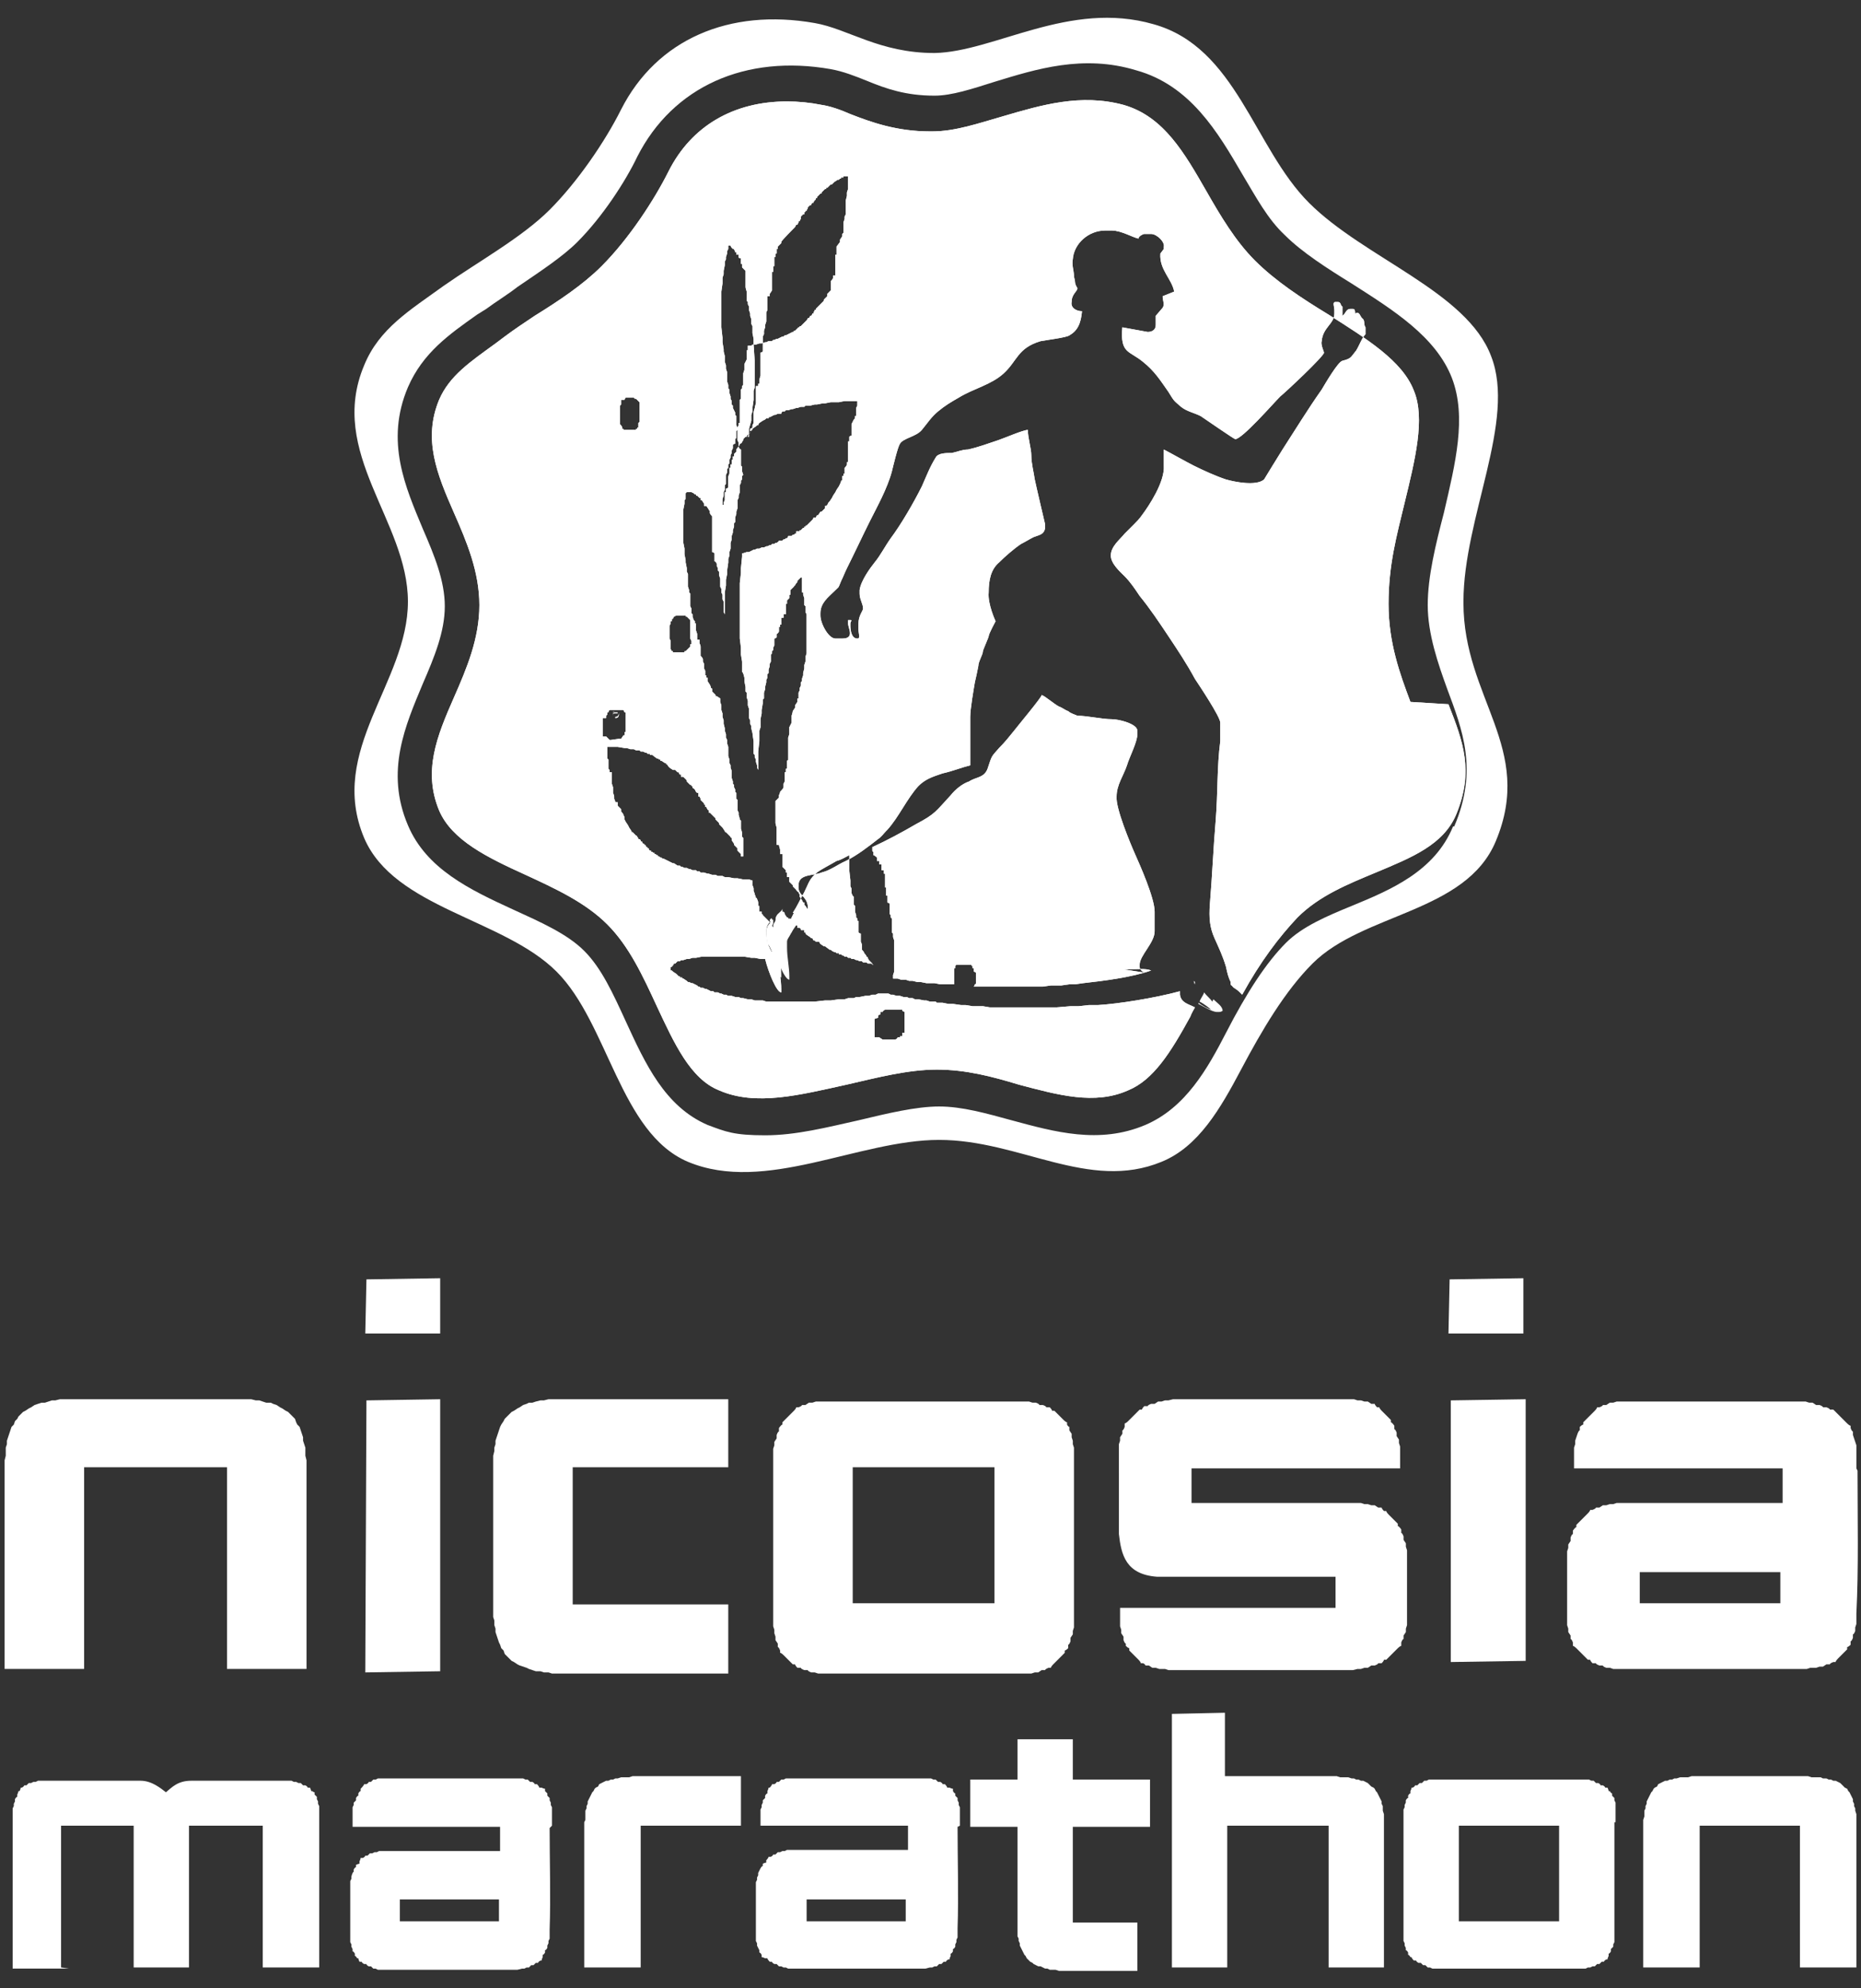
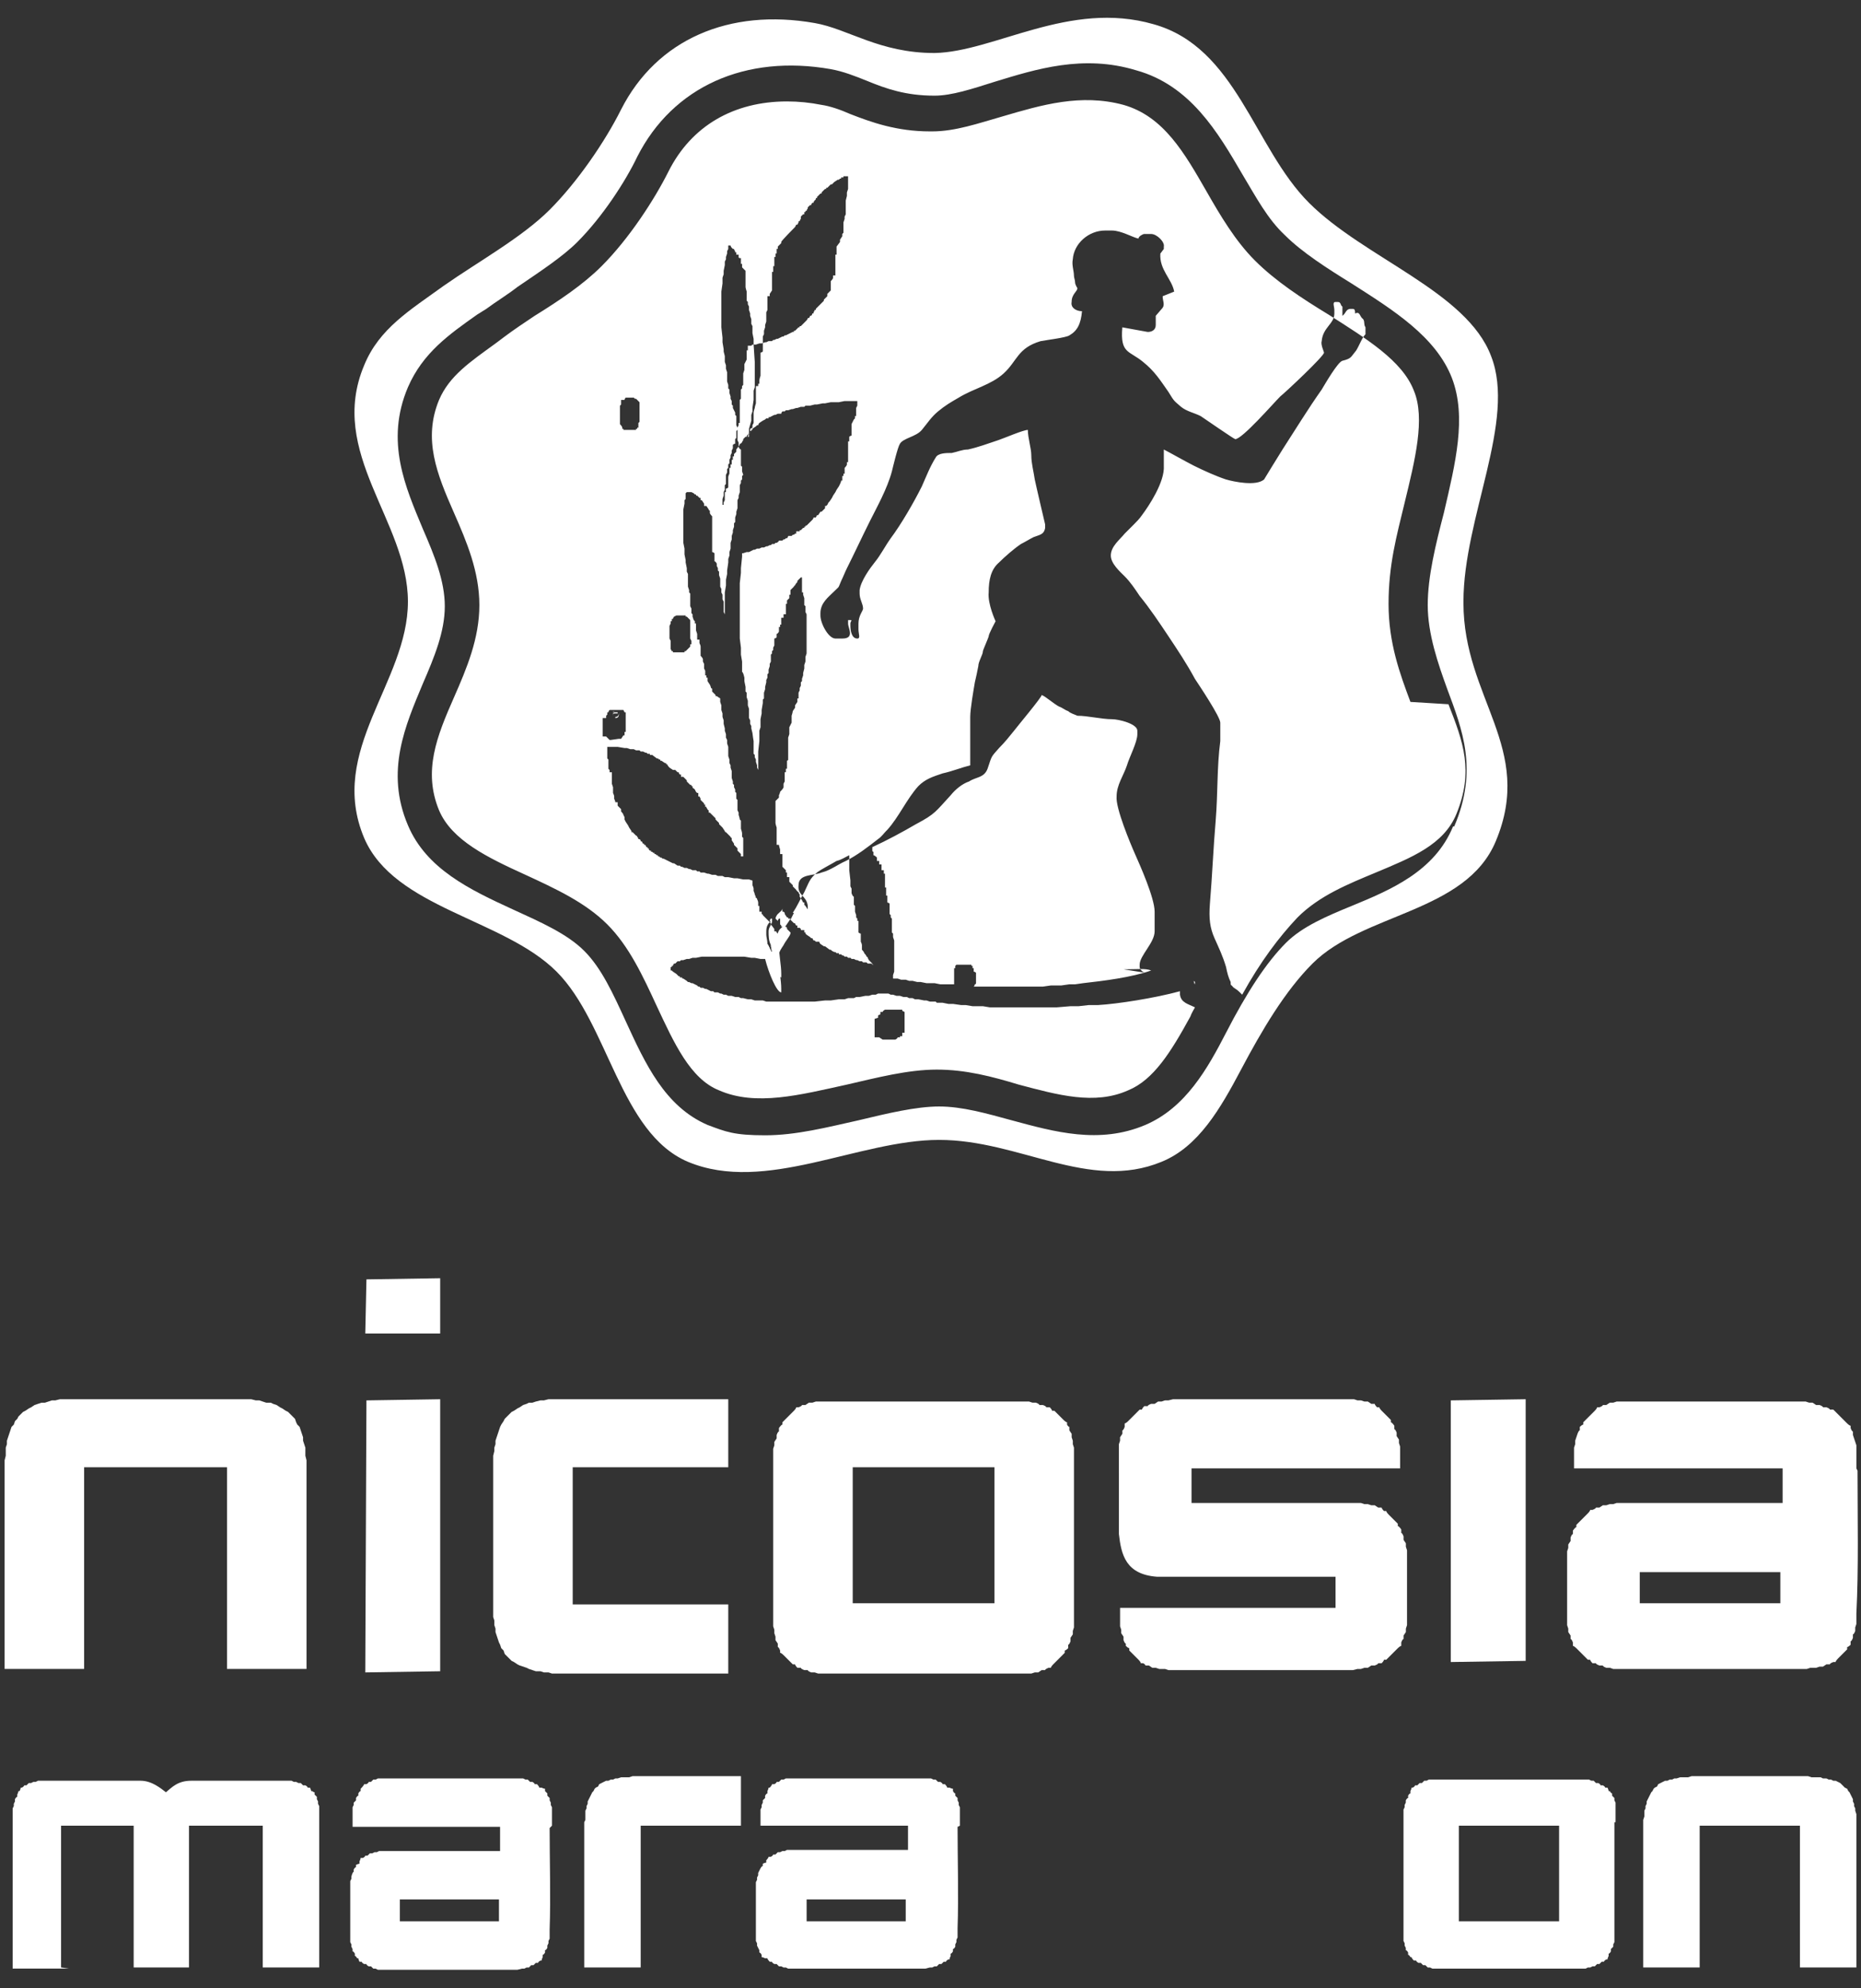
<svg xmlns="http://www.w3.org/2000/svg" id="Layer_1" viewBox="0 0 161.5 172.5">
  <rect x="0" y="0" width="161.5" height="172.5" fill="#333333" stroke="none" />
  <defs>
    <style>      .st0 {        fill: #fff;        fill-rule: evenodd;      }    </style>
  </defs>
  <g>
    <g>
      <polygon class="st0" points="7.3 144.8 7.3 127.3 19.7 127.3 19.7 144.8 26.6 144.8 26.6 127.4 26.6 127 26.6 126.7 26.5 126.3 26.5 125.9 26.5 125.6 26.4 125.3 26.3 125 26.3 124.7 26.2 124.4 26.1 124.1 26 123.8 25.8 123.6 25.7 123.4 25.6 123.1 25.4 122.9 25.2 122.7 25 122.5 24.8 122.4 24.5 122.2 24.3 122.1 24 121.9 23.7 121.8 23.5 121.7 23.1 121.7 22.8 121.6 22.5 121.5 22.2 121.5 21.8 121.4 21.5 121.4 21.1 121.4 20.7 121.4 20.3 121.4 6.7 121.4 6.3 121.4 5.9 121.4 5.5 121.4 5.2 121.4 4.8 121.5 4.5 121.5 4.2 121.6 3.9 121.7 3.6 121.7 3.3 121.8 3 121.9 2.7 122.1 2.5 122.2 2.2 122.4 2 122.5 1.8 122.7 1.6 122.9 1.5 123.1 1.3 123.3 1.2 123.6 1 123.8 .9 124.1 .8 124.4 .7 124.7 .6 125 .6 125.3 .5 125.6 .5 125.9 .5 126.3 .4 126.7 .4 127 .4 127.4 .4 144.8 7.3 144.8 7.3 144.8" />
      <polygon class="st0" points="49.7 138.7 49.7 138.4 49.7 127.3 63.2 127.3 63.2 121.4 49.1 121.4 48.7 121.4 48.3 121.4 47.9 121.4 47.6 121.4 47.2 121.5 46.9 121.5 46.5 121.6 46.2 121.7 45.9 121.7 45.7 121.8 45.4 121.9 45.1 122.1 44.9 122.2 44.6 122.4 44.4 122.5 44.2 122.7 44 122.9 43.8 123.1 43.7 123.3 43.5 123.6 43.4 123.8 43.3 124.1 43.2 124.4 43.1 124.7 43 125 43 125.3 42.9 125.6 42.9 125.9 42.8 126.3 42.8 126.7 42.8 127 42.8 127.4 42.8 138.4 42.8 138.7 42.8 139.2 42.8 139.6 42.8 139.9 42.8 140.3 42.9 140.6 42.9 141 43 141.3 43 141.6 43.1 141.9 43.2 142.2 43.3 142.5 43.4 142.7 43.5 143 43.7 143.2 43.8 143.5 44 143.7 44.2 143.9 44.4 144.1 44.6 144.2 44.9 144.4 45.1 144.5 45.4 144.6 45.7 144.7 45.9 144.8 46.2 144.9 46.5 145 46.9 145 47.2 145.1 47.6 145.1 47.9 145.2 48.3 145.2 48.7 145.2 49.1 145.2 63.2 145.2 63.2 139.2 49.7 139.2 49.7 138.7 49.7 138.7" />
      <polygon class="st0" points="38.2 121.4 38.2 145 31.7 145.1 31.8 121.5 38.2 121.4 38.2 121.4" />
      <path class="st0" d="M93.2,126.7v-.4s0-.4,0-.4v-.3s-.1-.3-.1-.3v-.3c0,0-.1-.3-.1-.3v-.3c0,0-.2-.3-.2-.3v-.3c-.1,0-.2-.2-.2-.2v-.2c-.1,0-.3-.2-.3-.2l-.2-.2-.2-.2-.2-.2-.2-.2h-.2c0-.1-.2-.3-.2-.3h-.3c0-.1-.3-.2-.3-.2h-.3c0-.1-.3-.2-.3-.2h-.3c0,0-.3-.1-.3-.1h-.3s-.4,0-.4,0h-.4s-.4,0-.4,0h-14.8s-.4,0-.4,0h-.4s-.4,0-.4,0h-.4s-.3,0-.3,0h-.3c0,0-.3.1-.3.1h-.3c0,0-.3.2-.3.2h-.3c0,.1-.3.2-.3.2h-.2c0,.1-.2.3-.2.3l-.2.2-.2.2-.2.2-.2.2-.2.2v.2c-.1,0-.3.3-.3.3v.3c-.1,0-.2.3-.2.3v.3c0,0-.2.3-.2.3v.3c0,0-.1.3-.1.3v.3s0,.4,0,.4v.4s0,.4,0,.4v12.4s0,.4,0,.4v.4s0,.4,0,.4v.3s.1.3.1.3v.3c0,0,.1.3.1.3v.3c0,0,.2.3.2.3v.3c.1,0,.2.3.2.3v.2c.1,0,.3.2.3.2l.2.2.2.2.2.2.2.2h.2c0,.1.2.3.2.3h.3c0,.1.3.2.3.2h.3c0,.1.3.2.3.2h.3c0,0,.3.1.3.1h.3s.4,0,.4,0h.4s.4,0,.4,0h14.8s.4,0,.4,0h.4s.4,0,.4,0h.4s.3,0,.3,0h.3c0,0,.3-.1.3-.1h.3c0,0,.3-.2.3-.2h.3c0-.1.3-.2.3-.2h.2c0-.1.2-.3.2-.3l.2-.2.2-.2.2-.2.2-.2.2-.2v-.2c.1,0,.3-.2.3-.2v-.3c.1,0,.2-.3.2-.3v-.3c0,0,.2-.3.2-.3v-.3c0,0,.1-.3.1-.3v-.3s0-.4,0-.4v-.4s0-.4,0-.4v-12.4s0-.4,0-.4h0ZM86.3,139.1h-12.3v-11.8h12.3v11.8Z" />
      <path class="st0" d="M97.1,127.4v-.7s0-.4,0-.4v-.4s0-.3,0-.3v-.3c0,0,.1-.3.1-.3v-.3c0,0,.2-.3.2-.3v-.3c.1,0,.2-.3.2-.3v-.3c.1,0,.3-.2.3-.2l.2-.2.2-.2.2-.2.2-.2.2-.2h.2c0-.1.2-.3.2-.3h.3c0-.1.3-.2.3-.2h.3c0,0,.3-.2.3-.2h.3c0,0,.3-.1.3-.1h.3c0,0,.4-.1.4-.1h.4s.4,0,.4,0h.8s12.2,0,12.2,0h.4s.4,0,.4,0h.4s.4,0,.4,0h.3c0,0,.3.1.3.1h.3c0,0,.3.1.3.1h.3c0,0,.3.2.3.2h.3c0,.1.2.3.2.3h.2c0,.1.2.3.2.3l.2.2.2.2.2.2.2.2v.2c.1,0,.3.3.3.3v.3c.1,0,.2.3.2.3v.3c0,0,.2.3.2.3v.3c0,0,.1.3.1.3v.3s0,.4,0,.4v.4s0,.4,0,.4v.4s-6.3,0-6.3,0h-11.8v3h13.2s.4,0,.4,0h.4s.4,0,.4,0h.3c0,0,.3.1.3.1h.3c0,0,.3.1.3.1h.3c0,0,.3.2.3.2h.3c0,.1.2.3.2.3h.2c0,.1.2.3.2.3l.2.2.2.2.2.2.2.2v.2c.1,0,.3.3.3.3v.3c.1,0,.2.3.2.3v.3c0,0,.2.3.2.3v.3c0,0,.1.3.1.3v.3s0,.4,0,.4v.4s0,.4,0,.4v.4s0,2.8,0,2.8v.4s0,.4,0,.4v.4s0,.3,0,.3v.3c0,0-.1.3-.1.3v.3c0,0-.2.3-.2.3v.3c-.1,0-.2.3-.2.3v.3c-.1,0-.3.2-.3.2l-.2.2-.2.2-.2.2-.2.2-.2.2h-.2c0,.1-.2.3-.2.3h-.3c0,.1-.3.2-.3.2h-.3c0,0-.3.2-.3.2h-.3c0,0-.3.1-.3.1h-.3c0,0-.4.1-.4.1h-.4s-.4,0-.4,0h-.8s-12.6,0-12.6,0h-.4s-.4,0-.4,0h-.4s-.3,0-.3,0h-.3s-.3-.1-.3-.1h-.5c0,0-.3-.1-.3-.1h-.3c0,0-.3-.2-.3-.2h-.3c0-.1-.2-.2-.2-.2h-.2c0-.1-.2-.3-.2-.3l-.2-.2-.2-.2-.2-.2-.2-.2v-.2c-.1,0-.3-.2-.3-.2v-.2c-.1,0-.2-.3-.2-.3v-.3c0,0-.2-.3-.2-.3v-.3c0,0-.1-.3-.1-.3v-.3s0,0,0,0h0v-.6c0-.2,0-.5,0-.7h18.7v-2.7h-15.5c-2.7-.2-3.1-1.9-3.3-3.7,0-1.8,0-3.6,0-5.3h0Z" />
      <polygon class="st0" points="132.4 121.4 132.4 144.1 125.9 144.2 125.9 121.5 132.4 121.4 132.4 121.4" />
      <polygon class="st0" points="154.6 136.4 154.6 136.4 154.5 136.4 154.6 136.4" />
      <path class="st0" d="M161.1,127.4v-.7s0-.4,0-.4v-.3s0-.3,0-.3v-.3s-.1-.3-.1-.3l-.2-.6v-.3c-.1,0-.2-.3-.2-.3v-.2c-.1,0-.3-.2-.3-.2l-.2-.2-.2-.2-.2-.2-.2-.2-.2-.2-.2-.2h-.3c0-.1-.3-.2-.3-.2h-.3c0-.1-.3-.2-.3-.2h-.3c0,0-.3-.2-.3-.2h-.3c0,0-.3-.1-.3-.1h-.4s-.4,0-.4,0h-.4s-.4,0-.4,0h-12.6s-.4,0-.4,0h-.4s-.4,0-.4,0h-.4s-.3,0-.3,0h-.3c0,0-.3.1-.3.1h-.3c0,0-.3.2-.3.2h-.3c0,.1-.3.2-.3.2h-.2c0,.1-.2.3-.2.3l-.2.2-.2.2-.2.2-.2.2-.2.2v.2c-.1,0-.3.2-.3.2v.3c-.1,0-.2.3-.2.3l-.2.6v.3c0,0-.1.3-.1.3v.3s0,.3,0,.3v.4s0,.4,0,.4v.4h6.3c0,0,11.8,0,11.8,0v3h-13.6s-.4,0-.4,0h-.4s-.3.1-.3.1h-.3c0,0-.3.1-.3.1h-.3c0,0-.3.2-.3.2h-.3c0,.1-.3.2-.3.2h-.2c0,.1-.2.3-.2.3l-.2.2-.2.2-.2.2-.2.2-.2.2v.2c-.1,0-.3.3-.3.3v.3c-.1,0-.2.3-.2.3v.3c0,0-.2.3-.2.3v.3c0,0-.1.3-.1.3v.3s0,.4,0,.4v.4s0,.4,0,.4v.4s0,2.8,0,2.8v.4s0,.4,0,.4v.3s0,.3,0,.3v.3s.1.3.1.3v.3c0,0,.2.3.2.3v.3c.1,0,.2.3.2.3v.3c.1,0,.3.2.3.2l.2.2.2.2.2.2.2.2.2.2h.2c0,.1.2.3.2.3h.3c0,.1.3.2.3.2h.3c0,.1.3.2.3.2h.3c0,0,.3.1.3.1h.3c0,0,.4,0,.4,0h.4s.4,0,.4,0h.8s12.6,0,12.6,0h.4s.4,0,.4,0h.4s.4,0,.4,0h.3s.3-.1.3-.1h.5c0,0,.3-.1.3-.1h.3c0,0,.3-.2.3-.2h.3c0-.1.3-.2.3-.2h.2c0-.1.2-.3.2-.3l.2-.2.2-.2.2-.2.2-.2v-.2c.1,0,.3-.2.3-.2v-.3c.1,0,.2-.3.2-.3v-.3c.1,0,.2-.3.2-.3v-.3c0,0,.1-.3.1-.3v-.3s0,0,0,0h0v-.6c.2-3.9.1-8.3.1-12.4h0ZM154.5,139.1h-12.2v-2.7h12.2v2.7Z" />
      <polygon class="st0" points="38.2 110.9 38.2 115.7 31.7 115.7 31.8 111 38.2 110.9 38.2 110.9" />
-       <polygon class="st0" points="132.2 110.9 132.2 115.7 125.7 115.7 125.8 111 132.2 110.9 132.2 110.9" />
    </g>
    <g>
      <polygon class="st0" points="147.5 170.7 147.5 158.4 156.2 158.4 156.2 170.7 161.1 170.7 161.1 158.4 161.1 158.1 161.1 157.9 161.1 157.6 161.1 157.4 161 157.1 161 156.9 160.9 156.7 160.9 156.5 160.8 156.3 160.8 156.1 160.7 155.9 160.6 155.7 160.5 155.5 160.4 155.4 160.3 155.2 160.1 155.1 160 155 159.8 154.8 159.7 154.7 159.5 154.6 159.3 154.5 159.1 154.5 158.9 154.4 158.7 154.4 158.5 154.3 158.2 154.3 158 154.2 157.8 154.2 157.5 154.2 157.2 154.2 156.9 154.1 156.7 154.1 147.1 154.1 146.8 154.1 146.5 154.2 146.2 154.2 146 154.2 145.8 154.2 145.5 154.3 145.3 154.3 145.1 154.4 144.9 154.4 144.7 154.5 144.5 154.5 144.3 154.6 144.1 154.7 143.9 154.8 143.8 155 143.6 155.1 143.5 155.2 143.4 155.4 143.3 155.5 143.2 155.7 143.1 155.9 143 156.1 142.9 156.3 142.9 156.5 142.8 156.7 142.8 156.9 142.7 157.1 142.7 157.4 142.7 157.6 142.6 157.9 142.6 158.1 142.6 158.4 142.6 170.7 147.5 170.7 147.5 170.7" />
      <path class="st0" d="M5.3,170.7v-12.3h6.3v12.3h4.8v-12.3h6.4v12.3h4.9v-12.8s0-.2,0-.2v-.2s0-.2,0-.2v-.2s0-.2,0-.2v-.2c0,0-.1-.2-.1-.2v-.2c0,0-.1-.2-.1-.2v-.2c0,0-.2-.2-.2-.2v-.2c-.1,0-.2-.1-.2-.1h-.1c0-.1-.1-.3-.1-.3h-.2c0-.1-.2-.2-.2-.2h-.2c0,0-.2-.2-.2-.2h-.2c0,0-.2-.1-.2-.1h-.2c0,0-.2-.1-.2-.1h-.2s-.2,0-.2,0h-.2s-.3,0-.3,0h-.5s-.3,0-.3,0h-7c-1.2,0-1.7.6-2.2,1-.4-.3-1.2-1-2.2-1h-7.5s-.3,0-.3,0h-.3s-.2,0-.2,0h-.2s-.2,0-.2,0h-.2s-.2.1-.2.1h-.2c0,0-.2.1-.2.1h-.2c0,0-.2.2-.2.2h-.2c0,.1-.2.2-.2.2h-.1c0,.1-.1.3-.1.3h-.1c0,.1-.1.3-.1.3v.2c-.1,0-.2.2-.2.2v.2c0,0-.1.2-.1.2v.2c0,0-.1.2-.1.2v.2s0,.2,0,.2v.2s0,.2,0,.2v.5s0,.3,0,.3v12.3h4.9,0Z" />
      <polygon class="st0" points="43.3 164.8 43.3 164.8 43.3 164.8 43.3 164.8" />
      <path class="st0" d="M47.9,158.4v-.8s0-.2,0-.2v-.2s0-.2,0-.2v-.2c0,0-.1-.2-.1-.2v-.2c0,0-.1-.2-.1-.2v-.2c0,0-.2-.2-.2-.2v-.2c0,0-.2-.2-.2-.2v-.2c-.1,0-.3-.1-.3-.1h-.2c0-.1-.2-.3-.2-.3h-.2c0-.1-.2-.2-.2-.2h-.2c0,0-.2-.2-.2-.2h-.2c0,0-.2-.1-.2-.1h-.2c0,0-.2,0-.2,0h-.2c0,0-.2,0-.2,0h-.3s-.3,0-.3,0h-9.8s-.3,0-.3,0h-.3s-.2,0-.2,0h-.2s-.2,0-.2,0h-.2c0,0-.2.1-.2.1h-.2c0,0-.2.2-.2.2h-.2c0,.1-.2.2-.2.2h-.2c0,.1-.3.4-.3.4v.2c-.1,0-.2.2-.2.2v.2c-.1,0-.2.2-.2.2v.2c0,0-.2.2-.2.2v.2c0,0-.1.2-.1.2v.2s0,.2,0,.2v.2s0,.2,0,.2v.3s0,.3,0,.3v.3s4.5,0,4.5,0h8.3v2.1h-9.6s-.3,0-.3,0h-.2s-.2,0-.2,0h-.2s-.2.1-.2.1h-.2c0,0-.2.1-.2.1h-.2c0,0-.2.2-.2.2h-.2c0,.1-.2.2-.2.2h-.2c0,.1-.1.3-.1.3v.2c-.1,0-.3.1-.3.1v.2c-.1,0-.2.2-.2.2v.2c-.1,0-.2.4-.2.4v.2c0,0-.1.2-.1.2v.2c0,0,0,.2,0,.2v.2s0,.3,0,.3v.3s0,.3,0,.3v2.5s0,.3,0,.3v.2s0,.2,0,.2v.2s0,.2,0,.2v.2c0,0,.1.2.1.2v.2c0,0,.1.2.1.2v.2c.1,0,.2.2.2.2v.2c.1,0,.2.2.2.2h.1c0,.1.1.3.1.3h.2c0,.1.2.2.2.2h.2c0,.1.2.2.2.2h.2c0,0,.2.2.2.2h.2c0,0,.2.1.2.1h.2c0,0,.2,0,.2,0h.2s.3,0,.3,0h.3s9.7,0,9.7,0h.3s.2,0,.2,0h.3s.2,0,.2,0h.2c0,0,.4-.1.4-.1h.2c0,0,.2-.1.2-.1h.2c0,0,.2-.2.2-.2h.2c0,0,.2-.2.2-.2h.2c0-.1.2-.2.2-.2h.1c0-.1.1-.3.1-.3v-.2c.1,0,.2-.2.2-.2v-.2c.1,0,.2-.2.2-.2v-.2c0,0,.1-.2.1-.2v-.2c0,0,.1-.2.1-.2v-.2c0,0,0-.2,0-.2h0c0,0,0,0,0,0v-.4c.1-2.8,0-5.9,0-8.8h0ZM43.3,166.7h-8.6v-1.9h8.6v1.9Z" />
      <polygon class="st0" points="55.6 170.7 55.6 158.4 64.3 158.4 64.3 154.1 55.2 154.1 54.9 154.1 54.6 154.2 54.4 154.2 54.1 154.2 53.9 154.2 53.6 154.3 53.4 154.3 53.2 154.4 53 154.4 52.8 154.5 52.6 154.5 52.4 154.6 52.2 154.7 52 154.8 51.9 155 51.7 155.1 51.6 155.2 51.5 155.4 51.4 155.5 51.3 155.7 51.2 155.9 51.1 156.1 51 156.3 51 156.5 50.9 156.7 50.9 156.9 50.8 157.1 50.8 157.4 50.8 157.6 50.8 157.9 50.7 158.1 50.7 158.4 50.7 170.7 55.6 170.7 55.6 170.7" />
      <polygon class="st0" points="78.7 164.8 78.7 164.8 78.6 164.8 78.7 164.8" />
      <path class="st0" d="M83.3,158.4v-.8s0-.2,0-.2v-.2s0-.2,0-.2v-.2c0,0-.1-.2-.1-.2v-.2c0,0-.1-.2-.1-.2v-.2c0,0-.2-.2-.2-.2v-.2c-.1,0-.2-.2-.2-.2v-.2c-.1,0-.3-.1-.3-.1h-.2c0-.1-.2-.3-.2-.3h-.2c0-.1-.2-.2-.2-.2h-.2c0,0-.2-.2-.2-.2h-.2c0,0-.2-.1-.2-.1h-.2c0,0-.2,0-.2,0h-.2c0,0-.3,0-.3,0h-.3s-.3,0-.3,0h-9.7s-.3,0-.3,0h-.3s-.2,0-.2,0h-.2s-.2,0-.2,0h-.2c0,0-.2.1-.2.1h-.2c0,0-.2.2-.2.2h-.2c0,.1-.2.2-.2.2h-.2c0,.1-.2.3-.2.3h-.1c0,.1-.1.3-.1.3v.2c-.1,0-.2.2-.2.2v.2c0,0-.2.2-.2.2v.2c0,0-.1.2-.1.2v.2c0,0-.1.2-.1.2v.2s0,.2,0,.2v.2s0,.5,0,.5v.3h4.5c0,0,8.3,0,8.3,0v2.1h-9.6s-.3,0-.3,0h-.2s-.2,0-.2,0h-.2s-.2.1-.2.1h-.2c0,0-.2.1-.2.1h-.2c0,0-.2.2-.2.2h-.2c0,.1-.2.2-.2.2h-.2c0,.1-.2.3-.2.3v.2c-.1,0-.3.1-.3.1v.2c-.1,0-.2.2-.2.2l-.2.4v.2c0,0-.1.2-.1.2v.2c0,0-.1.2-.1.2v.2s0,.2,0,.2v.3s0,.3,0,.3v.3s0,2.2,0,2.2v.3s0,.3,0,.3v.2s0,.2,0,.2v.2s0,.2,0,.2v.2c0,0,.1.2.1.2v.2c0,0,.2.4.2.4v.2c.1,0,.2.2.2.2v.2c.1,0,.3.1.3.1h.2c0,.1.2.3.2.3h.2c0,.1.2.2.2.2h.2c0,0,.2.2.2.2h.2c0,0,.2.1.2.1h.2c0,0,.2.1.2.1h.2s.2,0,.2,0h.3s.3,0,.3,0h10s.3,0,.3,0h.2s.2,0,.2,0h.2c0,0,.4-.1.4-.1h.2c0,0,.2-.1.2-.1h.2c0,0,.2-.2.2-.2h.2c0,0,.2-.2.2-.2h.2c0-.1.2-.2.2-.2h.1c0-.1.1-.3.1-.3v-.2c.1,0,.2-.2.2-.2v-.2c.1,0,.2-.2.2-.2v-.2c0,0,.1-.2.1-.2v-.2c0,0,.1-.2.1-.2v-.2s0-.2,0-.2h0c0,0,0,0,0,0v-.4c.1-2.8,0-5.9,0-8.8h0ZM78.6,166.7h-8.6v-1.9h8.6v1.9Z" />
-       <polygon class="st0" points="94 158.5 93.1 158.5 93.1 166.8 98.7 166.8 98.7 171 92.7 171 92.4 171 92.1 171 91.9 171 91.6 170.9 91.4 170.9 91.1 170.9 90.9 170.8 90.7 170.8 90.5 170.7 90.3 170.6 90.1 170.6 89.9 170.5 89.7 170.4 89.6 170.3 89.4 170.2 89.2 170 89.1 169.9 89 169.7 88.9 169.6 88.8 169.4 88.7 169.2 88.6 169 88.5 168.8 88.5 168.6 88.4 168.4 88.4 168.2 88.3 168 88.3 167.7 88.3 167.5 88.3 167.2 88.3 167 88.3 166.7 88.3 158.5 84.2 158.5 84.2 154.4 88.3 154.4 88.3 150.9 93.1 150.9 93.1 154.4 99.8 154.4 99.8 158.5 94 158.5 94 158.5" />
-       <polygon class="st0" points="106.5 170.7 106.5 158.4 115.3 158.4 115.3 170.7 120.1 170.7 120.1 158.4 120.1 158.1 120.1 157.9 120.1 157.6 120.1 157.4 120 157.1 120 156.9 120 156.7 119.9 156.5 119.9 156.3 119.8 156.1 119.7 155.9 119.6 155.7 119.5 155.5 119.4 155.4 119.3 155.2 119.2 155.1 119 155 118.8 154.8 118.7 154.7 118.5 154.6 118.3 154.5 118.1 154.5 117.9 154.4 117.7 154.4 117.5 154.3 117.3 154.3 117 154.2 116.8 154.2 116.5 154.2 116.3 154.2 116 154.1 115.7 154.1 106.3 154.1 106.3 148.6 101.7 148.7 101.7 157.3 101.7 157.4 101.7 157.6 101.7 157.9 101.7 158.1 101.7 158.4 101.7 170.7 106.5 170.7 106.5 170.7" />
      <path class="st0" d="M140.2,158.1v-.5s0-.2,0-.2v-.2s0-.2,0-.2v-.2s0-.2,0-.2v-.2c0,0-.1-.2-.1-.2v-.2c0,0-.2-.2-.2-.2v-.2c-.1,0-.2-.2-.2-.2h-.1c0-.1-.1-.3-.1-.3h-.2c0-.1-.2-.2-.2-.2h-.2c0-.1-.2-.2-.2-.2h-.2c0,0-.2-.2-.2-.2h-.2c0,0-.2-.1-.2-.1h-.2c0,0-.2,0-.2,0h-.2c0,0-.3,0-.3,0h-.3s-.3,0-.3,0h-11s-.3,0-.3,0h-.3s-.2,0-.2,0h-.2s-.2,0-.2,0h-.2c0,0-.2.1-.2.1h-.2c0,0-.2.2-.2.2h-.2c0,0-.2.2-.2.2h-.2c0,.1-.2.2-.2.2h-.1c0,.1-.1.3-.1.3v.2c-.1,0-.2.2-.2.2v.2c-.1,0-.2.2-.2.2v.2c0,0-.1.2-.1.2v.2c0,0-.1.2-.1.2v.2s0,.2,0,.2v.2s0,.5,0,.5v9s0,.3,0,.3v.2s0,.2,0,.2v.2s0,.2,0,.2v.2c0,0,.1.2.1.2v.2c0,0,.1.2.1.2v.2c.1,0,.2.2.2.2v.2c.1,0,.2.2.2.2h.1c0,.1.2.3.2.3h.2c0,.1.2.2.2.2h.2c0,0,.2.2.2.2h.2c0,0,.2.2.2.2h.2c0,0,.2.1.2.1h.2c0,0,.2,0,.2,0h.3s.3,0,.3,0h.3s10.7,0,10.7,0h.3s.3,0,.3,0h.3s.2,0,.2,0h.2c0,0,.2-.1.2-.1h.2c0,0,.2-.1.2-.1h.2c0,0,.2-.2.2-.2h.2c0,0,.2-.2.2-.2h.2c0-.1.2-.2.2-.2h.1c0-.1.1-.3.1-.3v-.2c.1,0,.2-.2.2-.2v-.2c0,0,.2-.2.2-.2v-.2c0,0,.1-.2.1-.2v-.2c0,0,0-.2,0-.2v-.2c0,0,0-.2,0-.2v-.2s0-.3,0-.3v-8.8s0-.3,0-.3h0ZM135.3,166.7h-8.7v-8.3h8.7v8.3Z" />
    </g>
  </g>
  <g>
-     <path class="st0" d="M61.4,73.3h0c0,0,0,0,0,0h0ZM61.4,73.3h0c0,0,0,0,0,0h0ZM53.8,35.3s0-.1,0-.2c0,0,0,.1,0,.2,0,.1,0,0,0,.3h0c0-.2,0-.1,0-.3ZM54.5,34.9s0,.1,0,.2h0c0,.1,0,.2,0,.3,0,0,0-.1,0-.2h0c0-.1,0-.2,0-.2ZM61.4,73.3h0c0,0,0,0,0,0h0ZM61.4,73.3h0c0,0,0,0,0,0h0ZM54.5,34.9s0,.1,0,.2h0c0,.1,0,.2,0,.3,0,0,0-.1,0-.2h0c0-.1,0-.2,0-.2ZM53.8,35.3s0-.1,0-.2c0,0,0,.1,0,.2,0,.1,0,0,0,.3h0c0-.2,0-.1,0-.3ZM53.3,63.9h0c0,0,0,0,0,0h0ZM53.4,61.7h0c-.2,0-.2,0-.2.2h0c0,.1,0,.2,0,.2v-.2c0-.1,0-.2.2-.2h0c0,0,.1,0,.2,0,0,0-.1,0-.2,0ZM53.7,61.9h0c0,.3-.1.4-.3.4s0,0-.1,0c0,0,0,0,.1,0,.2,0,.3-.1.3-.3h0c0,0,0-.1,0-.2h0ZM53.8,35.3s0-.1,0-.2c0,0,0,.1,0,.2,0,.1,0,0,0,.3h0c0-.2,0-.1,0-.3ZM54.5,34.9s0,.1,0,.2h0c0,.1,0,.2,0,.3,0,0,0-.1,0-.2h0c0-.1,0-.2,0-.2ZM61.4,73.3h0c0,0,0,0,0,0h0ZM99.4,84.4c-.2,0-.5-.3-.5-.5v-.2c0-.8,1.3-1.9,1.3-2.9v-1.7c0-1.2-1.3-4.1-1.7-5-.4-.9-1.7-4-1.6-5,0-1,.6-1.8.9-2.7.2-.7.9-2,.9-2.7v-.3c0-.6-1.6-1-2.2-1-.9,0-2.1-.3-3-.3-.2-.1-.6-.2-.8-.4-.3-.1-.5-.3-.8-.4-.4-.2-1.2-.9-1.5-1,0,.2-2.1,2.7-2.4,3.1-.4.5-.8,1-1.3,1.5-.7.8-.6.6-1,1.8-.3.8-1,.7-1.6,1.1-.6.2-1.2.7-1.6,1.2-1.3,1.4-1.3,1.6-3,2.5-1.2.7-2.5,1.4-3.8,2h0c0,0,0,.1,0,.1h0c0,0,0,.2,0,.2h0c0,.1.1.1.1.1v.3c.1,0,.3.2.3.2v.3c.1,0,.2,0,.2,0h0v.3h.2c0,.1,0,.2,0,.2v.3c.1,0,.2,0,.2,0h0c0,.1,0,.3,0,.3h.1c0,.1,0,.3,0,.3h0c0,.1,0,.3,0,.3h0c0,0,0,.2,0,.2h0c0,.1,0,.2,0,.2v.2c0,0,.1,0,.1,0h0c0,.1,0,.3,0,.3h0c0,0,0,.1,0,.1v.3c0,0,.1,0,.1,0h0c0,.1,0,.3,0,.3v.3c.1,0,.2.1.2.1h0c0,.1,0,.4,0,.4h0c0,0,0,.2,0,.2v.3c0,0,.1.1.1.1v.2c0,0,.1.1.1.1h0c0,.1,0,.5,0,.5h0c0,.1,0,.3,0,.3v.4c0,0,.1.1.1.1v.3c0,0,.1.3.1.3v.4c0,0,0,2,0,2v.3c0,0-.1.3-.1.3v.3h.4c0,0,.3.1.3.1h.4c0,0,.3.1.3.1h.3c0,0,.4.1.4.1h.3c0,0,.5.1.5.1h.7c0,0,.5.1.5.1h.8c0,0,.5,0,.5,0h-.1c0-.1,0-.3,0-.3h0v-.9h0c0,0,0-.2,0-.2h.1c0-.1,0-.2,0-.2h0c0,0,.1-.1.1-.1h.1c0,0,1,0,1,0h.2c0,0,0,.1,0,.1h.1v.2h.1v.3c.1,0,.2.1.2.1v.6h0c0,.1,0,.3,0,.3h0c0,.1-.1.1-.1.1h0c0,.1-.1.2-.1.2h-.1s.9,0,.9,0h5.2c0,0,.7-.1.7-.1h.9c0,0,.7-.1.7-.1h.5c0,0,.7-.1.7-.1,1.8-.2,4.2-.5,5.9-1.1-.5-.2-1.2-.1-2.4-.1h0ZM99.4,84.4c-.2,0-.5-.3-.5-.5v-.2c0-.8,1.3-1.9,1.3-2.9v-1.7c0-1.2-1.3-4.1-1.7-5-.4-.9-1.7-4-1.6-5,0-1,.6-1.8.9-2.7.2-.7.9-2,.9-2.7v-.3c0-.6-1.6-1-2.2-1-.9,0-2.1-.3-3-.3-.2-.1-.6-.2-.8-.4-.3-.1-.5-.3-.8-.4-.4-.2-1.2-.9-1.5-1,0,.2-2.1,2.7-2.4,3.1-.4.5-.8,1-1.3,1.5-.7.8-.6.6-1,1.8-.3.8-1,.7-1.6,1.1-.6.2-1.2.7-1.6,1.2-1.3,1.4-1.3,1.6-3,2.5-1.2.7-2.5,1.4-3.8,2h0c0,0,0,.1,0,.1h0c0,0,0,.2,0,.2h0c0,.1.1.1.1.1v.3c.1,0,.3.2.3.2v.3c.1,0,.2,0,.2,0h0v.3h.2c0,.1,0,.2,0,.2v.3c.1,0,.2,0,.2,0h0c0,.1,0,.3,0,.3h.1c0,.1,0,.3,0,.3h0c0,.1,0,.3,0,.3h0c0,0,0,.2,0,.2h0c0,.1,0,.2,0,.2v.2c0,0,.1,0,.1,0h0c0,.1,0,.3,0,.3h0c0,0,0,.1,0,.1v.3c0,0,.1,0,.1,0h0c0,.1,0,.3,0,.3v.3c.1,0,.2.1.2.1h0c0,.1,0,.4,0,.4h0c0,0,0,.2,0,.2v.3c0,0,.1.1.1.1v.2c0,0,.1.1.1.1h0c0,.1,0,.5,0,.5h0c0,.1,0,.3,0,.3v.4c0,0,.1.1.1.1v.3c0,0,.1.3.1.3v.4c0,0,0,2,0,2v.3c0,0-.1.3-.1.3v.3h.4c0,0,.3.1.3.1h.4c0,0,.3.1.3.1h.3c0,0,.4.1.4.1h.3c0,0,.5.1.5.1h.7c0,0,.5.1.5.1h.8c0,0,.5,0,.5,0h-.1c0-.1,0-.3,0-.3h0v-.9h0c0,0,0-.2,0-.2h.1c0-.1,0-.2,0-.2h0c0,0,.1-.1.1-.1h.1c0,0,1,0,1,0h.2c0,0,0,.1,0,.1h.1v.2h.1v.3c.1,0,.2.1.2.1v.6h0c0,.1,0,.3,0,.3h0c0,.1-.1.1-.1.1h0c0,.1-.1.2-.1.2h-.1s.9,0,.9,0h5.2c0,0,.7-.1.7-.1h.9c0,0,.7-.1.7-.1h.5c0,0,.7-.1.7-.1,1.8-.2,4.2-.5,5.9-1.1-.5-.2-1.2-.1-2.4-.1h0ZM53.7,61.9h0c0,.3-.1.4-.3.4s0,0-.1,0c0,0,0,0,.1,0,.2,0,.3-.1.3-.3h0c0,0,0-.1,0-.2h0ZM53.4,61.7h0c-.2,0-.2,0-.2.2h0c0,.1,0,.2,0,.2v-.2c0-.1,0-.2.2-.2h0c0,0,.1,0,.2,0,0,0-.1,0-.2,0ZM53.3,63.9h0c0,0,0,0,0,0h0ZM61.4,73.3h0c0,0,0,0,0,0h0ZM54.5,34.9s0,.1,0,.2h0c0,.1,0,.2,0,.3,0,0,0-.1,0-.2h0c0-.1,0-.2,0-.2ZM53.8,35.3s0-.1,0-.2c0,0,0,.1,0,.2,0,.1,0,0,0,.3h0c0-.2,0-.1,0-.3ZM53.3,63.9h0c0,0,0,0,0,0h0ZM53.4,61.7h0c-.2,0-.2,0-.2.2h0c0,.1,0,.2,0,.2v-.2c0-.1,0-.2.2-.2h0c0,0,.1,0,.2,0,0,0-.1,0-.2,0ZM53.7,61.9h0c0,.3-.1.4-.3.4s0,0-.1,0c0,0,0,0,.1,0,.2,0,.3-.1.3-.3h0c0,0,0-.1,0-.2h0ZM53.8,35.3s0-.1,0-.2c0,0,0,.1,0,.2,0,.1,0,0,0,.3h0c0-.2,0-.1,0-.3ZM54.5,34.9s0,.1,0,.2h0c0,.1,0,.2,0,.3,0,0,0-.1,0-.2h0c0-.1,0-.2,0-.2ZM61.4,73.3h0c0,0,0,0,0,0h0ZM77.1,90.1h0c0,0,0,0,0,0h0ZM99.4,84.4c-.2,0-.5-.3-.5-.5v-.2c0-.8,1.3-1.9,1.3-2.9v-1.7c0-1.2-1.3-4.1-1.7-5-.4-.9-1.7-4-1.6-5,0-1,.6-1.8.9-2.7.2-.7.9-2,.9-2.7v-.3c0-.6-1.6-1-2.2-1-.9,0-2.1-.3-3-.3-.2-.1-.6-.2-.8-.4-.3-.1-.5-.3-.8-.4-.4-.2-1.2-.9-1.5-1,0,.2-2.1,2.7-2.4,3.1-.4.5-.8,1-1.3,1.5-.7.8-.6.6-1,1.8-.3.8-1,.7-1.6,1.1-.6.2-1.2.7-1.6,1.2-1.3,1.4-1.3,1.6-3,2.5-1.2.7-2.5,1.4-3.8,2h0c0,0,0,.1,0,.1h0c0,0,0,.2,0,.2h0c0,.1.1.1.1.1v.3c.1,0,.3.2.3.2v.3c.1,0,.2,0,.2,0h0v.3h.2c0,.1,0,.2,0,.2v.3c.1,0,.2,0,.2,0h0c0,.1,0,.3,0,.3h.1c0,.1,0,.3,0,.3h0c0,.1,0,.3,0,.3h0c0,0,0,.2,0,.2h0c0,.1,0,.2,0,.2v.2c0,0,.1,0,.1,0h0c0,.1,0,.3,0,.3h0c0,0,0,.1,0,.1v.3c0,0,.1,0,.1,0h0c0,.1,0,.3,0,.3v.3c.1,0,.2.1.2.1h0c0,.1,0,.4,0,.4h0c0,0,0,.2,0,.2v.3c0,0,.1.1.1.1v.2c0,0,.1.1.1.1h0c0,.1,0,.5,0,.5h0c0,.1,0,.3,0,.3v.4c0,0,.1.1.1.1v.3c0,0,.1.3.1.3v.4c0,0,0,2,0,2v.3c0,0-.1.3-.1.3v.3h.4c0,0,.3.1.3.1h.4c0,0,.3.1.3.1h.3c0,0,.4.1.4.1h.3c0,0,.5.1.5.1h.7c0,0,.5.1.5.1h.8c0,0,.5,0,.5,0h-.1c0-.1,0-.3,0-.3h0v-.9h0c0,0,0-.2,0-.2h.1c0-.1,0-.2,0-.2h0c0,0,.1-.1.1-.1h.1c0,0,1,0,1,0h.2c0,0,0,.1,0,.1h.1v.2h.1v.3c.1,0,.2.1.2.1v.6h0c0,.1,0,.3,0,.3h0c0,.1-.1.1-.1.1h0c0,.1-.1.2-.1.2h-.1s.9,0,.9,0h5.2c0,0,.7-.1.7-.1h.9c0,0,.7-.1.7-.1h.5c0,0,.7-.1.7-.1,1.8-.2,4.2-.5,5.9-1.1-.5-.2-1.2-.1-2.4-.1h0ZM53.7,61.9h0c0,.3-.1.4-.3.4s0,0-.1,0c0,0,0,0,.1,0,.2,0,.3-.1.3-.3h0c0,0,0-.1,0-.2h0ZM53.4,61.7c0,0,.1,0,.2,0,0,0-.1,0-.2,0h0c-.2,0-.2,0-.2.2h0c0,.1,0,.2,0,.2v-.2c0-.1,0-.2.2-.2,0,0,0,0,0,0ZM53.3,64h0,0c0,0,0,0,0,0h0ZM61.4,73.3h0c0,0,0,0,0,0h0ZM54.5,34.9s0,.1,0,.2h0c0,.1,0,.2,0,.3,0,0,0-.1,0-.2h0c0-.1,0-.2,0-.2ZM53.9,35.2s0,.1,0,.2c0,.1,0,0,0,.3h0c0-.2,0-.1,0-.3s0-.1,0-.2ZM77.1,90.1h0c0,0,0,0,0,0h0ZM122.4,60.9c-.9-2.4-1.9-5.1-1.9-8.5s.7-5.9,1.4-8.8c.9-3.7,1.8-7.3.8-9.7-1-2.6-4.1-4.5-7.4-6.6-2.3-1.4-4.6-2.9-6.4-4.7-1.7-1.7-3-3.9-4.2-6-1.9-3.3-3.7-6.5-7.2-7.5-3.7-1-7.1,0-10.5,1-2.1.6-4.1,1.3-6.1,1.3h-.2c-2.9,0-5.1-.8-6.9-1.5-.9-.4-1.8-.7-2.5-.8-1-.2-2-.3-3-.3-4.6,0-8.3,2.1-10.3,6.1-1.2,2.4-3.4,5.8-5.8,8.2-1.6,1.6-3.7,3-5.8,4.3-.9.6-1.8,1.2-2.6,1.8l-.8.6c-2.2,1.6-4,2.8-4.9,4.9-1.4,3.4-.2,6.4,1.3,9.8,1.1,2.5,2.2,5.1,2.2,8s-1.1,5.5-2.2,8c-1.5,3.4-2.7,6.4-1.3,9.8,1.1,2.6,4.2,4.1,7.5,5.6,2.6,1.2,5.2,2.4,7.1,4.3,1.9,1.9,3.1,4.5,4.3,7.1,1.5,3.2,2.9,6.3,5.4,7.3,3.2,1.4,7,.4,11.1-.5,2.6-.6,5.3-1.3,7.8-1.3s4.8.6,7.1,1.3c3.4.9,6.6,1.8,9.5.5,2.2-.9,3.7-3.3,5.4-6.4.1-.3.3-.6.4-.8,0,0,0,0,0,0-.6-.3-1.2-.4-1.3-1.1,0-.1,0-.2,0-.3-2.2.6-5.4,1.1-7.1,1.2h-.8c0,0-.9.1-.9.1h-.7c0,0-1.2.1-1.2.1h-5.8c0,0-.6-.1-.6-.1h-.9c0,0-.6-.1-.6-.1h-.4c0,0-.7-.1-.7-.1h-.4c0,0-.5-.1-.5-.1h-.5c0,0-.1-.1-.1-.1h-.5c0,0-.3-.1-.3-.1h-.2c0,0-.5-.1-.5-.1h-.3c0,0-.2-.1-.2-.1h-.3c0,0-.2-.1-.2-.1h-.3c0,0-.3-.1-.3-.1h-.3c0,0-.3-.1-.3-.1h-.2c0,0-.2-.1-.2-.1h-.3c0,0-.3,0-.3,0h-.3c0,0-.2.1-.2.1h-.3c0,0-.3.1-.3.1h-.3c0,0-.5.1-.5.1h-.3c0,0-.2.1-.2.1h-.5c0,0-.3.1-.3.1h-.5c0,0-.7.1-.7.1h-.5c0,0-.9.1-.9.1h-4.2c0,0-.3-.1-.3-.1h-.7c0,0-.3-.1-.3-.1h-.3c0,0-.4-.1-.4-.1h-.2c0,0-.2-.1-.2-.1h-.3c0,0-.3-.1-.3-.1h-.3c0,0-.2-.1-.2-.1h-.2c0,0-.2-.1-.2-.1h-.1c0,0-.2-.1-.2-.1h-.3c0,0-.1-.1-.1-.1h-.2c0,0-.2-.1-.2-.1h0c0,0-.2-.1-.2-.1h-.1c0,0-.2-.1-.2-.1h-.2c0,0-.1-.1-.1-.1h-.1c0,0-.1-.1-.1-.1l-.4-.2h-.1c0,0-.2-.1-.2-.1h-.1c0,0-.1-.1-.1-.1h0c0,0-.3-.2-.3-.2h-.1c0,0,0-.1,0-.1h-.2c0,0,0-.1,0-.1h-.1c0,0-.1-.1-.1-.1h0c0,0-.1-.1-.1-.1h0c0,0-.3-.2-.3-.2h0c0,0-.1-.1-.1-.1h-.1v-.3h.1c0,0,0-.1,0-.1h.1c0-.1.1-.2.1-.2h.1c0,0,.1-.1.1-.1h0c0,0,.1-.1.1-.1h.2c0,0,.1-.1.1-.1h.2c0,0,.3-.1.3-.1h.2c0,0,.3-.1.3-.1h.3c0,0,.5-.1.5-.1h.9c0,0,1.5,0,1.5,0h1.3c0,0,.6.1.6.1h.3c0,0,.5.1.5.1h.3c0,0,.1,0,.1,0,.3,1.2,1,2.9,1.4,2.9v-.3c0-.8-.2-1.6-.2-2.5,0-.2,0-.4,0-.5,0-.2.2-.5.4-.8.2-.4.5-.7.6-1h0c0,0,0-.1,0-.1h0c0,0-.1-.1-.1-.1l-.2-.2h0c0,0,0-.1,0-.1h0c0,0-.1-.1-.1-.1h-.1c0-.1,0-.2,0-.2h0c0,0,0-.1,0-.1h0c0,.2-.2.3-.4.5-.1.1-.2.3-.2.4h0c0,0-.1-.1-.1-.1h0c0-.1-.1-.1-.1-.1h-.1c0-.1,0-.2,0-.2h0c0,0-.3-.4-.3-.4h0c0,0,0-.1,0-.1l-.7-.7h0c0-.1-.1-.1-.1-.1h0v-.2h-.2c0-.1,0-.2,0-.2h0c0,0,0-.1,0-.1h0c0,0,0-.2,0-.2h-.1c0-.1,0-.2,0-.2h0c0,0,0-.1,0-.1h0c0-.1-.1-.3-.1-.3h0c0-.1-.1-.1-.1-.1h0c0-.1-.1-.3-.1-.3h0c0-.1-.1-.3-.1-.3h0c0-.1,0-.2,0-.2h0c0-.1-.1-.3-.1-.3h0c0-.1,0-.2,0-.2h0c0,0,0-.2,0-.2h0c0,0-.3-.1-.3-.1h-.5c0,0-.5-.1-.5-.1h-.3c0,0-.5-.1-.5-.1h-.3c0,0-.2-.1-.2-.1h-.4c0,0-.2-.1-.2-.1h-.3c0,0-.3-.1-.3-.1h-.1c0,0-.3-.1-.3-.1h-.3c0,0-.1-.1-.1-.1h-.2c0,0-.1-.1-.1-.1h-.3c0,0-.2-.1-.2-.1h-.1c0,0-.2-.1-.2-.1h-.2c0,0-.2-.1-.2-.1h-.1c0,0-.1-.1-.1-.1h-.2c0,0-.3-.2-.3-.2h-.1c0,0-.2-.1-.2-.1h0c0,0-.2-.1-.2-.1l-.4-.2h-.1c0,0-.1-.1-.1-.1h-.1c0,0-.1-.1-.1-.1h-.1c0,0,0-.1,0-.1h-.1c0,0-.1-.1-.1-.1h-.1c0,0,0-.1,0-.1h-.1c0,0-.1-.1-.1-.1h-.1c0,0,0-.1,0-.1h-.1c0,0-.1-.1-.1-.1h0c0,0,0-.1,0-.1h-.1c0,0,0-.1,0-.1h-.1c0,0-.1-.2-.1-.2h-.1c0,0,0-.1,0-.1h-.1c0,0-.1-.2-.1-.2h-.1c0,0,0-.1,0-.1h0c0,0-.1-.1-.1-.1h-.1c0-.1-.1-.2-.1-.2h0c0-.1-.1-.1-.1-.1l-.3-.3h-.1c0,0,0-.1,0-.1h0c0,0-.2-.3-.2-.3h0c0,0-.1-.2-.1-.2h0c0,0-.2-.3-.2-.3h0c0,0-.1-.2-.1-.2h0c0,0,0-.1,0-.1h0c0,0,0-.1,0-.1h0c0,0-.1-.2-.1-.2h0c0-.1-.2-.3-.2-.3h0c0,0,0-.2,0-.2l-.3-.3h0v-.3h-.2c0-.1-.1-.3-.1-.3h0c0-.1,0-.2,0-.2h0c0-.1-.1-.3-.1-.3h0c0-.1,0-.3,0-.3h0c0,0,0-.2,0-.2h0c0,0-.1-.3-.1-.3h0c0,0,0-.2,0-.2h0c0-.1,0-.2,0-.2h0c0-.1,0-.3,0-.3v-.3c-.1,0-.2,0-.2,0v-.2c0,0-.1-.1-.1-.1h0c0,0,0-.3,0-.3h0c0-.1,0-.3,0-.3v-.2c0,0-.1-.1-.1-.1h0c0-.1,0-.4,0-.4h0c0,0,0-.3,0-.3v-.3h.3c0,0,.3,0,.3,0h.3c0,0,.6.1.6.1h.2c0,0,.3.1.3.1h.3c0,0,.2.1.2.1h.3c0,0,.1.1.1.1h.2c0,0,.2.1.2.1h.1c0,0,.1.1.1.1h.2c0,0,0,.1,0,.1h.2c0,0,.4.3.4.3h.1c0,0,.1.1.1.1h.1c0,0,0,.1,0,.1h.1c0,0,.3.2.3.2h.1c0,0,0,.1,0,.1h.1c0,.1.2.3.2.3h0l.3.2h.1c0,0,.1,0,.1,0h0c0,0,.1.1.1.1h0c0,0,.1.1.1.1h.1c0,.1.1.2.1.2h.1v.2h.2c0,0,.1.1.1.1h0c0,0,.1.1.1.1h0c0,0,.1.1.1.1h0c0,0,0,.1,0,.1h0c0,0,.1.1.1.1l.2.2h.1c0,0,0,.1,0,.1h.1c0,0,0,.1,0,.1h0c0,.1.1.1.1.1h0c0,0,.1.1.1.1h0c0,0,.1.2.1.2h0c0,0,.1.1.1.1h.1c0,.1,0,.2,0,.2h0c0,0,0,.1,0,.1h.1c0,0,.1.2.1.2h0c0,0,0,.1,0,.1h0c0,0,.1.1.1.1l.2.2h0c0,0,0,.1,0,.1h.1c0,.1,0,.2,0,.2h.1c0,.1.1.2.1.2h0c0,.1.1.1.1.1h0v.2h.1l.5.5h0c0,0,0,.1,0,.1l.3.3h0c0,0,0,.1,0,.1l.3.3h0c0,0,.2.3.2.3h0c0,.1.1.1.1.1l.4.4h0c0,.1.1.1.1.1h0c0,.1,0,.2,0,.2h0c0,0,.2.3.2.3h0c0,0,0,.1,0,.1l.3.3h0c0,.1,0,.2,0,.2h0c0,0,.3.3.3.3h0v.2h.2c0,.1,0,0,0,0h0c0,0,0-.2,0-.2h0c0-.1,0-.2,0-.2h0c0-.1,0-.3,0-.3h0c0,0,0-.3,0-.3h0c0,0,0-.2,0-.2h0c0-.1,0-.2,0-.2v-.2c0,0-.1-.1-.1-.1h0c0,0,0-.3,0-.3h0c0-.1-.1-.4-.1-.4h0c0-.1,0-.3,0-.3h0c0-.1,0-.2,0-.2v-.2c0,0-.1-.1-.1-.1h0c0-.1-.1-.4-.1-.4v-.2c0,0-.1-.2-.1-.2h0c0,0,0-.3,0-.3h0c0,0,0-.3,0-.3v-.3c0,0-.1-.1-.1-.1h0c0-.1,0-.3,0-.3v-.2c0,0-.1-.1-.1-.1v-.2c0,0-.1-.2-.1-.2v-.2c0,0-.1-.1-.1-.1v-.2c0,0-.1-.3-.1-.3h0c0-.1,0-.4,0-.4v-.2c0,0-.1-.3-.1-.3v-.2c0,0-.1-.2-.1-.2v-.3c0,0-.1-.3-.1-.3h0c0-.1,0-.5,0-.5v-.3c0,0-.1-.3-.1-.3v-.3c0,0-.1-.2-.1-.2v-.3c0,0-.1-.3-.1-.3v-.2c0,0-.1-.4-.1-.4v-.3c0,0-.1-.3-.1-.3v-.3c0,0-.1-.3-.1-.3v-.4c0,0-.1-.3-.1-.3v-.3c0,0-.3-.2-.3-.2h-.1c0,0,0-.1,0-.1l-.3-.3h0c0,0,0-.1,0-.1h0c0,0,0-.1,0-.1h0c0-.1-.1-.1-.1-.1h0c0-.1-.1-.3-.1-.3h0c0,0-.2-.3-.2-.3h0c0,0,0-.1,0-.1h0c0-.1,0-.2,0-.2h-.1c0-.1,0-.2,0-.2h-.1c0-.1,0-.2,0-.2h0c0-.1,0-.2,0-.2h0c0,0-.1-.2-.1-.2h0c0-.1,0-.2,0-.2h0c0,0,0-.2,0-.2h0c0,0-.1-.2-.1-.2h0c0-.1,0-.2,0-.2h0c0-.1-.2-.3-.2-.3h0c0-.1,0-.3,0-.3h0c0,0,0-.1,0-.1h0c0-.1,0-.2,0-.2h0c0-.1,0-.2,0-.2h0c0-.1-.1-.3-.1-.3v-.3c-.1,0-.2,0-.2,0h0c0-.1,0-.2,0-.2h0c0-.1,0-.3,0-.3h0c0,0-.1-.3-.1-.3h0c0-.1,0-.2,0-.2h0c0-.1,0-.2,0-.2v-.2c0,0-.1,0-.1,0v-.2c0,0-.1-.1-.1-.1h0c0,0-.1-.3-.1-.3v-.2c0,0-.1-.1-.1-.1h0c0,0,0-.2,0-.2v-.2c0,0-.1-.2-.1-.2h0c0-.1,0-.3,0-.3h0c0-.1,0-.3,0-.3h0c0-.1,0-.3,0-.3v-.2c0,0-.1-.1-.1-.1v-.2c0,0-.1-.3-.1-.3h0c0-.1,0-.3,0-.3h0c0-.1,0-.4,0-.4v-.4c0,0-.1-.2-.1-.2v-.3c0,0-.1-.5-.1-.5v-.2c0,0-.1-.5-.1-.5v-.5c0,0-.1-.5-.1-.5v-2.9c0,0,.1-.5.1-.5v-.3c0,0,.1-.1.1-.1v-.5c0,0,.1-.1.1-.1h.4c0,0,.2.1.2.1h0c0,0,.1.1.1.1h.1c0,0,0,.1,0,.1h.1c0,0,.1.1.1.1h0c0,0,.1.1.1.1h.1c0,.1,0,.2,0,.2h.1c0,0,.2.3.2.3h0v.2h.2c0,0,.2.3.2.3h0c0,.1.1.1.1.1h0c0,.1,0,.2,0,.2h0c0,.1.2.3.2.3h0c0,0,0,.2,0,.2h0c0,0,0,.2,0,.2h0c0,.1,0,.2,0,.2h0c0,0,0,.2,0,.2h0c0,0,0,.2,0,.2h0c0,.1,0,.2,0,.2h0c0,.1,0,.3,0,.3h0c0,.1,0,.2,0,.2h0c0,.1,0,.3,0,.3h0c0,.1,0,.2,0,.2h0c0,.1,0,.3,0,.3h0c0,.1,0,.3,0,.3v.3c.1,0,.2.1.2.1h0c0,.1,0,.4,0,.4v.3c.1,0,.2.2.2.2v.2c0,0,.1.2.1.2v.2c0,0,.1.1.1.1v.3c0,0,.1.3.1.3h0c0,.1,0,.4,0,.4v.3c0,0,.1.2.1.2v.3c0,0,.1.2.1.2v.4c0,0,.1.2.1.2h0c0,.1,0,.6,0,.6v.3c0,0,.1.2.1.2v.5h0v-2.4c0,0,.1-.6.1-.6v-.5c0,0,.1-.5.1-.5v-.3c0,0,.1-.7.1-.7v-.3c0,0,.1-.3.1-.3v-.3c0,0,.1-.3.1-.3v-.5c0,0,.1-.3.1-.3v-.3c0,0,.1-.3.1-.3v-.2c0,0,.1-.3.1-.3v-.3c0,0,.1-.1.1-.1v-.4c0,0,.1-.3.1-.3v-.2c0,0,.1-.3.1-.3h0c0,0,0-.4,0-.4v-.3c0,0,.1-.2.1-.2v-.2c0,0,.1-.3.1-.3h0c0,0,0-.3,0-.3v-.3c0,0,.1-.2.1-.2v-.2c0,0,.1-.1.1-.1v-.3c0,0,.1-.1.1-.1h0c0,0-.1-.3-.1-.3h0c0,0,0-.2,0-.2v-.2c0,0-.1-.1-.1-.1h0c0-.1,0-.2,0-.2h0c0-.1,0-.3,0-.3h0c0-.1,0-.3,0-.3h0c0-.1,0-.3,0-.3v-.3c-.1,0-.2-.2-.2-.2h0c0-.1,0-.2,0-.2v-.2c0,0-.1-.2-.1-.2h0c0,0,0-.3,0-.3h0c0-.1,0-.3,0-.3h0c0-.1,0-.3,0-.3v-.2c0,0-.1-.2-.1-.2h0c0-.1,0-.3,0-.3h0c0-.1,0-.3,0-.3v-.2c0,0-.1-.1-.1-.1v-.2c0,0-.2-.4-.2-.4v-.2c0,0-.1-.1-.1-.1v-.3c0,0-.1-.2-.1-.2v-.2c0,0-.1-.3-.1-.3v-.3c0,0-.1-.1-.1-.1v-.3c0,0-.1-.3-.1-.3h0c0-.1,0-.5,0-.5v-.3c0,0-.1-.3-.1-.3v-.3c0,0-.1-.3-.1-.3v-.5c0,0-.1-.4-.1-.4v-.2c0,0-.1-.6-.1-.6v-.4c0,0-.1-.9-.1-.9v-1.5c0,0,0-.2,0-.2v-1.4c0,0,.1-.7.1-.7v-.5c0,0,.1-.3.1-.3v-.3c0,0,.1-.5.1-.5v-.3c0,0,.1-.2.1-.2v-.2c0,0,.1-.3.1-.3v-.2c0,0,.1-.2.1-.2h0c0-.1,0-.3,0-.3h0c0,0,.1,0,.1,0h.1c0,.1.1.2.1.2h0c0,0,.1.1.1.1h.1c0,.1.1.2.1.2h0c0,0,0,.1,0,.1h.1v.2h.2c0,0,0,.1,0,.1h0c0,0,0,.1,0,.1h0c0,.1.1.1.1.1h.1c0,.1,0,.2,0,.2h0c0,0,0,.1,0,.1h0c0,0,0,.2,0,.2h.1c0,.1,0,.3,0,.3l.3.3h0c0,.1,0,.2,0,.2h0c0,.1,0,.2,0,.2h0c0,.1,0,.3,0,.3h0c0,.1,0,.2,0,.2h0c0,.1,0,.2,0,.2h0c0,.1,0,.3,0,.3h0c0,.1.1.4.1.4h0c0,.1,0,.3,0,.3h0c0,0,0,.3,0,.3v.2c0,0,.1.1.1.1v.2c0,0,.1.2.1.2v.3c0,0,.1.3.1.3v.2c0,0,.1.3.1.3v.4c0,0,.1.2.1.2v.6c0,0,.1.5.1.5v.5c0,0,.1,1.5.1,1.5v2.2c0,0-.1.3-.1.3v.8c0,0-.1.7-.1.7v.3c0,0-.1.3-.1.3v.5c0,0-.2.7-.2.7v.3c0,0-.1.4-.1.4v.3c0,0,0-.1,0-.1v-.2c0,0,.1,0,.1,0v-.2c0,0,.1-.2.1-.2v-.3c.1,0,.2-.1.2-.1v-.2c0,0,.1-.2.1-.2h0c0,0,0-.3,0-.3h0c0-.1,0-.3,0-.3h0c0-.1,0-.3,0-.3h0c0-.1.1-.4.1-.4h0c0-.1.1-.4.1-.4h0c0-.1,0-.3,0-.3h0c0-.1,0-.3,0-.3h0c0,0,0-.3,0-.3h0c0-.1,0-.3,0-.3v-.3c.1,0,.2,0,.2,0v-.2c0,0,.1,0,.1,0h0c0-.1,0-.3,0-.3h0c0-.1.1-.4.1-.4h0c0,0,0-.2,0-.2h0c0-.1,0-.3,0-.3h0c0-.1,0-.3,0-.3h0c0,0,0-.2,0-.2h0c0-.1,0-.3,0-.3h0c0-.1,0-.2,0-.2h0c0-.1,0-.2,0-.2v-.3c.1,0,.2-.1.2-.1h0c0-.1,0-.2,0-.2h0c0-.1,0-.3,0-.3h0c0,0,0-.3,0-.3v-.5c0,0,.1-.2.1-.2v-.3c0,0,.1-.3.1-.3v-.2c0,0,.1-.3.1-.3h0c0,0,0-.3,0-.3h0c0-.1,0-.3,0-.3v-.2c0,0,.1-.2.1-.2h0c0-.1,0-.3,0-.3h0c0-.1,0-.3,0-.3h0c0-.1,0-.3,0-.3v-.3c.1,0,.2,0,.2,0v-.2c0,0,.2-.3.2-.3h0c0-.1,0-.2,0-.2h0c0-.1,0-.3,0-.3h0c0-.1,0-.2,0-.2h0c0-.1,0-.2,0-.2h0c0-.1,0-.2,0-.2h0c0-.1,0-.3,0-.3h0c0,0,0-.2,0-.2h.1c0-.1,0-.3,0-.3h0c0,0,0-.2,0-.2h.1c0-.1,0-.3,0-.3h0c0,0,0-.2,0-.2h0c0,0,0-.1,0-.1h0c0-.1,0-.2,0-.2h.1c0-.1,0-.3,0-.3h.1c0-.1,0-.2,0-.2h0c0,0,0-.2,0-.2h.1c0-.1,0-.2,0-.2l.3-.3h0c0,0,0-.1,0-.1h0c0-.1,1.2-1.3,1.2-1.3h0c0,0,.1-.2.1-.2h.1c0,0,.1-.2.1-.2h0c0,0,0-.1,0-.1h.1c0-.1.1-.2.1-.2h0c0,0,0-.1,0-.1h0c0,0,0-.1,0-.1l.2-.2h.1c0,0,0-.1,0-.1h0c0,0,0-.1,0-.1h.1c0,0,0-.1,0-.1h.1c0-.1.1-.2.1-.2h0c0,0,0-.1,0-.1h0c0,0,.1-.1.1-.1h0c0,0,.1-.1.1-.1h.1c0-.1.1-.2.1-.2h.1c0-.1.1-.2.1-.2h0c0,0,.1-.1.1-.1h0c0,0,0-.1,0-.1h.1c0,0,0-.1,0-.1h0c0,0,.1-.1.1-.1h0c0,0,.1-.1.1-.1h0c0,0,.1-.1.1-.1h.1c0,0,0-.1,0-.1h0c0,0,.1-.1.1-.1h0c0,0,.1-.1.1-.1h0c0,0,.1-.1.1-.1h.1c0,0,0-.1,0-.1h.1c0,0,.1-.1.1-.1h0c0,0,.1-.1.1-.1h0c0,0,.1-.1.1-.1h.1c0,0,.1-.1.1-.1h0c0,0,.1-.1.1-.1h0c0,0,.3-.2.3-.2h.1c0,0,.1-.1.1-.1h.1c0,0,0-.1,0-.1h.2c0,0,0-.1,0-.1h.2c0,0,.2,0,.2,0h0c0,.1,0,.7,0,.7v.4c0,0-.1.3-.1.3v.3c0,0-.1.4-.1.4h0c0,.1,0,.6,0,.6h0c0,.1,0,.3,0,.3v.3c0,0-.1.2-.1.2v.2c0,0-.1.3-.1.3h0c0,.1,0,.4,0,.4h0c0,0,0,.3,0,.3v.2c0,0-.1.1-.1.1v.2c0,0-.2.3-.2.3v.2c0,0-.3.4-.3.4h0c0,.1,0,.3,0,.3h0c0,.1,0,.2,0,.2v.2c0,0-.1,0-.1,0h0c0,.1,0,.3,0,.3h0c0,0,0,.2,0,.2h0c0,0,0,.2,0,.2h0c0,.1,0,.3,0,.3h0c0,0,0,.2,0,.2h0c0,0,0,.1,0,.1h0c0,.1,0,.2,0,.2v.3c-.1,0-.2,0-.2,0h0c0,.1,0,.2,0,.2h0c0,.1-.2.3-.2.3h0c0,.1,0,.2,0,.2h0c0,0,0,.1,0,.1h0c0,.1,0,.2,0,.2h0c0,0,0,.2,0,.2h0c0,0,0,.1,0,.1h0c0,0-.3.3-.3.3h0c0,0,0,.2,0,.2l-.3.3h0c0,0,0,.1,0,.1l-.3.3h0c0,0-.1.1-.1.1l-.3.3h0c0,0,0,.1,0,.1h-.1c0,.1-.1.2-.1.2h0c0,0,0,.1,0,.1h-.1c0,.1-.1.2-.1.2h-.1c0,.1-.1.2-.1.2h-.1c0,.1-.1.2-.1.2h0c0,0-.1.1-.1.1h0c0,0-.1.1-.1.1h0c0,0-.1.1-.1.1h0c0,0-.1.1-.1.1h0c0,0-.1.1-.1.1h-.1c0,0,0,.1,0,.1h-.1c0,0-.1.1-.1.1h0c0,0-.1.1-.1.1h0c0,0-.1.1-.1.1h-.1c0,0,0,.1,0,.1h-.1c0,0-.2.1-.2.1h0c0,0-.2.1-.2.1h0c0,0-.2.1-.2.1h-.1c0,0-.1.1-.1.1h-.1c0,0-.2.1-.2.1h0c0,0-.2.1-.2.1h-.1c0,0-.2.1-.2.1h-.1c0,0-.1.1-.1.1h-.3c0,0-.2.1-.2.1h-.1c0,0-.3.1-.3.1h-.2c0,0-.3.1-.3.1h-.3c0,0-.1.1-.1.1h-.3c0,.1,0,.2,0,.2v.2c0,0-.1,0-.1,0h0c0,.1,0,.3,0,.3h0c0,0,0,.2,0,.2h0c0,.1,0,.3,0,.3l-.2.4h0c0,.1,0,.2,0,.2h0c0,.1,0,.3,0,.3h0c0,0-.1.3-.1.3h0c0,.1,0,.3,0,.3h0c0,.1,0,.3,0,.3h0c0,.1,0,.2,0,.2v.2c0,0-.1.1-.1.1v.2c0,0-.1.1-.1.1h0c0,0,0,.3,0,.3h0c0,.1,0,.3,0,.3v.2c0,0-.1.1-.1.1h0c0,.1,0,.3,0,.3h0c0,0,0,.3,0,.3h0c0,.1,0,.3,0,.3h0c0,.1,0,.3,0,.3h0c0,.1,0,.3,0,.3h0c0,.1,0,.3,0,.3v.2c0,0-.1,0-.1,0v.2c0,0-.1.2-.1.2v.2c0,0-.1.1-.1.1h0c0,.1,0,.4,0,.4v.2c0,0-.1.1-.1.1v.4c-.1,0-.2.1-.2.1v.3c0,0-.1.2-.1.2v.2c0,0-.1.2-.1.2v.2c0,0-.1.2-.1.2v.3c0,0-.1.1-.1.1v.3c0,0-.1.1-.1.1v.3c0,0-.1.2-.1.2h0c0,.1,0,.5,0,.5v.3c0,0-.1.1-.1.1v.4c0,0-.1.2-.1.2v.3c0,0-.1.3-.1.3h0c0,0,0,.5,0,.5v.3c0,0,0-.1,0-.1v-.2c0,0,.1,0,.1,0v-.2c0,0,.1-.2.1-.2h0c0,0,0-.3,0-.3h0c0,0,0-.2,0-.2v-.2c0,0,.1,0,.1,0v-.3c.1,0,.2-.1.2-.1h0c0-.1,0-.2,0-.2h0c0-.1,0-.3,0-.3h0c0,0,0-.2,0-.2h0c0-.1,0-.2,0-.2h0c0-.1.1-.3.1-.3h0c0-.1,0-.2,0-.2h0c0-.1,0-.3,0-.3h.1c0-.1,0-.3,0-.3h.1c0-.1,0-.2,0-.2h0c0,0,0-.2,0-.2h.1c0-.1,0-.3,0-.3h.1c0-.1,0-.2,0-.2l.2-.2h0c0-.1,0-.2,0-.2h0c0,0,.3-.4.3-.4h0c0,0,0-.1,0-.1h.1c0-.1.1-.1.1-.1h0c0-.1.1-.2.1-.2h0c0,0,0-.1,0-.1l.2-.2h.1c0-.1.1-.2.1-.2h.1c0-.1.1-.2.1-.2h0c0,0,0-.1,0-.1h.1c0,0,0-.1,0-.1h.1c0,0,0-.1,0-.1h0c0,0,.3-.2.3-.2h0c0,0,.1-.1.1-.1h.1c0-.1.1-.2.1-.2h0c0,0,.3-.2.3-.2h0c0,0,.2-.1.2-.1h0c0,0,.1-.1.1-.1h.2c0,0,0-.1,0-.1h.1c0,0,.2-.1.2-.1h0c0,0,.2-.1.2-.1h.1c0,0,.2-.1.2-.1h.3c0-.1.1-.2.1-.2h.2c0,0,.1-.1.1-.1h.2c0,0,.3-.1.3-.1h.1c0,0,.3-.1.3-.1h.1c0,0,.3-.1.3-.1h.3c0,0,.1-.1.1-.1h.4c0,0,.4-.1.4-.1h.2c0,0,.5-.1.5-.1h.2c0,0,.5-.1.5-.1h.7c0,0,.5-.1.5-.1h1.1v.4c0,0-.1.2-.1.2h0c0,.1,0,.3,0,.3h0c0,.1,0,.2,0,.2v.2c0,0-.1,0-.1,0v.2c0,0-.1.1-.1.1l-.2.4h0c0,0,0,.3,0,.3h0c0,0,0,.2,0,.2h0c0,.1,0,.2,0,.2v.3c-.1,0-.2.1-.2.1h0c0,0,0,.1,0,.1h0c0,.1,0,.3,0,.3h-.1c0,.1,0,.3,0,.3h0c0,0,0,.2,0,.2h0c0,0,0,.2,0,.2h0c0,0,0,.1,0,.1h0c0,.1,0,.3,0,.3h0c0,0,0,.2,0,.2h0c0,0,0,.1,0,.1h0c0,.1,0,.2,0,.2h0c0,0,0,.2,0,.2h-.1c0,.1,0,.2,0,.2h0c0,.1-.2.3-.2.3h0c0,.1,0,.2,0,.2h0c0,0,0,.1,0,.1h0c0,0,0,.2,0,.2h-.1c0,.1,0,.2,0,.2h-.1c0,.1,0,.2,0,.2h0c0,0,0,.2,0,.2h-.1c0,.1-.1.3-.1.3h0c0,0-.1.2-.1.2h0c0,0-.2.3-.2.3h0c0,0-.1.2-.1.2h0c0,0-.2.3-.2.3h0c0,0-.1.2-.1.2h0c0,0-.2.3-.2.3h0c0,0-.1.1-.1.1h0c0,0-.1.2-.1.2h0c0,0-.1.1-.1.1h-.1c0,.1,0,.2,0,.2h0c0,0-.1.1-.1.1l-.2.2h-.1c0,0-.2.3-.2.3h-.1c0,0-.1.2-.1.2h-.1c0,0-.1,0-.1,0h0c0,.1-.1.2-.1.2h0c0,0-.1.1-.1.1h0c0,0-.1.1-.1.1h0c0,0-.1.1-.1.1h0c0,0-.1.1-.1.1h0c0,0-.1.1-.1.1h-.1c0,0,0,.1,0,.1h-.1c0,0,0,.1,0,.1h-.1c0,0-.1.1-.1.1h0c0,0-.1.1-.1.1h-.1c0,0,0,.1,0,.1h-.3c0,.1,0,.2,0,.2h-.1c0,0-.1.1-.1.1h-.1c0,0-.1.1-.1.1h-.3c0,.1-.1.2-.1.2h-.1c0,0-.1.1-.1.1h-.1c0,0-.1.1-.1.1h-.3c0,.1-.2.2-.2.2h-.1c0,0-.1.1-.1.1h-.2c0,0-.1.1-.1.1h-.1c0,0-.2.1-.2.1h-.1c0,0-.2.1-.2.1h-.2c0,0-.2.1-.2.1h-.2c0,0-.2.1-.2.1h-.1c0,0-.4.2-.4.2h-.2c0,0-.3.1-.3.1h-.1c0,0,0,.1,0,.1v.2c0,0-.1,1-.1,1v.4c0,0-.1.9-.1.9v1.5c0,0,0,.3,0,.3v3c0,0,.1.8.1.8v.6c0,0,.1.6.1.6v.9c.1,0,.2.5.2.5v.3c0,0,.1.5.1.5v.4c0,0,.1.1.1.1v.4c0,0,.1.3.1.3v.4c0,0,.1.3.1.3h0c0,.1,0,.5,0,.5v.3c0,0,.1.2.1.2v.3c0,0,.1.2.1.2v.2c0,0,.1.4.1.4h0c0,.1.1.7.1.7h0c0,.1,0,.5,0,.5h0c0,.1,0,.3,0,.3v.3c0,0,.1.1.1.1v.2c0,0,.1.2.1.2v.2c0,0,.1.3.1.3v.2c0,0,.1.2.1.2h0c0,.1,0,.3,0,.3v-1.9s.1-.9.1-.9v-.9c0,0,.1-.3.1-.3v-.7c0,0,.1-.5.1-.5v-.3c0,0,.1-.6.1-.6v-.3c0,0,.1-.1.1-.1v-.5c0,0,.1-.3.1-.3v-.2c0,0,.1-.4.1-.4v-.2c0,0,.1-.2.1-.2v-.3c0,0,.1-.1.1-.1v-.3c0,0,.1-.3.1-.3v-.2c0,0,.1-.2.1-.2h0c0-.1,0-.4,0-.4v-.2c0,0,.1-.1.1-.1v-.2c0,0,.1-.1.1-.1v-.2c0,0,.1-.2.1-.2h0c0-.1,0-.3,0-.3v-.3c.1,0,.2-.1.2-.1v-.3c.1,0,.2-.2.2-.2h0c0,0,0-.2,0-.2v-.2c0,0,.1,0,.1,0v-.2c0,0,.1,0,.1,0h0c0-.1,0-.3,0-.3v-.3c.1,0,.2,0,.2,0v-.3c.1,0,.2,0,.2,0h0c0-.1,0-.2,0-.2h0c0-.1,0-.2,0-.2h0c0-.1,0-.2,0-.2h0c0-.1,0-.3,0-.3h.1c0-.1,0-.3,0-.3l.2-.2h0c0-.1,0-.3,0-.3h.1c0-.1,0-.2,0-.2h0c0,0,0-.2,0-.2l.3-.3h0c0-.1.1-.1.1-.1h0c0-.1.2-.3.2-.3h0c0,0,0-.1,0-.1h0c0,0,.3-.3.3-.3h0c0,0,.1,0,.1,0h0c0,0,0,.1,0,.1h0c0,.1,0,.2,0,.2h0c0,.1,0,.3,0,.3h0c0,0,0,.2,0,.2h0c0,.1,0,.2,0,.2v.3c0,0,.1,0,.1,0v.2c0,0,.1.3.1.3h0c0,.1,0,.3,0,.3v.3c0,0,.1.1.1.1v.5c0,0,.1.2.1.2v.5c0,0,0,2.2,0,2.2v.7c0,0-.1.3-.1.3v.4c0,0-.1.3-.1.3v.3c0,0-.1.4-.1.4v.2c0,0-.1.3-.1.3v.2c0,0-.1.1-.1.1v.3c0,0-.1.2-.1.2v.2c0,0-.1.2-.1.2h0c0,.1,0,.3,0,.3v.2c0,0-.1,0-.1,0v.3c0,0-.2.3-.2.3v.2c0,0-.2.3-.2.3h0c0,.1-.1.4-.1.4h0c0,.1,0,.3,0,.3h0c0,.1,0,.3,0,.3l-.2.4h0c0,.1,0,.3,0,.3h0c0,0,0,.3,0,.3h0c0,0-.1.3-.1.3h0c0,0,0,.2,0,.2h0c0,.1,0,.2,0,.2h0c0,.1,0,.2,0,.2h0c0,.1,0,.3,0,.3h0c0,0,0,.2,0,.2h0c0,.1,0,.2,0,.2h0c0,.1,0,.2,0,.2h0c0,0,0,.2,0,.2h0c0,0,0,.2,0,.2h0c0,.1-.1.1-.1.1h0c0,.1,0,.3,0,.3h0c0,0,0,.2,0,.2h0c0,0,0,.2,0,.2h-.1c0,.1,0,.3,0,.3h-.1c0,.1,0,.3,0,.3h0c0,0,0,.1,0,.1h0c0,.1,0,.2,0,.2h0c0,0,0,.2,0,.2h0c0,0-.1.2-.1.2h0c0,.1,0,.2,0,.2h0c0,0,0,.1,0,.1h0c0,.1-.3.4-.3.4h0c0,.1-.1.3-.1.3h0c0,.1,0,.2,0,.2h0c0,0-.3.3-.3.3v.2h0c0,0,0,.3,0,.3h0c0,.1,0,.3,0,.3h0c0,0,0,.3,0,.3h0c0,.1,0,.3,0,.3h0c0,0,0,.2,0,.2h0c0,.1,0,.3,0,.3h0c0,.1.1.4.1.4h0c0,.1,0,.2,0,.2h0c0,.1,0,.3,0,.3h0c0,.1,0,.3,0,.3h0c0,0,0,.2,0,.2h0c0,.1,0,.2,0,.2h0v.3h.2c0,.1.1.4.1.4h0c0,0,0,.1,0,.1v.3c.1,0,.2,0,.2,0h0c0,0,0,.2,0,.2h0c0,0,0,.2,0,.2h0c0,0,0,.1,0,.1h0c0,.1,0,.2,0,.2h0c0,.1,0,.2,0,.2h0c0,0,0,.2,0,.2l.3.3h0c0,0,0,.2,0,.2h.1c0,.1,0,.2,0,.2h0v.2h.2c0,0,0,.2,0,.2h0c0,0,0,.1,0,.1h0c0,0,0,.1,0,.1l.3.3h0c0,0,0,.1,0,.1h0c0,0,.3.3.3.3h0c0,.1.1.1.1.1h0c0,.1.1.1.1.1h0c0,.1.1.2.1.2h0c0,.1,0,.2,0,.2h0c0,0,.2.3.2.3h0c0,0,.1.2.1.2h.1c0,0,0,.2,0,.2h0c0,0,.1.1.1.1h0c0,0,.2.3.2.3h0s0-.2,0-.3c-.1-.9-.9-.9-.8-1.8,0-1,1.3-.8,2-1.1.8-.2,1.4-.7,2.1-1,1-.5,1.9-1.2,2.8-1.9.3-.2.5-.5.7-.7,0,0,0,0,.1-.1,1-1.1,1.7-2.7,2.7-3.8.6-.6,1.2-.8,2.1-1.1.9-.2,1.6-.5,2.4-.7v-4.2c0,0,0,0,0,0,0-.7.3-2.4.4-3,.1-.4.2-.9.3-1.4,0-.4.4-1,.4-1.3,0-.1.5-1.2.5-1.3,0-.2.6-1.3.6-1.3s-.7-1.5-.6-2.5c0-1.1.2-2,.9-2.6.5-.5,1.3-1.2,1.9-1.6.4-.2.7-.4,1.1-.6.5-.2.9-.2,1-.8v-.3c0,0-.8-3.4-.9-3.9-.1-.7-.3-1.4-.3-2.1,0-.6-.3-1.5-.3-2.2-.4,0-2,.7-2.6.9-.9.3-1.7.6-2.6.8-.5,0-.9.2-1.4.3-.5,0-1.2,0-1.4.4-.5.8-.8,1.6-1.2,2.5-.7,1.4-1.8,3.3-2.7,4.5-.5.7-.9,1.5-1.4,2.1-.4.5-1.2,1.6-1.3,2.4v.3c0,.5.3.9.3,1.3,0,.2-.4.6-.4,1.3v.5c0,.4.2.8-.1.8h0c-.5,0-.6-.7-.6-1.1v-.2c0-.2.2-.3,0-.3h-.2c0,.1,0,.1,0,.3h0c0,.4.6,1.3-.5,1.3h-.6c-.6,0-1.3-1.3-1.3-2v-.2c0-.9.7-1.4,1.2-1.9.5-.5.3-.2.6-.9.2-.4.3-.7.5-1.1.7-1.4,1.3-2.7,2-4.1.6-1.2,1.5-2.8,1.9-4.3.1-.4.5-2.1.7-2.4.3-.5,1.4-.6,1.9-1.2.5-.6.8-1.1,1.4-1.6.6-.5,1.1-.8,1.8-1.2,1.3-.8,2.8-1.1,3.9-2.1,1.2-1.1,1.2-2.2,3.2-2.8.5-.1,2.2-.3,2.5-.5.7-.4,1-1,1.1-2.1-.5,0-1-.3-.9-.8h0c0-.7.5-.9.5-1.2,0,0-.2-.3-.2-.5,0-.2-.1-.4-.1-.6,0-.4-.2-.9-.1-1.4.1-1.4,1.4-2.5,2.8-2.5h.6c.8,0,1.8.6,2.3.7,0-.2.4-.4.5-.4h.6c.5,0,1.2.7,1.1,1.1v.2c0,0-.3.4-.3.4-.1,1.4,1,2.2,1.2,3.3l-1,.4c0,.4.2.7,0,1,0,0-.6.7-.6.7,0,.4,0,.4,0,.8h0c0,.4-.3.6-.7.6l-2.2-.4c-.2,2.3.6,2,1.8,3,1,.8,1.5,1.6,2.2,2.6.5.8.4.7,1.1,1.3.5.4,1.1.5,1.7.8.3.2,2.9,2,3,2,.6,0,3.3-3.1,3.9-3.7.5-.4,3.8-3.5,3.8-3.8,0-.1-.3-.7-.2-1,.1-1.2,1.1-1.5,1.1-2.4v-.3c0-.3-.2-.7.1-.7h.2c.3,0,.2.3.4.4v.8c.3-.2.3-.6.7-.6h.2c.2,0,.2.2.2.4.4-.2.4.2.6.4.3.2.1.5.3.8v.6c-.3.3-.5.9-.8,1.4-.5.6-.4.7-1.2.9-.4.1-1.5,2-1.8,2.5-1.2,1.7-2.3,3.5-3.4,5.2-.2.3-1.6,2.6-1.6,2.6-.7.6-2.6.2-3.3,0-.9-.3-2-.8-2.8-1.2-.6-.3-2.2-1.2-2.6-1.4v1.4c.1,1.4-1.3,3.5-1.9,4.3-.2.3-.5.6-.7.8-.2.2-.6.6-.8.8-.4.5-1.2,1.1-1.2,1.9,0,.7.8,1.4,1.2,1.8.5.5.9,1.1,1.3,1.7.9,1.1,1.7,2.3,2.5,3.5.8,1.2,1.6,2.4,2.3,3.7.4.6,2.2,3.3,2.2,3.8v1.6c-.3,2.3-.2,4.4-.4,6.9-.2,2.3-.3,4.8-.5,7.2-.1,1.3,0,2.1.4,3,.4.9.7,1.5,1,2.5.1.5.2.9.4,1.3,0,.3,0,.3,0,0h0c0,.2,0,.3.1.3.2.3.3.2.7.6,0,0,.1.1.2.2,1.6-2.9,3.2-5,4.8-6.7,1.9-1.9,4.4-2.9,6.8-3.9,3.1-1.3,5.9-2.4,7-5.1,1.5-3.7.6-6.2-.7-9.5h0ZM76.2,88.3v-.2c0,0,.2-.1.2-.1h0c0,0,0-.2,0-.2h0c0,0,.2,0,.2,0h0c0-.1.2-.2.2-.2h.3c0,0,1,0,1,0h.2c0,0,0,.1,0,.1h0c0,0,.2.1.2.1h0c0,0,0,.2,0,.2h0c0,.1,0,.2,0,.2v.3c0,0,0,.8,0,.8v.3c0,0-.2,0-.2,0h0c0,.1,0,.3,0,.3h-.2c0,0,0,.1,0,.1h-.2c0,.1-.2.2-.2.2h-.9c0,0-.2,0-.2,0l-.3-.2h-.4v-.3h0c0,0,0-.2,0-.2v-.3c0,0,0-.8,0-.8ZM66.8,79.9c0,0,0-.1.1-.2h.1c0,.1,0,.2,0,.3-.1.3-.3.5-.3.8h0c0,.4,0,.8.2,1.2,0,.2.1.5.1.6-.1,0-.2-.4-.4-.7,0-.3-.1-.6-.1-.8v-.3c0-.5.2-.7.4-.9ZM52.6,62.3v-.2c0,0,.1-.1.1-.1h0c0,0,0-.2,0-.2h0c0,0,.1,0,.1,0h0c0-.1.1-.2.1-.2h.2c0,0,.8,0,.8,0h.2c0,0,.1.2.1.2h.1c0,0,0,.1,0,.1h0c0,.1,0,.3,0,.3h0c0,0,0,.3,0,.3v1c0,0-.1,0-.1,0h0c0,.1,0,.3,0,.3h-.1c0,0-.2.3-.2.3h-.2c0,0-.7.1-.7.1h-.1c0,0-.3-.3-.3-.3h-.3v-.3h0c0,0,0-.2,0-.2v-.3c0,0,0-.8,0-.8ZM54.9,34.5h.1c0,0,.1.1.1.1h.1c0,0,.3.3.3.3h0c0,.1,0,.3,0,.3h0c0,0,0,.3,0,.3v1.1c0,0-.1.1-.1.1h0c0,.1,0,.2,0,.2h0c0,0,0,.2,0,.2h-.1c0,0,0,.1,0,.1h-.1c0,0,0,.1,0,.1h-1.1c0,0,0-.1,0-.1h-.1c0,0,0-.1,0-.1h0c0-.1-.2-.3-.2-.3h0c0-.1,0-.5,0-.5v-1.1c0,0,.1-.1.1-.1h0c0,0,0-.2,0-.2h0c0,0,0-.1,0-.1h0c0,0,0-.1,0-.1h.3c0-.1.1-.2.1-.2,0,0,.7,0,.7,0ZM60,55.6v.3c0,0-.1,0-.1,0v.2c0,0-.1.1-.1.1l-.3.3h-.1c0,0,0,.1,0,.1h-.2c0,0-.6,0-.6,0h-.2c0,0,0-.1,0-.1h-.1c0,0-.1-.2-.1-.2h0c0,0,0-.2,0-.2h0c0,0,0-.3,0-.3v-.2c0,0-.1-.2-.1-.2v-1.1c0,0,.1-.2.1-.2v-.2c0,0,.1,0,.1,0h0c0-.1,0-.2,0-.2h.1c0-.1.1-.2.1-.2h0c0,0,.2-.1.2-.1h.8c0,0,0,.1,0,.1h.1c0,0,.3.3.3.3h0c0,.1,0,.3,0,.3h0c0,0,0,.3,0,.3v1ZM77.1,90.1h0c0,0,0,0,0,0h0ZM68.6,79.8l.2.2h0c0,0,.1.1.1.1h.1c0,.1.1.2.1.2h.1v.2h.2c0,0,.1.1.1.1h0c0,0,0,.1,0,.1h.3c0,.1,0,.2,0,.2h.1c0,0,0,.1,0,.1h0c0,0,.1.1.1.1h0c0,0,.3.2.3.2h0c0,0,.1.1.1.1h.1c0,0,.1.2.1.2h.1c0,0,.1.1.1.1h.3c0,.1.1.2.1.2h0c0,0,.3.2.3.2h.1c0,0,.4.3.4.3h.1c0,0,.1.1.1.1h0c0,0,.2.1.2.1h.1c0,0,.1.1.1.1h.2c0,0,0,.1,0,.1h.2c0,0,.1.1.1.1h.1c0,0,.1.1.1.1h.2c0,0,.1.1.1.1h.2c0,0,.1.1.1.1h.2c0,0,.2.1.2.1h.1c0,0,.2.1.2.1h.2c0,0,.1.1.1.1h.3c0,0,.1.1.1.1h.3c0,0,.2.1.2.1h-.1c0,0,0-.1,0-.1h0c0,0-.3-.3-.3-.3h0c0,0-.1-.2-.1-.2h0c0-.1-.1-.1-.1-.1h0c0-.1-.2-.3-.2-.3h0c0-.1-.2-.3-.2-.3h0c0-.1,0-.2,0-.2h0c0,0,0-.2,0-.2h0c0-.1-.1-.3-.1-.3h0c0-.1,0-.3,0-.3h0c0,0,0-.1,0-.1v-.3c-.1,0-.2-.1-.2-.1h0c0-.1,0-.2,0-.2h0c0-.1,0-.3,0-.3h0c0,0,0-.2,0-.2v-.3c0,0-.1,0-.1,0v-.2c0,0-.1-.1-.1-.1v-.2c0,0-.1-.3-.1-.3h0c0,0,0-.3,0-.3v-.2c0,0-.1-.1-.1-.1v-.7c-.1,0-.2-.3-.2-.3v-.4c0,0-.1-.2-.1-.2v-.5c0,0-.1-.9-.1-.9v-1.3c-.4.2-.7.4-1.1.5-.5.3-1.3.7-1.7,1-.7.6-.7.9-1.1,1.7-.4.7-.6,1.2-1,1.8,0,0,0,0,0,0h.1q0,0,0,0ZM61.4,73.4h0c0,0,0,0,0,0h0ZM54.5,35.1c0,0,0,.1,0,.2,0,0,0-.1,0-.2h0c0-.1,0-.2,0-.2,0,0,0,.1,0,.2,0,0,0,0,0,0ZM53.9,35.2s0,.1,0,.2c0,.1,0,0,0,.3h0c0-.2,0-.1,0-.3s0-.1,0-.2ZM53.4,62.3s0,0-.1,0c0,0,0,0,.1,0,.2,0,.3-.1.3-.3h0c0,0,0-.1,0-.2h0c0,.3-.1.4-.3.4h0ZM53.2,62.1h0c0-.3,0-.3.2-.3h0c0,0,.1,0,.2,0,0,0-.1,0-.2,0h0c-.2,0-.2,0-.2.2h0c0,.1,0,.2,0,.2,0,0,0,0,0,0ZM53.3,63.9h0c0,0,0,0,0,0h0ZM53.8,35.3s0-.1,0-.2c0,0,0,.1,0,.2,0,.1,0,0,0,.3h0c0-.2,0-.1,0-.3ZM54.5,34.9s0,.1,0,.2h0c0,.1,0,.2,0,.3,0,0,0-.1,0-.2h0c0-.1,0-.2,0-.2ZM61.4,73.3h0c0,0,0,0,0,0h0ZM53.3,63.9h0c0,0,0,0,0,0h0ZM53.4,61.7h0c-.2,0-.2,0-.2.2h0c0,.1,0,.2,0,.2v-.2c0-.1,0-.2.2-.2h0c0,0,.1,0,.2,0,0,0-.1,0-.2,0ZM53.7,61.9h0c0,.3-.1.4-.3.4s0,0-.1,0c0,0,0,0,.1,0,.2,0,.3-.1.3-.3h0c0,0,0-.1,0-.2h0ZM77.1,90.1h0c0,0,0,0,0,0h0ZM99.4,84.4c-.2,0-.5-.3-.5-.5v-.2c0-.8,1.3-1.9,1.3-2.9v-1.7c0-1.2-1.3-4.1-1.7-5-.4-.9-1.7-4-1.6-5,0-1,.6-1.8.9-2.7.2-.7.9-2,.9-2.7v-.3c0-.6-1.6-1-2.2-1-.9,0-2.1-.3-3-.3-.2-.1-.6-.2-.8-.4-.3-.1-.5-.3-.8-.4-.4-.2-1.2-.9-1.5-1,0,.2-2.1,2.7-2.4,3.1-.4.5-.8,1-1.3,1.5-.7.8-.6.6-1,1.8-.3.8-1,.7-1.6,1.1-.6.2-1.2.7-1.6,1.2-1.3,1.4-1.3,1.6-3,2.5-1.2.7-2.5,1.4-3.8,2h0c0,0,0,.1,0,.1h0c0,0,0,.2,0,.2h0c0,.1.1.1.1.1v.3c.1,0,.3.2.3.2v.3c.1,0,.2,0,.2,0h0v.3h.2c0,.1,0,.2,0,.2v.3c.1,0,.2,0,.2,0h0c0,.1,0,.3,0,.3h.1c0,.1,0,.3,0,.3h0c0,.1,0,.3,0,.3h0c0,0,0,.2,0,.2h0c0,.1,0,.2,0,.2v.2c0,0,.1,0,.1,0h0c0,.1,0,.3,0,.3h0c0,0,0,.1,0,.1v.3c0,0,.1,0,.1,0h0c0,.1,0,.3,0,.3v.3c.1,0,.2.1.2.1h0c0,.1,0,.4,0,.4h0c0,0,0,.2,0,.2v.3c0,0,.1.1.1.1v.2c0,0,.1.1.1.1h0c0,.1,0,.5,0,.5h0c0,.1,0,.3,0,.3v.4c0,0,.1.1.1.1v.3c0,0,.1.3.1.3v.4c0,0,0,2,0,2v.3c0,0-.1.3-.1.3v.3h.4c0,0,.3.1.3.1h.4c0,0,.3.1.3.1h.3c0,0,.4.1.4.1h.3c0,0,.5.1.5.1h.7c0,0,.5.1.5.1h.8c0,0,.5,0,.5,0h-.1c0-.1,0-.3,0-.3h0v-.9h0c0,0,0-.2,0-.2h.1c0-.1,0-.2,0-.2h0c0,0,.1-.1.1-.1h.1c0,0,1,0,1,0h.2c0,0,0,.1,0,.1h.1v.2h.1v.3c.1,0,.2.1.2.1v.6h0c0,.1,0,.3,0,.3h0c0,.1-.1.1-.1.1h0c0,.1-.1.2-.1.2h-.1s.9,0,.9,0h5.2c0,0,.7-.1.7-.1h.9c0,0,.7-.1.7-.1h.5c0,0,.7-.1.7-.1,1.8-.2,4.2-.5,5.9-1.1-.5-.2-1.2-.1-2.4-.1h0ZM99.4,84.4c-.2,0-.5-.3-.5-.5v-.2c0-.8,1.3-1.9,1.3-2.9v-1.7c0-1.2-1.3-4.1-1.7-5-.4-.9-1.7-4-1.6-5,0-1,.6-1.8.9-2.7.2-.7.9-2,.9-2.7v-.3c0-.6-1.6-1-2.2-1-.9,0-2.1-.3-3-.3-.2-.1-.6-.2-.8-.4-.3-.1-.5-.3-.8-.4-.4-.2-1.2-.9-1.5-1,0,.2-2.1,2.7-2.4,3.1-.4.5-.8,1-1.3,1.5-.7.8-.6.6-1,1.8-.3.8-1,.7-1.6,1.1-.6.2-1.2.7-1.6,1.2-1.3,1.4-1.3,1.6-3,2.5-1.2.7-2.5,1.4-3.8,2h0c0,0,0,.1,0,.1h0c0,0,0,.2,0,.2h0c0,.1.1.1.1.1v.3c.1,0,.3.2.3.2v.3c.1,0,.2,0,.2,0h0v.3h.2c0,.1,0,.2,0,.2v.3c.1,0,.2,0,.2,0h0c0,.1,0,.3,0,.3h.1c0,.1,0,.3,0,.3h0c0,.1,0,.3,0,.3h0c0,0,0,.2,0,.2h0c0,.1,0,.2,0,.2v.2c0,0,.1,0,.1,0h0c0,.1,0,.3,0,.3h0c0,0,0,.1,0,.1v.3c0,0,.1,0,.1,0h0c0,.1,0,.3,0,.3v.3c.1,0,.2.1.2.1h0c0,.1,0,.4,0,.4h0c0,0,0,.2,0,.2v.3c0,0,.1.1.1.1v.2c0,0,.1.1.1.1h0c0,.1,0,.5,0,.5h0c0,.1,0,.3,0,.3v.4c0,0,.1.1.1.1v.3c0,0,.1.3.1.3v.4c0,0,0,2,0,2v.3c0,0-.1.3-.1.3v.3h.4c0,0,.3.1.3.1h.4c0,0,.3.1.3.1h.3c0,0,.4.1.4.1h.3c0,0,.5.1.5.1h.7c0,0,.5.1.5.1h.8c0,0,.5,0,.5,0h-.1c0-.1,0-.3,0-.3h0v-.9h0c0,0,0-.2,0-.2h.1c0-.1,0-.2,0-.2h0c0,0,.1-.1.1-.1h.1c0,0,1,0,1,0h.2c0,0,0,.1,0,.1h.1v.2h.1v.3c.1,0,.2.1.2.1v.6h0c0,.1,0,.3,0,.3h0c0,.1-.1.1-.1.1h0c0,.1-.1.2-.1.2h-.1s.9,0,.9,0h5.2c0,0,.7-.1.7-.1h.9c0,0,.7-.1.7-.1h.5c0,0,.7-.1.7-.1,1.8-.2,4.2-.5,5.9-1.1-.5-.2-1.2-.1-2.4-.1h0ZM77.1,90.1h0c0,0,0,0,0,0h0ZM61.4,73.3h0c0,0,0,0,0,0h0ZM54.5,34.9s0,.1,0,.2h0c0,.1,0,.2,0,.3,0,0,0-.1,0-.2h0c0-.1,0-.2,0-.2ZM53.8,35.3s0-.1,0-.2c0,0,0,.1,0,.2,0,.1,0,0,0,.3h0c0-.2,0-.1,0-.3ZM53.7,61.9h0c0,.3-.1.4-.3.4s0,0-.1,0c0,0,0,0,.1,0,.2,0,.3-.1.3-.3h0c0,0,0-.1,0-.2h0ZM53.4,61.7h0c-.2,0-.2,0-.2.2h0c0,.1,0,.2,0,.2v-.2c0-.1,0-.2.2-.2h0c0,0,.1,0,.2,0,0,0-.1,0-.2,0ZM53.3,63.9h0c0,0,0,0,0,0h0ZM53.8,35.3s0-.1,0-.2c0,0,0,.1,0,.2,0,.1,0,0,0,.3h0c0-.2,0-.1,0-.3ZM54.5,34.9s0,.1,0,.2h0c0,.1,0,.2,0,.3,0,0,0-.1,0-.2h0c0-.1,0-.2,0-.2ZM61.4,73.3h0c0,0,0,0,0,0h0ZM53.3,63.9h0c0,0,0,0,0,0h0ZM53.4,61.7h0c-.2,0-.2,0-.2.2h0c0,.1,0,.2,0,.2v-.2c0-.1,0-.2.2-.2h0c0,0,.1,0,.2,0,0,0-.1,0-.2,0ZM53.7,61.9h0c0,.3-.1.4-.3.4s0,0-.1,0c0,0,0,0,.1,0,.2,0,.3-.1.3-.3h0c0,0,0-.1,0-.2h0ZM61.4,73.3h0c0,0,0,0,0,0h0ZM54.5,34.9s0,.1,0,.2h0c0,.1,0,.2,0,.3,0,0,0-.1,0-.2h0c0-.1,0-.2,0-.2ZM53.8,35.3s0-.1,0-.2c0,0,0,.1,0,.2,0,.1,0,0,0,.3h0c0-.2,0-.1,0-.3ZM53.7,61.9h0c0,.3-.1.4-.3.4s0,0-.1,0c0,0,0,0,.1,0,.2,0,.3-.1.3-.3h0c0,0,0-.1,0-.2h0ZM53.4,61.7h0c-.2,0-.2,0-.2.2h0c0,.1,0,.2,0,.2v-.2c0-.1,0-.2.2-.2h0c0,0,.1,0,.2,0,0,0-.1,0-.2,0ZM53.3,63.9h0c0,0,0,0,0,0h0ZM53.8,35.3s0-.1,0-.2c0,0,0,.1,0,.2,0,.1,0,0,0,.3h0c0-.2,0-.1,0-.3ZM54.5,34.9s0,.1,0,.2h0c0,.1,0,.2,0,.3,0,0,0-.1,0-.2h0c0-.1,0-.2,0-.2ZM61.4,73.3h0c0,0,0,0,0,0h0ZM61.4,73.3h0c0,0,0,0,0,0h0ZM54.5,34.9s0,.1,0,.2h0c0,.1,0,.2,0,.3,0,0,0-.1,0-.2h0c0-.1,0-.2,0-.2ZM53.8,35.3s0-.1,0-.2c0,0,0,.1,0,.2,0,.1,0,0,0,.3h0c0-.2,0-.1,0-.3Z" />
    <path class="st0" d="M127,52.2c0-7.3,4.6-15.7,2.4-21.3-2.1-5.6-11-8.5-15.8-13.3-4.8-4.8-6.3-13.5-13.5-15.5-7.3-2.1-13.8,2.4-19,2.5-4.8,0-7.5-2.1-10.4-2.6-7.4-1.3-13.7,1.4-16.8,7.5-1.4,2.8-3.8,6.3-6.2,8.7s-6.2,4.5-9.2,6.6c-2.9,2.1-5.6,3.7-6.9,6.9-3.2,7.6,3.8,13.5,3.8,20.5s-7,12.9-3.8,20.5c2.6,6.1,12.1,7,16.7,11.6,4.5,4.5,5.5,14,11.4,16.5,6.7,2.8,14.8-1.9,21.8-1.9s13,4.5,19.3,1.9c3.2-1.3,5.1-4.6,6.9-8s3.8-6.8,6.2-9.2c4.4-4.4,13.3-4.4,15.9-10.6,3.4-8.1-2.8-12.4-2.8-20.7ZM126.1,71.7c-1.6,3.9-5.4,5.5-8.8,6.9-2.2.9-4.3,1.8-5.7,3.2-1.7,1.7-3.4,4.3-5.2,7.8-1.6,3.1-3.5,6.5-7,8-4,1.7-7.9.6-11.6-.4-2.2-.6-4.3-1.2-6.3-1.2s-4.5.6-7,1.2c-2.7.6-5.4,1.3-8.1,1.3s-3.4-.3-5-.9c-3.7-1.6-5.4-5.3-7.1-9-1.1-2.4-2.1-4.6-3.6-6.1-1.5-1.5-3.8-2.5-6.2-3.6-3.7-1.7-7.5-3.5-9.1-7.3-2-4.7-.2-8.7,1.3-12.3,1-2.3,1.9-4.5,1.9-6.7s-.9-4.4-1.9-6.7c-1.5-3.6-3.3-7.6-1.3-12.3,1.3-3,3.6-4.6,6-6.3l.8-.5c.8-.6,1.8-1.2,2.7-1.9,1.9-1.3,3.9-2.6,5.2-3.9,2.2-2.2,4.2-5.3,5.2-7.4,3.1-6.1,9.4-8.9,16.8-7.6,1.1.2,2.1.6,3.1,1,1.7.7,3.4,1.3,5.9,1.3,1.5,0,3.3-.6,5.2-1.2,3.6-1.1,7.7-2.4,12.3-1,4.7,1.3,7.1,5.4,9.2,9,1.2,2,2.2,3.9,3.7,5.3,1.5,1.5,3.7,2.9,5.8,4.2,3.6,2.3,7.3,4.6,8.7,8.2,1.3,3.4.3,7.4-.7,11.7-.7,2.7-1.4,5.5-1.4,8s.9,5.1,1.7,7.3c1.3,3.5,2.7,7,.6,11.9h0Z" />
    <path class="st0" d="M61.4,73.3h0c0,0,0,0,0,0h0ZM61.4,73.3h0c0,0,0,0,0,0h0ZM53.8,35.3s0-.1,0-.2c0,0,0,.1,0,.2,0,.1,0,0,0,.3h0c0-.2,0-.1,0-.3ZM54.5,34.9s0,.1,0,.2h0c0,.1,0,.2,0,.3,0,0,0-.1,0-.2h0c0-.1,0-.2,0-.2ZM61.4,73.3h0c0,0,0,0,0,0h0ZM61.4,73.3h0c0,0,0,0,0,0h0ZM54.5,34.9s0,.1,0,.2h0c0,.1,0,.2,0,.3,0,0,0-.1,0-.2h0c0-.1,0-.2,0-.2ZM53.8,35.3s0-.1,0-.2c0,0,0,.1,0,.2,0,.1,0,0,0,.3h0c0-.2,0-.1,0-.3ZM53.3,63.9h0c0,0,0,0,0,0h0ZM53.4,61.7h0c-.2,0-.2,0-.2.2h0c0,.1,0,.2,0,.2v-.2c0-.1,0-.2.2-.2h0c0,0,.1,0,.2,0,0,0-.1,0-.2,0ZM53.7,61.9h0c0,.3-.1.4-.3.4s0,0-.1,0c0,0,0,0,.1,0,.2,0,.3-.1.3-.3h0c0,0,0-.1,0-.2h0ZM53.8,35.3s0-.1,0-.2c0,0,0,.1,0,.2,0,.1,0,0,0,.3h0c0-.2,0-.1,0-.3ZM54.5,34.9s0,.1,0,.2h0c0,.1,0,.2,0,.3,0,0,0-.1,0-.2h0c0-.1,0-.2,0-.2ZM61.4,73.3h0c0,0,0,0,0,0h0ZM99.4,84.4c-.2,0-.5-.3-.5-.5v-.2c0-.8,1.3-1.9,1.3-2.9v-1.7c0-1.2-1.3-4.1-1.7-5-.4-.9-1.7-4-1.6-5,0-1,.6-1.8.9-2.7.2-.7.9-2,.9-2.7v-.3c0-.6-1.6-1-2.2-1-.9,0-2.1-.3-3-.3-.2-.1-.6-.2-.8-.4-.3-.1-.5-.3-.8-.4-.4-.2-1.2-.9-1.5-1,0,.2-2.1,2.7-2.4,3.1-.4.5-.8,1-1.3,1.5-.7.8-.6.6-1,1.8-.3.8-1,.7-1.6,1.1-.6.2-1.2.7-1.6,1.2-1.3,1.4-1.3,1.6-3,2.5-1.2.7-2.5,1.4-3.8,2h0c0,0,0,.1,0,.1h0c0,0,0,.2,0,.2h0c0,.1.1.1.1.1v.3c.1,0,.3.2.3.2v.3c.1,0,.2,0,.2,0h0v.3h.2c0,.1,0,.2,0,.2v.3c.1,0,.2,0,.2,0h0c0,.1,0,.3,0,.3h.1c0,.1,0,.3,0,.3h0c0,.1,0,.3,0,.3h0c0,0,0,.2,0,.2h0c0,.1,0,.2,0,.2v.2c0,0,.1,0,.1,0h0c0,.1,0,.3,0,.3h0c0,0,0,.1,0,.1v.3c0,0,.1,0,.1,0h0c0,.1,0,.3,0,.3v.3c.1,0,.2.1.2.1h0c0,.1,0,.4,0,.4h0c0,0,0,.2,0,.2v.3c0,0,.1.1.1.1v.2c0,0,.1.1.1.1h0c0,.1,0,.5,0,.5h0c0,.1,0,.3,0,.3v.4c0,0,.1.1.1.1v.3c0,0,.1.3.1.3v.4c0,0,0,2,0,2v.3c0,0-.1.3-.1.3v.3h.4c0,0,.3.1.3.1h.4c0,0,.3.1.3.1h.3c0,0,.4.1.4.1h.3c0,0,.5.1.5.1h.7c0,0,.5.1.5.1h.8c0,0,.5,0,.5,0h-.1c0-.1,0-.3,0-.3h0v-.9h0c0,0,0-.2,0-.2h.1c0-.1,0-.2,0-.2h0c0,0,.1-.1.1-.1h.1c0,0,1,0,1,0h.2c0,0,0,.1,0,.1h.1v.2h.1v.3c.1,0,.2.1.2.1v.6h0c0,.1,0,.3,0,.3h0c0,.1-.1.1-.1.1h0c0,.1-.1.2-.1.2h-.1s.9,0,.9,0h5.2c0,0,.7-.1.7-.1h.9c0,0,.7-.1.7-.1h.5c0,0,.7-.1.7-.1,1.8-.2,4.2-.5,5.9-1.1-.5-.2-1.2-.1-2.4-.1h0ZM99.4,84.4c-.2,0-.5-.3-.5-.5v-.2c0-.8,1.3-1.9,1.3-2.9v-1.7c0-1.2-1.3-4.1-1.7-5-.4-.9-1.7-4-1.6-5,0-1,.6-1.8.9-2.7.2-.7.9-2,.9-2.7v-.3c0-.6-1.6-1-2.2-1-.9,0-2.1-.3-3-.3-.2-.1-.6-.2-.8-.4-.3-.1-.5-.3-.8-.4-.4-.2-1.2-.9-1.5-1,0,.2-2.1,2.7-2.4,3.1-.4.5-.8,1-1.3,1.5-.7.8-.6.6-1,1.8-.3.8-1,.7-1.6,1.1-.6.2-1.2.7-1.6,1.2-1.3,1.4-1.3,1.6-3,2.5-1.2.7-2.5,1.4-3.8,2h0c0,0,0,.1,0,.1h0c0,0,0,.2,0,.2h0c0,.1.1.1.1.1v.3c.1,0,.3.2.3.2v.3c.1,0,.2,0,.2,0h0v.3h.2c0,.1,0,.2,0,.2v.3c.1,0,.2,0,.2,0h0c0,.1,0,.3,0,.3h.1c0,.1,0,.3,0,.3h0c0,.1,0,.3,0,.3h0c0,0,0,.2,0,.2h0c0,.1,0,.2,0,.2v.2c0,0,.1,0,.1,0h0c0,.1,0,.3,0,.3h0c0,0,0,.1,0,.1v.3c0,0,.1,0,.1,0h0c0,.1,0,.3,0,.3v.3c.1,0,.2.1.2.1h0c0,.1,0,.4,0,.4h0c0,0,0,.2,0,.2v.3c0,0,.1.1.1.1v.2c0,0,.1.1.1.1h0c0,.1,0,.5,0,.5h0c0,.1,0,.3,0,.3v.4c0,0,.1.1.1.1v.3c0,0,.1.3.1.3v.4c0,0,0,2,0,2v.3c0,0-.1.3-.1.3v.3h.4c0,0,.3.1.3.1h.4c0,0,.3.1.3.1h.3c0,0,.4.1.4.1h.3c0,0,.5.1.5.1h.7c0,0,.5.1.5.1h.8c0,0,.5,0,.5,0h-.1c0-.1,0-.3,0-.3h0v-.9h0c0,0,0-.2,0-.2h.1c0-.1,0-.2,0-.2h0c0,0,.1-.1.1-.1h.1c0,0,1,0,1,0h.2c0,0,0,.1,0,.1h.1v.2h.1v.3c.1,0,.2.1.2.1v.6h0c0,.1,0,.3,0,.3h0c0,.1-.1.1-.1.1h0c0,.1-.1.2-.1.2h-.1s.9,0,.9,0h5.2c0,0,.7-.1.7-.1h.9c0,0,.7-.1.7-.1h.5c0,0,.7-.1.7-.1,1.8-.2,4.2-.5,5.9-1.1-.5-.2-1.2-.1-2.4-.1h0ZM53.7,61.9h0c0,.3-.1.4-.3.4s0,0-.1,0c0,0,0,0,.1,0,.2,0,.3-.1.3-.3h0c0,0,0-.1,0-.2h0ZM53.4,61.7h0c-.2,0-.2,0-.2.2h0c0,.1,0,.2,0,.2v-.2c0-.1,0-.2.2-.2h0c0,0,.1,0,.2,0,0,0-.1,0-.2,0ZM53.3,63.9h0c0,0,0,0,0,0h0ZM61.4,73.3h0c0,0,0,0,0,0h0ZM54.5,34.9s0,.1,0,.2h0c0,.1,0,.2,0,.3,0,0,0-.1,0-.2h0c0-.1,0-.2,0-.2ZM53.8,35.3s0-.1,0-.2c0,0,0,.1,0,.2,0,.1,0,0,0,.3h0c0-.2,0-.1,0-.3ZM53.3,63.9h0c0,0,0,0,0,0h0ZM53.4,61.7h0c-.2,0-.2,0-.2.2h0c0,.1,0,.2,0,.2v-.2c0-.1,0-.2.2-.2h0c0,0,.1,0,.2,0,0,0-.1,0-.2,0ZM53.7,61.9h0c0,.3-.1.4-.3.4s0,0-.1,0c0,0,0,0,.1,0,.2,0,.3-.1.3-.3h0c0,0,0-.1,0-.2h0ZM53.8,35.3s0-.1,0-.2c0,0,0,.1,0,.2,0,.1,0,0,0,.3h0c0-.2,0-.1,0-.3ZM54.5,34.9s0,.1,0,.2h0c0,.1,0,.2,0,.3,0,0,0-.1,0-.2h0c0-.1,0-.2,0-.2ZM61.4,73.3h0c0,0,0,0,0,0h0ZM77.1,90.1h0c0,0,0,0,0,0h0ZM99.4,84.4c-.2,0-.5-.3-.5-.5v-.2c0-.8,1.3-1.9,1.3-2.9v-1.7c0-1.2-1.3-4.1-1.7-5-.4-.9-1.7-4-1.6-5,0-1,.6-1.8.9-2.7.2-.7.9-2,.9-2.7v-.3c0-.6-1.6-1-2.2-1-.9,0-2.1-.3-3-.3-.2-.1-.6-.2-.8-.4-.3-.1-.5-.3-.8-.4-.4-.2-1.2-.9-1.5-1,0,.2-2.1,2.7-2.4,3.1-.4.5-.8,1-1.3,1.5-.7.8-.6.6-1,1.8-.3.8-1,.7-1.6,1.1-.6.2-1.2.7-1.6,1.2-1.3,1.4-1.3,1.6-3,2.5-1.2.7-2.5,1.4-3.8,2h0c0,0,0,.1,0,.1h0c0,0,0,.2,0,.2h0c0,.1.1.1.1.1v.3c.1,0,.3.2.3.2v.3c.1,0,.2,0,.2,0h0v.3h.2c0,.1,0,.2,0,.2v.3c.1,0,.2,0,.2,0h0c0,.1,0,.3,0,.3h.1c0,.1,0,.3,0,.3h0c0,.1,0,.3,0,.3h0c0,0,0,.2,0,.2h0c0,.1,0,.2,0,.2v.2c0,0,.1,0,.1,0h0c0,.1,0,.3,0,.3h0c0,0,0,.1,0,.1v.3c0,0,.1,0,.1,0h0c0,.1,0,.3,0,.3v.3c.1,0,.2.1.2.1h0c0,.1,0,.4,0,.4h0c0,0,0,.2,0,.2v.3c0,0,.1.1.1.1v.2c0,0,.1.1.1.1h0c0,.1,0,.5,0,.5h0c0,.1,0,.3,0,.3v.4c0,0,.1.1.1.1v.3c0,0,.1.3.1.3v.4c0,0,0,2,0,2v.3c0,0-.1.3-.1.3v.3h.4c0,0,.3.1.3.1h.4c0,0,.3.1.3.1h.3c0,0,.4.1.4.1h.3c0,0,.5.1.5.1h.7c0,0,.5.1.5.1h.8c0,0,.5,0,.5,0h-.1c0-.1,0-.3,0-.3h0v-.9h0c0,0,0-.2,0-.2h.1c0-.1,0-.2,0-.2h0c0,0,.1-.1.1-.1h.1c0,0,1,0,1,0h.2c0,0,0,.1,0,.1h.1v.2h.1v.3c.1,0,.2.1.2.1v.6h0c0,.1,0,.3,0,.3h0c0,.1-.1.1-.1.1h0c0,.1-.1.2-.1.2h-.1s.9,0,.9,0h5.2c0,0,.7-.1.7-.1h.9c0,0,.7-.1.7-.1h.5c0,0,.7-.1.7-.1,1.8-.2,4.2-.5,5.9-1.1-.5-.2-1.2-.1-2.4-.1h0ZM53.7,61.9h0c0,.3-.1.4-.3.4s0,0-.1,0c0,0,0,0,.1,0,.2,0,.3-.1.3-.3h0c0,0,0-.1,0-.2h0ZM53.4,61.7c0,0,.1,0,.2,0,0,0-.1,0-.2,0h0c-.2,0-.2,0-.2.2h0c0,.1,0,.2,0,.2v-.2c0-.1,0-.2.2-.2,0,0,0,0,0,0ZM53.3,64h0,0c0,0,0,0,0,0h0ZM61.4,73.3h0c0,0,0,0,0,0h0ZM54.5,34.9s0,.1,0,.2h0c0,.1,0,.2,0,.3,0,0,0-.1,0-.2h0c0-.1,0-.2,0-.2ZM53.9,35.2s0,.1,0,.2c0,.1,0,0,0,.3h0c0-.2,0-.1,0-.3s0-.1,0-.2ZM77.1,90.1h0c0,0,0,0,0,0h0ZM122.4,60.9c-.9-2.4-1.9-5.1-1.9-8.5s.7-5.9,1.4-8.8c.9-3.7,1.8-7.3.8-9.7-1-2.6-4.1-4.5-7.4-6.6-2.3-1.4-4.6-2.9-6.4-4.7-1.7-1.7-3-3.9-4.2-6-1.9-3.3-3.7-6.5-7.2-7.5-3.7-1-7.1,0-10.5,1-2.1.6-4.1,1.3-6.1,1.3h-.2c-2.9,0-5.1-.8-6.9-1.5-.9-.4-1.8-.7-2.5-.8-1-.2-2-.3-3-.3-4.6,0-8.3,2.1-10.3,6.1-1.2,2.4-3.4,5.8-5.8,8.2-1.6,1.6-3.7,3-5.8,4.3-.9.6-1.8,1.2-2.6,1.8l-.8.6c-2.2,1.6-4,2.8-4.9,4.9-1.4,3.4-.2,6.4,1.3,9.8,1.1,2.5,2.2,5.1,2.2,8s-1.1,5.5-2.2,8c-1.5,3.4-2.7,6.4-1.3,9.8,1.1,2.6,4.2,4.1,7.5,5.6,2.6,1.2,5.2,2.4,7.1,4.3,1.9,1.9,3.1,4.5,4.3,7.1,1.5,3.2,2.9,6.3,5.4,7.3,3.2,1.4,7,.4,11.1-.5,2.6-.6,5.3-1.3,7.8-1.3s4.8.6,7.1,1.3c3.4.9,6.6,1.8,9.5.5,2.2-.9,3.7-3.3,5.4-6.4.1-.3.3-.6.4-.8,0,0,0,0,0,0-.6-.3-1.2-.4-1.3-1.1,0-.1,0-.2,0-.3-2.2.6-5.4,1.1-7.1,1.2h-.8c0,0-.9.1-.9.1h-.7c0,0-1.2.1-1.2.1h-5.8c0,0-.6-.1-.6-.1h-.9c0,0-.6-.1-.6-.1h-.4c0,0-.7-.1-.7-.1h-.4c0,0-.5-.1-.5-.1h-.5c0,0-.1-.1-.1-.1h-.5c0,0-.3-.1-.3-.1h-.2c0,0-.5-.1-.5-.1h-.3c0,0-.2-.1-.2-.1h-.3c0,0-.2-.1-.2-.1h-.3c0,0-.3-.1-.3-.1h-.3c0,0-.3-.1-.3-.1h-.2c0,0-.2-.1-.2-.1h-.3c0,0-.3,0-.3,0h-.3c0,0-.2.1-.2.1h-.3c0,0-.3.1-.3.1h-.3c0,0-.5.1-.5.1h-.3c0,0-.2.1-.2.1h-.5c0,0-.3.1-.3.1h-.5c0,0-.7.1-.7.1h-.5c0,0-.9.1-.9.1h-4.2c0,0-.3-.1-.3-.1h-.7c0,0-.3-.1-.3-.1h-.3c0,0-.4-.1-.4-.1h-.2c0,0-.2-.1-.2-.1h-.3c0,0-.3-.1-.3-.1h-.3c0,0-.2-.1-.2-.1h-.2c0,0-.2-.1-.2-.1h-.1c0,0-.2-.1-.2-.1h-.3c0,0-.1-.1-.1-.1h-.2c0,0-.2-.1-.2-.1h0c0,0-.2-.1-.2-.1h-.1c0,0-.2-.1-.2-.1h-.2c0,0-.1-.1-.1-.1h-.1c0,0-.1-.1-.1-.1l-.4-.2h-.1c0,0-.2-.1-.2-.1h-.1c0,0-.1-.1-.1-.1h0c0,0-.3-.2-.3-.2h-.1c0,0,0-.1,0-.1h-.2c0,0,0-.1,0-.1h-.1c0,0-.1-.1-.1-.1h0c0,0-.1-.1-.1-.1h0c0,0-.3-.2-.3-.2h0c0,0-.1-.1-.1-.1h-.1v-.3h.1c0,0,0-.1,0-.1h.1c0-.1.1-.2.1-.2h.1c0,0,.1-.1.1-.1h0c0,0,.1-.1.1-.1h.2c0,0,.1-.1.1-.1h.2c0,0,.3-.1.3-.1h.2c0,0,.3-.1.3-.1h.3c0,0,.5-.1.5-.1h.9c0,0,1.5,0,1.5,0h1.3c0,0,.6.1.6.1h.3c0,0,.5.1.5.1h.3c0,0,.1,0,.1,0,.3,1.2,1,2.9,1.4,2.9v-.3c0-.8-.2-1.6-.2-2.5,0-.2,0-.4,0-.5,0-.2.2-.5.4-.8.2-.4.5-.7.6-1h0c0,0,0-.1,0-.1h0c0,0-.1-.1-.1-.1l-.2-.2h0c0,0,0-.1,0-.1h0c0,0-.1-.1-.1-.1h-.1c0-.1,0-.2,0-.2h0c0,0,0-.1,0-.1h0c0,.2-.2.3-.4.5-.1.1-.2.3-.2.4h0c0,0-.1-.1-.1-.1h0c0-.1-.1-.1-.1-.1h-.1c0-.1,0-.2,0-.2h0c0,0-.3-.4-.3-.4h0c0,0,0-.1,0-.1l-.7-.7h0c0-.1-.1-.1-.1-.1h0v-.2h-.2c0-.1,0-.2,0-.2h0c0,0,0-.1,0-.1h0c0,0,0-.2,0-.2h-.1c0-.1,0-.2,0-.2h0c0,0,0-.1,0-.1h0c0-.1-.1-.3-.1-.3h0c0-.1-.1-.1-.1-.1h0c0-.1-.1-.3-.1-.3h0c0-.1-.1-.3-.1-.3h0c0-.1,0-.2,0-.2h0c0-.1-.1-.3-.1-.3h0c0-.1,0-.2,0-.2h0c0,0,0-.2,0-.2h0c0,0-.3-.1-.3-.1h-.5c0,0-.5-.1-.5-.1h-.3c0,0-.5-.1-.5-.1h-.3c0,0-.2-.1-.2-.1h-.4c0,0-.2-.1-.2-.1h-.3c0,0-.3-.1-.3-.1h-.1c0,0-.3-.1-.3-.1h-.3c0,0-.1-.1-.1-.1h-.2c0,0-.1-.1-.1-.1h-.3c0,0-.2-.1-.2-.1h-.1c0,0-.2-.1-.2-.1h-.2c0,0-.2-.1-.2-.1h-.1c0,0-.1-.1-.1-.1h-.2c0,0-.3-.2-.3-.2h-.1c0,0-.2-.1-.2-.1h0c0,0-.2-.1-.2-.1l-.4-.2h-.1c0,0-.1-.1-.1-.1h-.1c0,0-.1-.1-.1-.1h-.1c0,0,0-.1,0-.1h-.1c0,0-.1-.1-.1-.1h-.1c0,0,0-.1,0-.1h-.1c0,0-.1-.1-.1-.1h-.1c0,0,0-.1,0-.1h-.1c0,0-.1-.1-.1-.1h0c0,0,0-.1,0-.1h-.1c0,0,0-.1,0-.1h-.1c0,0-.1-.2-.1-.2h-.1c0,0,0-.1,0-.1h-.1c0,0-.1-.2-.1-.2h-.1c0,0,0-.1,0-.1h0c0,0-.1-.1-.1-.1h-.1c0-.1-.1-.2-.1-.2h0c0-.1-.1-.1-.1-.1l-.3-.3h-.1c0,0,0-.1,0-.1h0c0,0-.2-.3-.2-.3h0c0,0-.1-.2-.1-.2h0c0,0-.2-.3-.2-.3h0c0,0-.1-.2-.1-.2h0c0,0,0-.1,0-.1h0c0,0,0-.1,0-.1h0c0,0-.1-.2-.1-.2h0c0-.1-.2-.3-.2-.3h0c0,0,0-.2,0-.2l-.3-.3h0v-.3h-.2c0-.1-.1-.3-.1-.3h0c0-.1,0-.2,0-.2h0c0-.1-.1-.3-.1-.3h0c0-.1,0-.3,0-.3h0c0,0,0-.2,0-.2h0c0,0-.1-.3-.1-.3h0c0,0,0-.2,0-.2h0c0-.1,0-.2,0-.2h0c0-.1,0-.3,0-.3v-.3c-.1,0-.2,0-.2,0v-.2c0,0-.1-.1-.1-.1h0c0,0,0-.3,0-.3h0c0-.1,0-.3,0-.3v-.2c0,0-.1-.1-.1-.1h0c0-.1,0-.4,0-.4h0c0,0,0-.3,0-.3v-.3h.3c0,0,.3,0,.3,0h.3c0,0,.6.1.6.1h.2c0,0,.3.1.3.1h.3c0,0,.2.1.2.1h.3c0,0,.1.1.1.1h.2c0,0,.2.1.2.1h.1c0,0,.1.1.1.1h.2c0,0,0,.1,0,.1h.2c0,0,.4.3.4.3h.1c0,0,.1.1.1.1h.1c0,0,0,.1,0,.1h.1c0,0,.3.2.3.2h.1c0,0,0,.1,0,.1h.1c0,.1.2.3.2.3h0l.3.2h.1c0,0,.1,0,.1,0h0c0,0,.1.1.1.1h0c0,0,.1.1.1.1h.1c0,.1.1.2.1.2h.1v.2h.2c0,0,.1.1.1.1h0c0,0,.1.1.1.1h0c0,0,.1.1.1.1h0c0,0,0,.1,0,.1h0c0,0,.1.1.1.1l.2.2h.1c0,0,0,.1,0,.1h.1c0,0,0,.1,0,.1h0c0,.1.1.1.1.1h0c0,0,.1.1.1.1h0c0,0,.1.2.1.2h0c0,0,.1.1.1.1h.1c0,.1,0,.2,0,.2h0c0,0,0,.1,0,.1h.1c0,0,.1.2.1.2h0c0,0,0,.1,0,.1h0c0,0,.1.1.1.1l.2.2h0c0,0,0,.1,0,.1h.1c0,.1,0,.2,0,.2h.1c0,.1.1.2.1.2h0c0,.1.1.1.1.1h0v.2h.1l.5.5h0c0,0,0,.1,0,.1l.3.3h0c0,0,0,.1,0,.1l.3.3h0c0,0,.2.3.2.3h0c0,.1.1.1.1.1l.4.4h0c0,.1.1.1.1.1h0c0,.1,0,.2,0,.2h0c0,0,.2.3.2.3h0c0,0,0,.1,0,.1l.3.3h0c0,.1,0,.2,0,.2h0c0,0,.3.3.3.3h0v.2h.2c0,.1,0,0,0,0h0c0,0,0-.2,0-.2h0c0-.1,0-.2,0-.2h0c0-.1,0-.3,0-.3h0c0,0,0-.3,0-.3h0c0,0,0-.2,0-.2h0c0-.1,0-.2,0-.2v-.2c0,0-.1-.1-.1-.1h0c0,0,0-.3,0-.3h0c0-.1-.1-.4-.1-.4h0c0-.1,0-.3,0-.3h0c0-.1,0-.2,0-.2v-.2c0,0-.1-.1-.1-.1h0c0-.1-.1-.4-.1-.4v-.2c0,0-.1-.2-.1-.2h0c0,0,0-.3,0-.3h0c0,0,0-.3,0-.3v-.3c0,0-.1-.1-.1-.1h0c0-.1,0-.3,0-.3v-.2c0,0-.1-.1-.1-.1v-.2c0,0-.1-.2-.1-.2v-.2c0,0-.1-.1-.1-.1v-.2c0,0-.1-.3-.1-.3h0c0-.1,0-.4,0-.4v-.2c0,0-.1-.3-.1-.3v-.2c0,0-.1-.2-.1-.2v-.3c0,0-.1-.3-.1-.3h0c0-.1,0-.5,0-.5v-.3c0,0-.1-.3-.1-.3v-.3c0,0-.1-.2-.1-.2v-.3c0,0-.1-.3-.1-.3v-.2c0,0-.1-.4-.1-.4v-.3c0,0-.1-.3-.1-.3v-.3c0,0-.1-.3-.1-.3v-.4c0,0-.1-.3-.1-.3v-.3c0,0-.3-.2-.3-.2h-.1c0,0,0-.1,0-.1l-.3-.3h0c0,0,0-.1,0-.1h0c0,0,0-.1,0-.1h0c0-.1-.1-.1-.1-.1h0c0-.1-.1-.3-.1-.3h0c0,0-.2-.3-.2-.3h0c0,0,0-.1,0-.1h0c0-.1,0-.2,0-.2h-.1c0-.1,0-.2,0-.2h-.1c0-.1,0-.2,0-.2h0c0-.1,0-.2,0-.2h0c0,0-.1-.2-.1-.2h0c0-.1,0-.2,0-.2h0c0,0,0-.2,0-.2h0c0,0-.1-.2-.1-.2h0c0-.1,0-.2,0-.2h0c0-.1-.2-.3-.2-.3h0c0-.1,0-.3,0-.3h0c0,0,0-.1,0-.1h0c0-.1,0-.2,0-.2h0c0-.1,0-.2,0-.2h0c0-.1-.1-.3-.1-.3v-.3c-.1,0-.2,0-.2,0h0c0-.1,0-.2,0-.2h0c0-.1,0-.3,0-.3h0c0,0-.1-.3-.1-.3h0c0-.1,0-.2,0-.2h0c0-.1,0-.2,0-.2v-.2c0,0-.1,0-.1,0v-.2c0,0-.1-.1-.1-.1h0c0,0-.1-.3-.1-.3v-.2c0,0-.1-.1-.1-.1h0c0,0,0-.2,0-.2v-.2c0,0-.1-.2-.1-.2h0c0-.1,0-.3,0-.3h0c0-.1,0-.3,0-.3h0c0-.1,0-.3,0-.3v-.2c0,0-.1-.1-.1-.1v-.2c0,0-.1-.3-.1-.3h0c0-.1,0-.3,0-.3h0c0-.1,0-.4,0-.4v-.4c0,0-.1-.2-.1-.2v-.3c0,0-.1-.5-.1-.5v-.2c0,0-.1-.5-.1-.5v-.5c0,0-.1-.5-.1-.5v-2.9c0,0,.1-.5.1-.5v-.3c0,0,.1-.1.1-.1v-.5c0,0,.1-.1.1-.1h.4c0,0,.2.1.2.1h0c0,0,.1.1.1.1h.1c0,0,0,.1,0,.1h.1c0,0,.1.1.1.1h0c0,0,.1.1.1.1h.1c0,.1,0,.2,0,.2h.1c0,0,.2.3.2.3h0v.2h.2c0,0,.2.3.2.3h0c0,.1.1.1.1.1h0c0,.1,0,.2,0,.2h0c0,.1.2.3.2.3h0c0,0,0,.2,0,.2h0c0,0,0,.2,0,.2h0c0,.1,0,.2,0,.2h0c0,0,0,.2,0,.2h0c0,0,0,.2,0,.2h0c0,.1,0,.2,0,.2h0c0,.1,0,.3,0,.3h0c0,.1,0,.2,0,.2h0c0,.1,0,.3,0,.3h0c0,.1,0,.2,0,.2h0c0,.1,0,.3,0,.3h0c0,.1,0,.3,0,.3v.3c.1,0,.2.1.2.1h0c0,.1,0,.4,0,.4v.3c.1,0,.2.2.2.2v.2c0,0,.1.2.1.2v.2c0,0,.1.1.1.1v.3c0,0,.1.3.1.3h0c0,.1,0,.4,0,.4v.3c0,0,.1.2.1.2v.3c0,0,.1.2.1.2v.4c0,0,.1.2.1.2h0c0,.1,0,.6,0,.6v.3c0,0,.1.2.1.2v.5h0v-2.4c0,0,.1-.6.1-.6v-.5c0,0,.1-.5.1-.5v-.3c0,0,.1-.7.1-.7v-.3c0,0,.1-.3.1-.3v-.3c0,0,.1-.3.1-.3v-.5c0,0,.1-.3.1-.3v-.3c0,0,.1-.3.1-.3v-.2c0,0,.1-.3.1-.3v-.3c0,0,.1-.1.1-.1v-.4c0,0,.1-.3.1-.3v-.2c0,0,.1-.3.1-.3h0c0,0,0-.4,0-.4v-.3c0,0,.1-.2.1-.2v-.2c0,0,.1-.3.1-.3h0c0,0,0-.3,0-.3v-.3c0,0,.1-.2.1-.2v-.2c0,0,.1-.1.1-.1v-.3c0,0,.1-.1.1-.1h0c0,0-.1-.3-.1-.3h0c0,0,0-.2,0-.2v-.2c0,0-.1-.1-.1-.1h0c0-.1,0-.2,0-.2h0c0-.1,0-.3,0-.3h0c0-.1,0-.3,0-.3h0c0-.1,0-.3,0-.3v-.3c-.1,0-.2-.2-.2-.2h0c0-.1,0-.2,0-.2v-.2c0,0-.1-.2-.1-.2h0c0,0,0-.3,0-.3h0c0-.1,0-.3,0-.3h0c0-.1,0-.3,0-.3v-.2c0,0-.1-.2-.1-.2h0c0-.1,0-.3,0-.3h0c0-.1,0-.3,0-.3v-.2c0,0-.1-.1-.1-.1v-.2c0,0-.2-.4-.2-.4v-.2c0,0-.1-.1-.1-.1v-.3c0,0-.1-.2-.1-.2v-.2c0,0-.1-.3-.1-.3v-.3c0,0-.1-.1-.1-.1v-.3c0,0-.1-.3-.1-.3h0c0-.1,0-.5,0-.5v-.3c0,0-.1-.3-.1-.3v-.3c0,0-.1-.3-.1-.3v-.5c0,0-.1-.4-.1-.4v-.2c0,0-.1-.6-.1-.6v-.4c0,0-.1-.9-.1-.9v-1.5c0,0,0-.2,0-.2v-1.4c0,0,.1-.7.1-.7v-.5c0,0,.1-.3.1-.3v-.3c0,0,.1-.5.1-.5v-.3c0,0,.1-.2.1-.2v-.2c0,0,.1-.3.1-.3v-.2c0,0,.1-.2.1-.2h0c0-.1,0-.3,0-.3h0c0,0,.1,0,.1,0h.1c0,.1.1.2.1.2h0c0,0,.1.1.1.1h.1c0,.1.1.2.1.2h0c0,0,0,.1,0,.1h.1v.2h.2c0,0,0,.1,0,.1h0c0,0,0,.1,0,.1h0c0,.1.1.1.1.1h.1c0,.1,0,.2,0,.2h0c0,0,0,.1,0,.1h0c0,0,0,.2,0,.2h.1c0,.1,0,.3,0,.3l.3.3h0c0,.1,0,.2,0,.2h0c0,.1,0,.2,0,.2h0c0,.1,0,.3,0,.3h0c0,.1,0,.2,0,.2h0c0,.1,0,.2,0,.2h0c0,.1,0,.3,0,.3h0c0,.1.1.4.1.4h0c0,.1,0,.3,0,.3h0c0,0,0,.3,0,.3v.2c0,0,.1.1.1.1v.2c0,0,.1.2.1.2v.3c0,0,.1.3.1.3v.2c0,0,.1.3.1.3v.4c0,0,.1.2.1.2v.6c0,0,.1.5.1.5v.5c0,0,.1,1.5.1,1.5v2.2c0,0-.1.3-.1.3v.8c0,0-.1.7-.1.7v.3c0,0-.1.3-.1.3v.5c0,0-.2.7-.2.7v.3c0,0-.1.4-.1.4v.3c0,0,0-.1,0-.1v-.2c0,0,.1,0,.1,0v-.2c0,0,.1-.2.1-.2v-.3c.1,0,.2-.1.2-.1v-.2c0,0,.1-.2.1-.2h0c0,0,0-.3,0-.3h0c0-.1,0-.3,0-.3h0c0-.1,0-.3,0-.3h0c0-.1.1-.4.1-.4h0c0-.1.1-.4.1-.4h0c0-.1,0-.3,0-.3h0c0-.1,0-.3,0-.3h0c0,0,0-.3,0-.3h0c0-.1,0-.3,0-.3v-.3c.1,0,.2,0,.2,0v-.2c0,0,.1,0,.1,0h0c0-.1,0-.3,0-.3h0c0-.1.1-.4.1-.4h0c0,0,0-.2,0-.2h0c0-.1,0-.3,0-.3h0c0-.1,0-.3,0-.3h0c0,0,0-.2,0-.2h0c0-.1,0-.3,0-.3h0c0-.1,0-.2,0-.2h0c0-.1,0-.2,0-.2v-.3c.1,0,.2-.1.2-.1h0c0-.1,0-.2,0-.2h0c0-.1,0-.3,0-.3h0c0,0,0-.3,0-.3v-.5c0,0,.1-.2.1-.2v-.3c0,0,.1-.3.1-.3v-.2c0,0,.1-.3.1-.3h0c0,0,0-.3,0-.3h0c0-.1,0-.3,0-.3v-.2c0,0,.1-.2.1-.2h0c0-.1,0-.3,0-.3h0c0-.1,0-.3,0-.3h0c0-.1,0-.3,0-.3v-.3c.1,0,.2,0,.2,0v-.2c0,0,.2-.3.2-.3h0c0-.1,0-.2,0-.2h0c0-.1,0-.3,0-.3h0c0-.1,0-.2,0-.2h0c0-.1,0-.2,0-.2h0c0-.1,0-.2,0-.2h0c0-.1,0-.3,0-.3h0c0,0,0-.2,0-.2h.1c0-.1,0-.3,0-.3h0c0,0,0-.2,0-.2h.1c0-.1,0-.3,0-.3h0c0,0,0-.2,0-.2h0c0,0,0-.1,0-.1h0c0-.1,0-.2,0-.2h.1c0-.1,0-.3,0-.3h.1c0-.1,0-.2,0-.2h0c0,0,0-.2,0-.2h.1c0-.1,0-.2,0-.2l.3-.3h0c0,0,0-.1,0-.1h0c0-.1,1.2-1.3,1.2-1.3h0c0,0,.1-.2.1-.2h.1c0,0,.1-.2.1-.2h0c0,0,0-.1,0-.1h.1c0-.1.1-.2.1-.2h0c0,0,0-.1,0-.1h0c0,0,0-.1,0-.1l.2-.2h.1c0,0,0-.1,0-.1h0c0,0,0-.1,0-.1h.1c0,0,0-.1,0-.1h.1c0-.1.1-.2.1-.2h0c0,0,0-.1,0-.1h0c0,0,.1-.1.1-.1h0c0,0,.1-.1.1-.1h.1c0-.1.1-.2.1-.2h.1c0-.1.1-.2.1-.2h0c0,0,.1-.1.1-.1h0c0,0,0-.1,0-.1h.1c0,0,0-.1,0-.1h0c0,0,.1-.1.1-.1h0c0,0,.1-.1.1-.1h0c0,0,.1-.1.1-.1h.1c0,0,0-.1,0-.1h0c0,0,.1-.1.1-.1h0c0,0,.1-.1.1-.1h0c0,0,.1-.1.1-.1h.1c0,0,0-.1,0-.1h.1c0,0,.1-.1.1-.1h0c0,0,.1-.1.1-.1h0c0,0,.1-.1.1-.1h.1c0,0,.1-.1.1-.1h0c0,0,.1-.1.1-.1h0c0,0,.3-.2.3-.2h.1c0,0,.1-.1.1-.1h.1c0,0,0-.1,0-.1h.2c0,0,0-.1,0-.1h.2c0,0,.2,0,.2,0h0c0,.1,0,.7,0,.7v.4c0,0-.1.3-.1.3v.3c0,0-.1.4-.1.4h0c0,.1,0,.6,0,.6h0c0,.1,0,.3,0,.3v.3c0,0-.1.2-.1.2v.2c0,0-.1.3-.1.3h0c0,.1,0,.4,0,.4h0c0,0,0,.3,0,.3v.2c0,0-.1.1-.1.1v.2c0,0-.2.3-.2.3v.2c0,0-.3.4-.3.4h0c0,.1,0,.3,0,.3h0c0,.1,0,.2,0,.2v.2c0,0-.1,0-.1,0h0c0,.1,0,.3,0,.3h0c0,0,0,.2,0,.2h0c0,0,0,.2,0,.2h0c0,.1,0,.3,0,.3h0c0,0,0,.2,0,.2h0c0,0,0,.1,0,.1h0c0,.1,0,.2,0,.2v.3c-.1,0-.2,0-.2,0h0c0,.1,0,.2,0,.2h0c0,.1-.2.3-.2.3h0c0,.1,0,.2,0,.2h0c0,0,0,.1,0,.1h0c0,.1,0,.2,0,.2h0c0,0,0,.2,0,.2h0c0,0,0,.1,0,.1h0c0,0-.3.3-.3.3h0c0,0,0,.2,0,.2l-.3.3h0c0,0,0,.1,0,.1l-.3.3h0c0,0-.1.1-.1.1l-.3.3h0c0,0,0,.1,0,.1h-.1c0,.1-.1.2-.1.2h0c0,0,0,.1,0,.1h-.1c0,.1-.1.2-.1.2h-.1c0,.1-.1.2-.1.2h-.1c0,.1-.1.2-.1.2h0c0,0-.1.1-.1.1h0c0,0-.1.1-.1.1h0c0,0-.1.1-.1.1h0c0,0-.1.1-.1.1h0c0,0-.1.1-.1.1h-.1c0,0,0,.1,0,.1h-.1c0,0-.1.1-.1.1h0c0,0-.1.1-.1.1h0c0,0-.1.1-.1.1h-.1c0,0,0,.1,0,.1h-.1c0,0-.2.1-.2.1h0c0,0-.2.1-.2.1h0c0,0-.2.1-.2.1h-.1c0,0-.1.1-.1.1h-.1c0,0-.2.1-.2.1h0c0,0-.2.1-.2.1h-.1c0,0-.2.1-.2.1h-.1c0,0-.1.1-.1.1h-.3c0,0-.2.1-.2.1h-.1c0,0-.3.1-.3.1h-.2c0,0-.3.1-.3.1h-.3c0,0-.1.1-.1.1h-.3c0,.1,0,.2,0,.2v.2c0,0-.1,0-.1,0h0c0,.1,0,.3,0,.3h0c0,0,0,.2,0,.2h0c0,.1,0,.3,0,.3l-.2.4h0c0,.1,0,.2,0,.2h0c0,.1,0,.3,0,.3h0c0,0-.1.3-.1.3h0c0,.1,0,.3,0,.3h0c0,.1,0,.3,0,.3h0c0,.1,0,.2,0,.2v.2c0,0-.1.1-.1.1v.2c0,0-.1.1-.1.1h0c0,0,0,.3,0,.3h0c0,.1,0,.3,0,.3v.2c0,0-.1.1-.1.1h0c0,.1,0,.3,0,.3h0c0,0,0,.3,0,.3h0c0,.1,0,.3,0,.3h0c0,.1,0,.3,0,.3h0c0,.1,0,.3,0,.3h0c0,.1,0,.3,0,.3v.2c0,0-.1,0-.1,0v.2c0,0-.1.2-.1.2v.2c0,0-.1.1-.1.1h0c0,.1,0,.4,0,.4v.2c0,0-.1.1-.1.1v.4c-.1,0-.2.1-.2.1v.3c0,0-.1.2-.1.2v.2c0,0-.1.2-.1.2v.2c0,0-.1.2-.1.2v.3c0,0-.1.1-.1.1v.3c0,0-.1.1-.1.1v.3c0,0-.1.2-.1.2h0c0,.1,0,.5,0,.5v.3c0,0-.1.1-.1.1v.4c0,0-.1.2-.1.2v.3c0,0-.1.3-.1.3h0c0,0,0,.5,0,.5v.3c0,0,0-.1,0-.1v-.2c0,0,.1,0,.1,0v-.2c0,0,.1-.2.1-.2h0c0,0,0-.3,0-.3h0c0,0,0-.2,0-.2v-.2c0,0,.1,0,.1,0v-.3c.1,0,.2-.1.2-.1h0c0-.1,0-.2,0-.2h0c0-.1,0-.3,0-.3h0c0,0,0-.2,0-.2h0c0-.1,0-.2,0-.2h0c0-.1.1-.3.1-.3h0c0-.1,0-.2,0-.2h0c0-.1,0-.3,0-.3h.1c0-.1,0-.3,0-.3h.1c0-.1,0-.2,0-.2h0c0,0,0-.2,0-.2h.1c0-.1,0-.3,0-.3h.1c0-.1,0-.2,0-.2l.2-.2h0c0-.1,0-.2,0-.2h0c0,0,.3-.4.3-.4h0c0,0,0-.1,0-.1h.1c0-.1.1-.1.1-.1h0c0-.1.1-.2.1-.2h0c0,0,0-.1,0-.1l.2-.2h.1c0-.1.1-.2.1-.2h.1c0-.1.1-.2.1-.2h0c0,0,0-.1,0-.1h.1c0,0,0-.1,0-.1h.1c0,0,0-.1,0-.1h0c0,0,.3-.2.3-.2h0c0,0,.1-.1.1-.1h.1c0-.1.1-.2.1-.2h0c0,0,.3-.2.3-.2h0c0,0,.2-.1.2-.1h0c0,0,.1-.1.1-.1h.2c0,0,0-.1,0-.1h.1c0,0,.2-.1.2-.1h0c0,0,.2-.1.2-.1h.1c0,0,.2-.1.2-.1h.3c0-.1.1-.2.1-.2h.2c0,0,.1-.1.1-.1h.2c0,0,.3-.1.3-.1h.1c0,0,.3-.1.3-.1h.1c0,0,.3-.1.3-.1h.3c0,0,.1-.1.1-.1h.4c0,0,.4-.1.4-.1h.2c0,0,.5-.1.5-.1h.2c0,0,.5-.1.5-.1h.7c0,0,.5-.1.5-.1h1.1v.4c0,0-.1.2-.1.2h0c0,.1,0,.3,0,.3h0c0,.1,0,.2,0,.2v.2c0,0-.1,0-.1,0v.2c0,0-.1.1-.1.1l-.2.4h0c0,0,0,.3,0,.3h0c0,0,0,.2,0,.2h0c0,.1,0,.2,0,.2v.3c-.1,0-.2.1-.2.1h0c0,0,0,.1,0,.1h0c0,.1,0,.3,0,.3h-.1c0,.1,0,.3,0,.3h0c0,0,0,.2,0,.2h0c0,0,0,.2,0,.2h0c0,0,0,.1,0,.1h0c0,.1,0,.3,0,.3h0c0,0,0,.2,0,.2h0c0,0,0,.1,0,.1h0c0,.1,0,.2,0,.2h0c0,0,0,.2,0,.2h-.1c0,.1,0,.2,0,.2h0c0,.1-.2.3-.2.3h0c0,.1,0,.2,0,.2h0c0,0,0,.1,0,.1h0c0,0,0,.2,0,.2h-.1c0,.1,0,.2,0,.2h-.1c0,.1,0,.2,0,.2h0c0,0,0,.2,0,.2h-.1c0,.1-.1.3-.1.3h0c0,0-.1.2-.1.2h0c0,0-.2.3-.2.3h0c0,0-.1.2-.1.2h0c0,0-.2.3-.2.3h0c0,0-.1.2-.1.2h0c0,0-.2.3-.2.3h0c0,0-.1.1-.1.1h0c0,0-.1.2-.1.2h0c0,0-.1.1-.1.1h-.1c0,.1,0,.2,0,.2h0c0,0-.1.1-.1.1l-.2.2h-.1c0,0-.2.3-.2.3h-.1c0,0-.1.2-.1.2h-.1c0,0-.1,0-.1,0h0c0,.1-.1.2-.1.2h0c0,0-.1.1-.1.1h0c0,0-.1.1-.1.1h0c0,0-.1.1-.1.1h0c0,0-.1.1-.1.1h0c0,0-.1.1-.1.1h-.1c0,0,0,.1,0,.1h-.1c0,0,0,.1,0,.1h-.1c0,0-.1.1-.1.1h0c0,0-.1.1-.1.1h-.1c0,0,0,.1,0,.1h-.3c0,.1,0,.2,0,.2h-.1c0,0-.1.1-.1.1h-.1c0,0-.1.1-.1.1h-.3c0,.1-.1.2-.1.2h-.1c0,0-.1.1-.1.1h-.1c0,0-.1.1-.1.1h-.3c0,.1-.2.2-.2.2h-.1c0,0-.1.1-.1.1h-.2c0,0-.1.1-.1.1h-.1c0,0-.2.1-.2.1h-.1c0,0-.2.1-.2.1h-.2c0,0-.2.1-.2.1h-.2c0,0-.2.1-.2.1h-.1c0,0-.4.2-.4.2h-.2c0,0-.3.1-.3.1h-.1c0,0,0,.1,0,.1v.2c0,0-.1,1-.1,1v.4c0,0-.1.9-.1.9v1.5c0,0,0,.3,0,.3v3c0,0,.1.8.1.8v.6c0,0,.1.6.1.6v.9c.1,0,.2.5.2.5v.3c0,0,.1.5.1.5v.4c0,0,.1.1.1.1v.4c0,0,.1.3.1.3v.4c0,0,.1.3.1.3h0c0,.1,0,.5,0,.5v.3c0,0,.1.2.1.2v.3c0,0,.1.2.1.2v.2c0,0,.1.4.1.4h0c0,.1.1.7.1.7h0c0,.1,0,.5,0,.5h0c0,.1,0,.3,0,.3v.3c0,0,.1.1.1.1v.2c0,0,.1.2.1.2v.2c0,0,.1.3.1.3v.2c0,0,.1.2.1.2h0c0,.1,0,.3,0,.3v-1.9s.1-.9.1-.9v-.9c0,0,.1-.3.1-.3v-.7c0,0,.1-.5.1-.5v-.3c0,0,.1-.6.1-.6v-.3c0,0,.1-.1.1-.1v-.5c0,0,.1-.3.1-.3v-.2c0,0,.1-.4.1-.4v-.2c0,0,.1-.2.1-.2v-.3c0,0,.1-.1.1-.1v-.3c0,0,.1-.3.1-.3v-.2c0,0,.1-.2.1-.2h0c0-.1,0-.4,0-.4v-.2c0,0,.1-.1.1-.1v-.2c0,0,.1-.1.1-.1v-.2c0,0,.1-.2.1-.2h0c0-.1,0-.3,0-.3v-.3c.1,0,.2-.1.2-.1v-.3c.1,0,.2-.2.2-.2h0c0,0,0-.2,0-.2v-.2c0,0,.1,0,.1,0v-.2c0,0,.1,0,.1,0h0c0-.1,0-.3,0-.3v-.3c.1,0,.2,0,.2,0v-.3c.1,0,.2,0,.2,0h0c0-.1,0-.2,0-.2h0c0-.1,0-.2,0-.2h0c0-.1,0-.2,0-.2h0c0-.1,0-.3,0-.3h.1c0-.1,0-.3,0-.3l.2-.2h0c0-.1,0-.3,0-.3h.1c0-.1,0-.2,0-.2h0c0,0,0-.2,0-.2l.3-.3h0c0-.1.1-.1.1-.1h0c0-.1.2-.3.2-.3h0c0,0,0-.1,0-.1h0c0,0,.3-.3.3-.3h0c0,0,.1,0,.1,0h0c0,0,0,.1,0,.1h0c0,.1,0,.2,0,.2h0c0,.1,0,.3,0,.3h0c0,0,0,.2,0,.2h0c0,.1,0,.2,0,.2v.3c0,0,.1,0,.1,0v.2c0,0,.1.3.1.3h0c0,.1,0,.3,0,.3v.3c0,0,.1.1.1.1v.5c0,0,.1.2.1.2v.5c0,0,0,2.2,0,2.2v.7c0,0-.1.3-.1.3v.4c0,0-.1.3-.1.3v.3c0,0-.1.4-.1.4v.2c0,0-.1.3-.1.3v.2c0,0-.1.1-.1.1v.3c0,0-.1.2-.1.2v.2c0,0-.1.2-.1.2h0c0,.1,0,.3,0,.3v.2c0,0-.1,0-.1,0v.3c0,0-.2.3-.2.3v.2c0,0-.2.3-.2.3h0c0,.1-.1.4-.1.4h0c0,.1,0,.3,0,.3h0c0,.1,0,.3,0,.3l-.2.4h0c0,.1,0,.3,0,.3h0c0,0,0,.3,0,.3h0c0,0-.1.3-.1.3h0c0,0,0,.2,0,.2h0c0,.1,0,.2,0,.2h0c0,.1,0,.2,0,.2h0c0,.1,0,.3,0,.3h0c0,0,0,.2,0,.2h0c0,.1,0,.2,0,.2h0c0,.1,0,.2,0,.2h0c0,0,0,.2,0,.2h0c0,0,0,.2,0,.2h0c0,.1-.1.1-.1.1h0c0,.1,0,.3,0,.3h0c0,0,0,.2,0,.2h0c0,0,0,.2,0,.2h-.1c0,.1,0,.3,0,.3h-.1c0,.1,0,.3,0,.3h0c0,0,0,.1,0,.1h0c0,.1,0,.2,0,.2h0c0,0,0,.2,0,.2h0c0,0-.1.2-.1.2h0c0,.1,0,.2,0,.2h0c0,0,0,.1,0,.1h0c0,.1-.3.4-.3.4h0c0,.1-.1.3-.1.3h0c0,.1,0,.2,0,.2h0c0,0-.3.3-.3.3v.2h0c0,0,0,.3,0,.3h0c0,.1,0,.3,0,.3h0c0,0,0,.3,0,.3h0c0,.1,0,.3,0,.3h0c0,0,0,.2,0,.2h0c0,.1,0,.3,0,.3h0c0,.1.1.4.1.4h0c0,.1,0,.2,0,.2h0c0,.1,0,.3,0,.3h0c0,.1,0,.3,0,.3h0c0,0,0,.2,0,.2h0c0,.1,0,.2,0,.2h0v.3h.2c0,.1.1.4.1.4h0c0,0,0,.1,0,.1v.3c.1,0,.2,0,.2,0h0c0,0,0,.2,0,.2h0c0,0,0,.2,0,.2h0c0,0,0,.1,0,.1h0c0,.1,0,.2,0,.2h0c0,.1,0,.2,0,.2h0c0,0,0,.2,0,.2l.3.3h0c0,0,0,.2,0,.2h.1c0,.1,0,.2,0,.2h0v.2h.2c0,0,0,.2,0,.2h0c0,0,0,.1,0,.1h0c0,0,0,.1,0,.1l.3.3h0c0,0,0,.1,0,.1h0c0,0,.3.3.3.3h0c0,.1.1.1.1.1h0c0,.1.1.1.1.1h0c0,.1.1.2.1.2h0c0,.1,0,.2,0,.2h0c0,0,.2.3.2.3h0c0,0,.1.2.1.2h.1c0,0,0,.2,0,.2h0c0,0,.1.1.1.1h0c0,0,.2.3.2.3h0s0-.2,0-.3c-.1-.9-.9-.9-.8-1.8,0-1,1.3-.8,2-1.1.8-.2,1.4-.7,2.1-1,1-.5,1.9-1.2,2.8-1.9.3-.2.5-.5.7-.7,0,0,0,0,.1-.1,1-1.1,1.7-2.7,2.7-3.8.6-.6,1.2-.8,2.1-1.1.9-.2,1.6-.5,2.4-.7v-4.2c0,0,0,0,0,0,0-.7.3-2.4.4-3,.1-.4.2-.9.3-1.4,0-.4.4-1,.4-1.3,0-.1.5-1.2.5-1.3,0-.2.6-1.3.6-1.3s-.7-1.5-.6-2.5c0-1.1.2-2,.9-2.6.5-.5,1.3-1.2,1.9-1.6.4-.2.7-.4,1.1-.6.5-.2.9-.2,1-.8v-.3c0,0-.8-3.4-.9-3.9-.1-.7-.3-1.4-.3-2.1,0-.6-.3-1.5-.3-2.2-.4,0-2,.7-2.6.9-.9.3-1.7.6-2.6.8-.5,0-.9.2-1.4.3-.5,0-1.2,0-1.4.4-.5.8-.8,1.6-1.2,2.5-.7,1.4-1.8,3.3-2.7,4.5-.5.7-.9,1.5-1.4,2.1-.4.5-1.2,1.6-1.3,2.4v.3c0,.5.3.9.3,1.3,0,.2-.4.6-.4,1.3v.5c0,.4.2.8-.1.8h0c-.5,0-.6-.7-.6-1.1v-.2c0-.2.2-.3,0-.3h-.2c0,.1,0,.1,0,.3h0c0,.4.6,1.3-.5,1.3h-.6c-.6,0-1.3-1.3-1.3-2v-.2c0-.9.7-1.4,1.2-1.9.5-.5.3-.2.6-.9.2-.4.3-.7.5-1.1.7-1.4,1.3-2.7,2-4.1.6-1.2,1.5-2.8,1.9-4.3.1-.4.5-2.1.7-2.4.3-.5,1.4-.6,1.9-1.2.5-.6.8-1.1,1.4-1.6.6-.5,1.1-.8,1.8-1.2,1.3-.8,2.8-1.1,3.9-2.1,1.2-1.1,1.2-2.2,3.2-2.8.5-.1,2.2-.3,2.5-.5.7-.4,1-1,1.1-2.1-.5,0-1-.3-.9-.8h0c0-.7.5-.9.5-1.2,0,0-.2-.3-.2-.5,0-.2-.1-.4-.1-.6,0-.4-.2-.9-.1-1.4.1-1.4,1.4-2.5,2.8-2.5h.6c.8,0,1.8.6,2.3.7,0-.2.4-.4.5-.4h.6c.5,0,1.2.7,1.1,1.1v.2c0,0-.3.4-.3.4-.1,1.4,1,2.2,1.2,3.3l-1,.4c0,.4.2.7,0,1,0,0-.6.7-.6.7,0,.4,0,.4,0,.8h0c0,.4-.3.6-.7.6l-2.2-.4c-.2,2.3.6,2,1.8,3,1,.8,1.5,1.6,2.2,2.6.5.8.4.7,1.1,1.3.5.4,1.1.5,1.7.8.3.2,2.9,2,3,2,.6,0,3.3-3.1,3.9-3.7.5-.4,3.8-3.5,3.8-3.8,0-.1-.3-.7-.2-1,.1-1.2,1.1-1.5,1.1-2.4v-.3c0-.3-.2-.7.1-.7h.2c.3,0,.2.3.4.4v.8c.3-.2.3-.6.7-.6h.2c.2,0,.2.2.2.4.4-.2.4.2.6.4.3.2.1.5.3.8v.6c-.3.3-.5.9-.8,1.4-.5.6-.4.7-1.2.9-.4.1-1.5,2-1.8,2.5-1.2,1.7-2.3,3.5-3.4,5.2-.2.3-1.6,2.6-1.6,2.6-.7.6-2.6.2-3.3,0-.9-.3-2-.8-2.8-1.2-.6-.3-2.2-1.2-2.6-1.4v1.4c.1,1.4-1.3,3.5-1.9,4.3-.2.3-.5.6-.7.8-.2.2-.6.6-.8.8-.4.5-1.2,1.1-1.2,1.9,0,.7.8,1.4,1.2,1.8.5.5.9,1.1,1.3,1.7.9,1.1,1.7,2.3,2.5,3.5.8,1.2,1.6,2.4,2.3,3.7.4.6,2.2,3.3,2.2,3.8v1.6c-.3,2.3-.2,4.4-.4,6.9-.2,2.3-.3,4.8-.5,7.2-.1,1.3,0,2.1.4,3,.4.9.7,1.5,1,2.5.1.5.2.9.4,1.3,0,.3,0,.3,0,0h0c0,.2,0,.3.1.3.2.3.3.2.7.6,0,0,.1.1.2.2,1.6-2.9,3.2-5,4.8-6.7,1.9-1.9,4.4-2.9,6.8-3.9,3.1-1.3,5.9-2.4,7-5.1,1.5-3.7.6-6.2-.7-9.5h0ZM76.2,88.3v-.2c0,0,.2-.1.2-.1h0c0,0,0-.2,0-.2h0c0,0,.2,0,.2,0h0c0-.1.2-.2.2-.2h.3c0,0,1,0,1,0h.2c0,0,0,.1,0,.1h0c0,0,.2.1.2.1h0c0,0,0,.2,0,.2h0c0,.1,0,.2,0,.2v.3c0,0,0,.8,0,.8v.3c0,0-.2,0-.2,0h0c0,.1,0,.3,0,.3h-.2c0,0,0,.1,0,.1h-.2c0,.1-.2.2-.2.2h-.9c0,0-.2,0-.2,0l-.3-.2h-.4v-.3h0c0,0,0-.2,0-.2v-.3c0,0,0-.8,0-.8ZM66.8,79.9c0,0,0-.1.1-.2h.1c0,.1,0,.2,0,.3-.1.3-.3.5-.3.8h0c0,.4,0,.8.2,1.2,0,.2.1.5.1.6-.1,0-.2-.4-.4-.7,0-.3-.1-.6-.1-.8v-.3c0-.5.2-.7.4-.9ZM52.6,62.3v-.2c0,0,.1-.1.1-.1h0c0,0,0-.2,0-.2h0c0,0,.1,0,.1,0h0c0-.1.1-.2.1-.2h.2c0,0,.8,0,.8,0h.2c0,0,.1.2.1.2h.1c0,0,0,.1,0,.1h0c0,.1,0,.3,0,.3h0c0,0,0,.3,0,.3v1c0,0-.1,0-.1,0h0c0,.1,0,.3,0,.3h-.1c0,0-.2.3-.2.3h-.2c0,0-.7.1-.7.1h-.1c0,0-.3-.3-.3-.3h-.3v-.3h0c0,0,0-.2,0-.2v-.3c0,0,0-.8,0-.8ZM54.9,34.5h.1c0,0,.1.1.1.1h.1c0,0,.3.3.3.3h0c0,.1,0,.3,0,.3h0c0,0,0,.3,0,.3v1.1c0,0-.1.1-.1.1h0c0,.1,0,.2,0,.2h0c0,0,0,.2,0,.2h-.1c0,0,0,.1,0,.1h-.1c0,0,0,.1,0,.1h-1.1c0,0,0-.1,0-.1h-.1c0,0,0-.1,0-.1h0c0-.1-.2-.3-.2-.3h0c0-.1,0-.5,0-.5v-1.1c0,0,.1-.1.1-.1h0c0,0,0-.2,0-.2h0c0,0,0-.1,0-.1h0c0,0,0-.1,0-.1h.3c0-.1.1-.2.1-.2,0,0,.7,0,.7,0ZM60,55.6v.3c0,0-.1,0-.1,0v.2c0,0-.1.1-.1.1l-.3.3h-.1c0,0,0,.1,0,.1h-.2c0,0-.6,0-.6,0h-.2c0,0,0-.1,0-.1h-.1c0,0-.1-.2-.1-.2h0c0,0,0-.2,0-.2h0c0,0,0-.3,0-.3v-.2c0,0-.1-.2-.1-.2v-1.1c0,0,.1-.2.1-.2v-.2c0,0,.1,0,.1,0h0c0-.1,0-.2,0-.2h.1c0-.1.1-.2.1-.2h0c0,0,.2-.1.2-.1h.8c0,0,0,.1,0,.1h.1c0,0,.3.3.3.3h0c0,.1,0,.3,0,.3h0c0,0,0,.3,0,.3v1ZM77.1,90.1h0c0,0,0,0,0,0h0ZM68.6,79.8l.2.2h0c0,0,.1.1.1.1h.1c0,.1.1.2.1.2h.1v.2h.2c0,0,.1.1.1.1h0c0,0,0,.1,0,.1h.3c0,.1,0,.2,0,.2h.1c0,0,0,.1,0,.1h0c0,0,.1.1.1.1h0c0,0,.3.2.3.2h0c0,0,.1.1.1.1h.1c0,0,.1.2.1.2h.1c0,0,.1.1.1.1h.3c0,.1.1.2.1.2h0c0,0,.3.2.3.2h.1c0,0,.4.3.4.3h.1c0,0,.1.1.1.1h0c0,0,.2.1.2.1h.1c0,0,.1.1.1.1h.2c0,0,0,.1,0,.1h.2c0,0,.1.1.1.1h.1c0,0,.1.1.1.1h.2c0,0,.1.1.1.1h.2c0,0,.1.1.1.1h.2c0,0,.2.1.2.1h.1c0,0,.2.1.2.1h.2c0,0,.1.1.1.1h.3c0,0,.1.1.1.1h.3c0,0,.2.1.2.1h-.1c0,0,0-.1,0-.1h0c0,0-.3-.3-.3-.3h0c0,0-.1-.2-.1-.2h0c0-.1-.1-.1-.1-.1h0c0-.1-.2-.3-.2-.3h0c0-.1-.2-.3-.2-.3h0c0-.1,0-.2,0-.2h0c0,0,0-.2,0-.2h0c0-.1-.1-.3-.1-.3h0c0-.1,0-.3,0-.3h0c0,0,0-.1,0-.1v-.3c-.1,0-.2-.1-.2-.1h0c0-.1,0-.2,0-.2h0c0-.1,0-.3,0-.3h0c0,0,0-.2,0-.2v-.3c0,0-.1,0-.1,0v-.2c0,0-.1-.1-.1-.1v-.2c0,0-.1-.3-.1-.3h0c0,0,0-.3,0-.3v-.2c0,0-.1-.1-.1-.1v-.7c-.1,0-.2-.3-.2-.3v-.4c0,0-.1-.2-.1-.2v-.5c0,0-.1-.9-.1-.9v-1.3c-.4.2-.7.4-1.1.5-.5.3-1.3.7-1.7,1-.7.6-.7.9-1.1,1.7-.4.7-.6,1.2-1,1.8,0,0,0,0,0,0h.1q0,0,0,0ZM61.4,73.4h0c0,0,0,0,0,0h0ZM54.5,35.1c0,0,0,.1,0,.2,0,0,0-.1,0-.2h0c0-.1,0-.2,0-.2,0,0,0,.1,0,.2,0,0,0,0,0,0ZM53.9,35.2s0,.1,0,.2c0,.1,0,0,0,.3h0c0-.2,0-.1,0-.3s0-.1,0-.2ZM53.4,62.3s0,0-.1,0c0,0,0,0,.1,0,.2,0,.3-.1.3-.3h0c0,0,0-.1,0-.2h0c0,.3-.1.4-.3.4h0ZM53.2,62.1h0c0-.3,0-.3.2-.3h0c0,0,.1,0,.2,0,0,0-.1,0-.2,0h0c-.2,0-.2,0-.2.2h0c0,.1,0,.2,0,.2,0,0,0,0,0,0ZM53.3,63.9h0c0,0,0,0,0,0h0ZM53.8,35.3s0-.1,0-.2c0,0,0,.1,0,.2,0,.1,0,0,0,.3h0c0-.2,0-.1,0-.3ZM54.5,34.9s0,.1,0,.2h0c0,.1,0,.2,0,.3,0,0,0-.1,0-.2h0c0-.1,0-.2,0-.2ZM61.4,73.3h0c0,0,0,0,0,0h0ZM53.3,63.9h0c0,0,0,0,0,0h0ZM53.4,61.7h0c-.2,0-.2,0-.2.2h0c0,.1,0,.2,0,.2v-.2c0-.1,0-.2.2-.2h0c0,0,.1,0,.2,0,0,0-.1,0-.2,0ZM53.7,61.9h0c0,.3-.1.4-.3.4s0,0-.1,0c0,0,0,0,.1,0,.2,0,.3-.1.3-.3h0c0,0,0-.1,0-.2h0ZM77.1,90.1h0c0,0,0,0,0,0h0ZM99.4,84.4c-.2,0-.5-.3-.5-.5v-.2c0-.8,1.3-1.9,1.3-2.9v-1.7c0-1.2-1.3-4.1-1.7-5-.4-.9-1.7-4-1.6-5,0-1,.6-1.8.9-2.7.2-.7.9-2,.9-2.7v-.3c0-.6-1.6-1-2.2-1-.9,0-2.1-.3-3-.3-.2-.1-.6-.2-.8-.4-.3-.1-.5-.3-.8-.4-.4-.2-1.2-.9-1.5-1,0,.2-2.1,2.7-2.4,3.1-.4.5-.8,1-1.3,1.5-.7.8-.6.6-1,1.8-.3.8-1,.7-1.6,1.1-.6.2-1.2.7-1.6,1.2-1.3,1.4-1.3,1.6-3,2.5-1.2.7-2.5,1.4-3.8,2h0c0,0,0,.1,0,.1h0c0,0,0,.2,0,.2h0c0,.1.1.1.1.1v.3c.1,0,.3.2.3.2v.3c.1,0,.2,0,.2,0h0v.3h.2c0,.1,0,.2,0,.2v.3c.1,0,.2,0,.2,0h0c0,.1,0,.3,0,.3h.1c0,.1,0,.3,0,.3h0c0,.1,0,.3,0,.3h0c0,0,0,.2,0,.2h0c0,.1,0,.2,0,.2v.2c0,0,.1,0,.1,0h0c0,.1,0,.3,0,.3h0c0,0,0,.1,0,.1v.3c0,0,.1,0,.1,0h0c0,.1,0,.3,0,.3v.3c.1,0,.2.1.2.1h0c0,.1,0,.4,0,.4h0c0,0,0,.2,0,.2v.3c0,0,.1.1.1.1v.2c0,0,.1.1.1.1h0c0,.1,0,.5,0,.5h0c0,.1,0,.3,0,.3v.4c0,0,.1.1.1.1v.3c0,0,.1.3.1.3v.4c0,0,0,2,0,2v.3c0,0-.1.3-.1.3v.3h.4c0,0,.3.1.3.1h.4c0,0,.3.1.3.1h.3c0,0,.4.1.4.1h.3c0,0,.5.1.5.1h.7c0,0,.5.1.5.1h.8c0,0,.5,0,.5,0h-.1c0-.1,0-.3,0-.3h0v-.9h0c0,0,0-.2,0-.2h.1c0-.1,0-.2,0-.2h0c0,0,.1-.1.1-.1h.1c0,0,1,0,1,0h.2c0,0,0,.1,0,.1h.1v.2h.1v.3c.1,0,.2.1.2.1v.6h0c0,.1,0,.3,0,.3h0c0,.1-.1.1-.1.1h0c0,.1-.1.2-.1.2h-.1s.9,0,.9,0h5.2c0,0,.7-.1.7-.1h.9c0,0,.7-.1.7-.1h.5c0,0,.7-.1.7-.1,1.8-.2,4.2-.5,5.9-1.1-.5-.2-1.2-.1-2.4-.1h0ZM99.4,84.4c-.2,0-.5-.3-.5-.5v-.2c0-.8,1.3-1.9,1.3-2.9v-1.7c0-1.2-1.3-4.1-1.7-5-.4-.9-1.7-4-1.6-5,0-1,.6-1.8.9-2.7.2-.7.9-2,.9-2.7v-.3c0-.6-1.6-1-2.2-1-.9,0-2.1-.3-3-.3-.2-.1-.6-.2-.8-.4-.3-.1-.5-.3-.8-.4-.4-.2-1.2-.9-1.5-1,0,.2-2.1,2.7-2.4,3.1-.4.5-.8,1-1.3,1.5-.7.8-.6.6-1,1.8-.3.8-1,.7-1.6,1.1-.6.2-1.2.7-1.6,1.2-1.3,1.4-1.3,1.6-3,2.5-1.2.7-2.5,1.4-3.8,2h0c0,0,0,.1,0,.1h0c0,0,0,.2,0,.2h0c0,.1.1.1.1.1v.3c.1,0,.3.2.3.2v.3c.1,0,.2,0,.2,0h0v.3h.2c0,.1,0,.2,0,.2v.3c.1,0,.2,0,.2,0h0c0,.1,0,.3,0,.3h.1c0,.1,0,.3,0,.3h0c0,.1,0,.3,0,.3h0c0,0,0,.2,0,.2h0c0,.1,0,.2,0,.2v.2c0,0,.1,0,.1,0h0c0,.1,0,.3,0,.3h0c0,0,0,.1,0,.1v.3c0,0,.1,0,.1,0h0c0,.1,0,.3,0,.3v.3c.1,0,.2.1.2.1h0c0,.1,0,.4,0,.4h0c0,0,0,.2,0,.2v.3c0,0,.1.1.1.1v.2c0,0,.1.1.1.1h0c0,.1,0,.5,0,.5h0c0,.1,0,.3,0,.3v.4c0,0,.1.1.1.1v.3c0,0,.1.3.1.3v.4c0,0,0,2,0,2v.3c0,0-.1.3-.1.3v.3h.4c0,0,.3.1.3.1h.4c0,0,.3.1.3.1h.3c0,0,.4.1.4.1h.3c0,0,.5.1.5.1h.7c0,0,.5.1.5.1h.8c0,0,.5,0,.5,0h-.1c0-.1,0-.3,0-.3h0v-.9h0c0,0,0-.2,0-.2h.1c0-.1,0-.2,0-.2h0c0,0,.1-.1.1-.1h.1c0,0,1,0,1,0h.2c0,0,0,.1,0,.1h.1v.2h.1v.3c.1,0,.2.1.2.1v.6h0c0,.1,0,.3,0,.3h0c0,.1-.1.1-.1.1h0c0,.1-.1.2-.1.2h-.1s.9,0,.9,0h5.2c0,0,.7-.1.7-.1h.9c0,0,.7-.1.7-.1h.5c0,0,.7-.1.7-.1,1.8-.2,4.2-.5,5.9-1.1-.5-.2-1.2-.1-2.4-.1h0ZM77.1,90.1h0c0,0,0,0,0,0h0ZM61.4,73.3h0c0,0,0,0,0,0h0ZM54.5,34.9s0,.1,0,.2h0c0,.1,0,.2,0,.3,0,0,0-.1,0-.2h0c0-.1,0-.2,0-.2ZM53.8,35.3s0-.1,0-.2c0,0,0,.1,0,.2,0,.1,0,0,0,.3h0c0-.2,0-.1,0-.3ZM53.7,61.9h0c0,.3-.1.4-.3.4s0,0-.1,0c0,0,0,0,.1,0,.2,0,.3-.1.3-.3h0c0,0,0-.1,0-.2h0ZM53.4,61.7h0c-.2,0-.2,0-.2.2h0c0,.1,0,.2,0,.2v-.2c0-.1,0-.2.2-.2h0c0,0,.1,0,.2,0,0,0-.1,0-.2,0ZM53.3,63.9h0c0,0,0,0,0,0h0ZM53.8,35.3s0-.1,0-.2c0,0,0,.1,0,.2,0,.1,0,0,0,.3h0c0-.2,0-.1,0-.3ZM54.5,34.9s0,.1,0,.2h0c0,.1,0,.2,0,.3,0,0,0-.1,0-.2h0c0-.1,0-.2,0-.2ZM61.4,73.3h0c0,0,0,0,0,0h0ZM53.3,63.9h0c0,0,0,0,0,0h0ZM53.4,61.7h0c-.2,0-.2,0-.2.2h0c0,.1,0,.2,0,.2v-.2c0-.1,0-.2.2-.2h0c0,0,.1,0,.2,0,0,0-.1,0-.2,0ZM53.7,61.9h0c0,.3-.1.4-.3.4s0,0-.1,0c0,0,0,0,.1,0,.2,0,.3-.1.3-.3h0c0,0,0-.1,0-.2h0ZM61.4,73.3h0c0,0,0,0,0,0h0ZM54.5,34.9s0,.1,0,.2h0c0,.1,0,.2,0,.3,0,0,0-.1,0-.2h0c0-.1,0-.2,0-.2ZM53.8,35.3s0-.1,0-.2c0,0,0,.1,0,.2,0,.1,0,0,0,.3h0c0-.2,0-.1,0-.3ZM53.7,61.9h0c0,.3-.1.4-.3.4s0,0-.1,0c0,0,0,0,.1,0,.2,0,.3-.1.3-.3h0c0,0,0-.1,0-.2h0ZM53.4,61.7h0c-.2,0-.2,0-.2.2h0c0,.1,0,.2,0,.2v-.2c0-.1,0-.2.2-.2h0c0,0,.1,0,.2,0,0,0-.1,0-.2,0ZM53.3,63.9h0c0,0,0,0,0,0h0ZM53.8,35.3s0-.1,0-.2c0,0,0,.1,0,.2,0,.1,0,0,0,.3h0c0-.2,0-.1,0-.3ZM54.5,34.9s0,.1,0,.2h0c0,.1,0,.2,0,.3,0,0,0-.1,0-.2h0c0-.1,0-.2,0-.2ZM61.4,73.3h0c0,0,0,0,0,0h0ZM61.4,73.3h0c0,0,0,0,0,0h0ZM54.5,34.9s0,.1,0,.2h0c0,.1,0,.2,0,.3,0,0,0-.1,0-.2h0c0-.1,0-.2,0-.2ZM53.8,35.3s0-.1,0-.2c0,0,0,.1,0,.2,0,.1,0,0,0,.3h0c0-.2,0-.1,0-.3Z" />
    <path class="st0" d="M54.6,35.1h0c0,.1,0,.2,0,.3,0,0,0-.1,0-.2h0c0-.1,0-.2,0-.2,0,0,0,.1,0,.2Z" />
    <path class="st0" d="M53.6,61.8s-.1,0-.2,0h0c-.1,0-.2,0-.2.2h0c0,.1,0,.2,0,.2,0,0,0,0,0,0h0c0-.3,0-.3.2-.3h0c0,0,.1,0,.2,0Z" />
    <path class="st0" d="M54.5,34.9s0,.1,0,.2h0c0,.1,0,.2,0,.3,0,0,0-.1,0-.2h0c0-.1,0-.2,0-.2Z" />
    <path class="st0" d="M53.4,61.7h0c-.2,0-.2,0-.2.2h0c0,.1,0,.2,0,.2v-.2c0-.1,0-.2.2-.2h0c0,0,.1,0,.2,0,0,0-.1,0-.2,0Z" />
-     <path class="st0" d="M67.5,82.1h-.3c0,0-.3-.1-.3-.1,0,.2.1.5.1.6-.1,0-.2-.4-.4-.7h-.2c.3,1.2,1,2.9,1.4,2.9v-.3c0-.8-.2-1.6-.2-2.5ZM68.4,79.7h0c0,0,0-.1,0-.1h-.1c0,0-.2-.3-.2-.3h0c0,0,0-.1,0-.1h0c0,0-.1-.1-.1-.1h-.1c0-.1,0-.2,0-.2h0c0,0,0-.1,0-.1h0c0,.2-.2.3-.4.5-.1.1-.2.3-.2.4l.2.2c0,0,0-.1.1-.2h.1c0,.1,0,.2,0,.3h0c0,0,0,.1,0,.1h0c0,0,0,.1,0,.1h0c0,0,.1.1.1.1h0c0,0,0,.1,0,.1h.1c0,.1.1.2.1.2h0c.2-.3.5-.7.6-.9h0q0,0,0,0ZM74.1,71.6h0c0,0,0-.1,0-.1h0c0-.1-.1-.1-.1-.1h0c0,0,0,.4,0,.4v.4c0,0-.1.3-.1.3h0c.3-.2.5-.4.7-.7h-.1q0-.1,0-.1ZM103.6,85.1h0c0,0,0,.2.1.3v-.2h0Z" />
-     <path class="st0" d="M105.2,86.9c-.2-.3-.5-.5-.7-.8-.1.3-.3.5-.4.8.4.2.9.6,1,.7-.3-.1-.7-.3-1.1-.6,0,0,0,.1,0,.1.4.2,1.2.7,1.6.7s.3,0,.5-.1c0-.4-.5-.7-.8-1h0ZM68.4,79.7h0c0,0-.1-.1-.1-.1l-.2-.2h0c0,0,0-.1,0-.1h0c0,0-.1-.1-.1-.1h-.1c0-.1,0-.2,0-.2h0c0,0,0-.1,0-.1h0c0,.2-.2.3-.4.5-.1.1-.2.3-.2.4,0,.2-.2.3-.2.5v.7c-.2.2-.1.6,0,1.1.3,1.2,1,2.9,1.4,2.9v-.3c0-.8-.2-1.6-.2-2.5,0-.2,0-.4,0-.5,0-.2.2-.5.4-.8.2-.4.5-.7.6-1h0c0,0,0-.1,0-.1h0ZM66.6,82c0-.3-.1-.6-.1-.8v-.3c0-.5.2-.7.4-.9,0,0,0-.1.1-.2h.1c0,.1,0,.2,0,.3-.1.3-.3.5-.3.8h0c0,.4,0,.8.2,1.2,0,.2.1.5.1.6-.1,0-.2-.4-.4-.7Z" />
+     <path class="st0" d="M67.5,82.1h-.3c0,0-.3-.1-.3-.1,0,.2.1.5.1.6-.1,0-.2-.4-.4-.7h-.2c.3,1.2,1,2.9,1.4,2.9v-.3c0-.8-.2-1.6-.2-2.5ZM68.4,79.7h0c0,0,0-.1,0-.1h-.1c0,0-.2-.3-.2-.3h0c0,0,0-.1,0-.1h0c0,0-.1-.1-.1-.1h-.1c0-.1,0-.2,0-.2h0c0,0,0-.1,0-.1h0c0,.2-.2.3-.4.5-.1.1-.2.3-.2.4l.2.2c0,0,0-.1.1-.2h.1c0,.1,0,.2,0,.3h0c0,0,0,.1,0,.1h0c0,0,0,.1,0,.1h0c0,0,.1.1.1.1h0c0,0,0,.1,0,.1h.1c0,.1.1.2.1.2h0c.2-.3.5-.7.6-.9h0q0,0,0,0ZM74.1,71.6h0c0,0,0-.1,0-.1h0c0-.1-.1-.1-.1-.1h0c0,0,0,.4,0,.4c0,0-.1.3-.1.3h0c.3-.2.5-.4.7-.7h-.1q0-.1,0-.1ZM103.6,85.1h0c0,0,0,.2.1.3v-.2h0Z" />
  </g>
</svg>